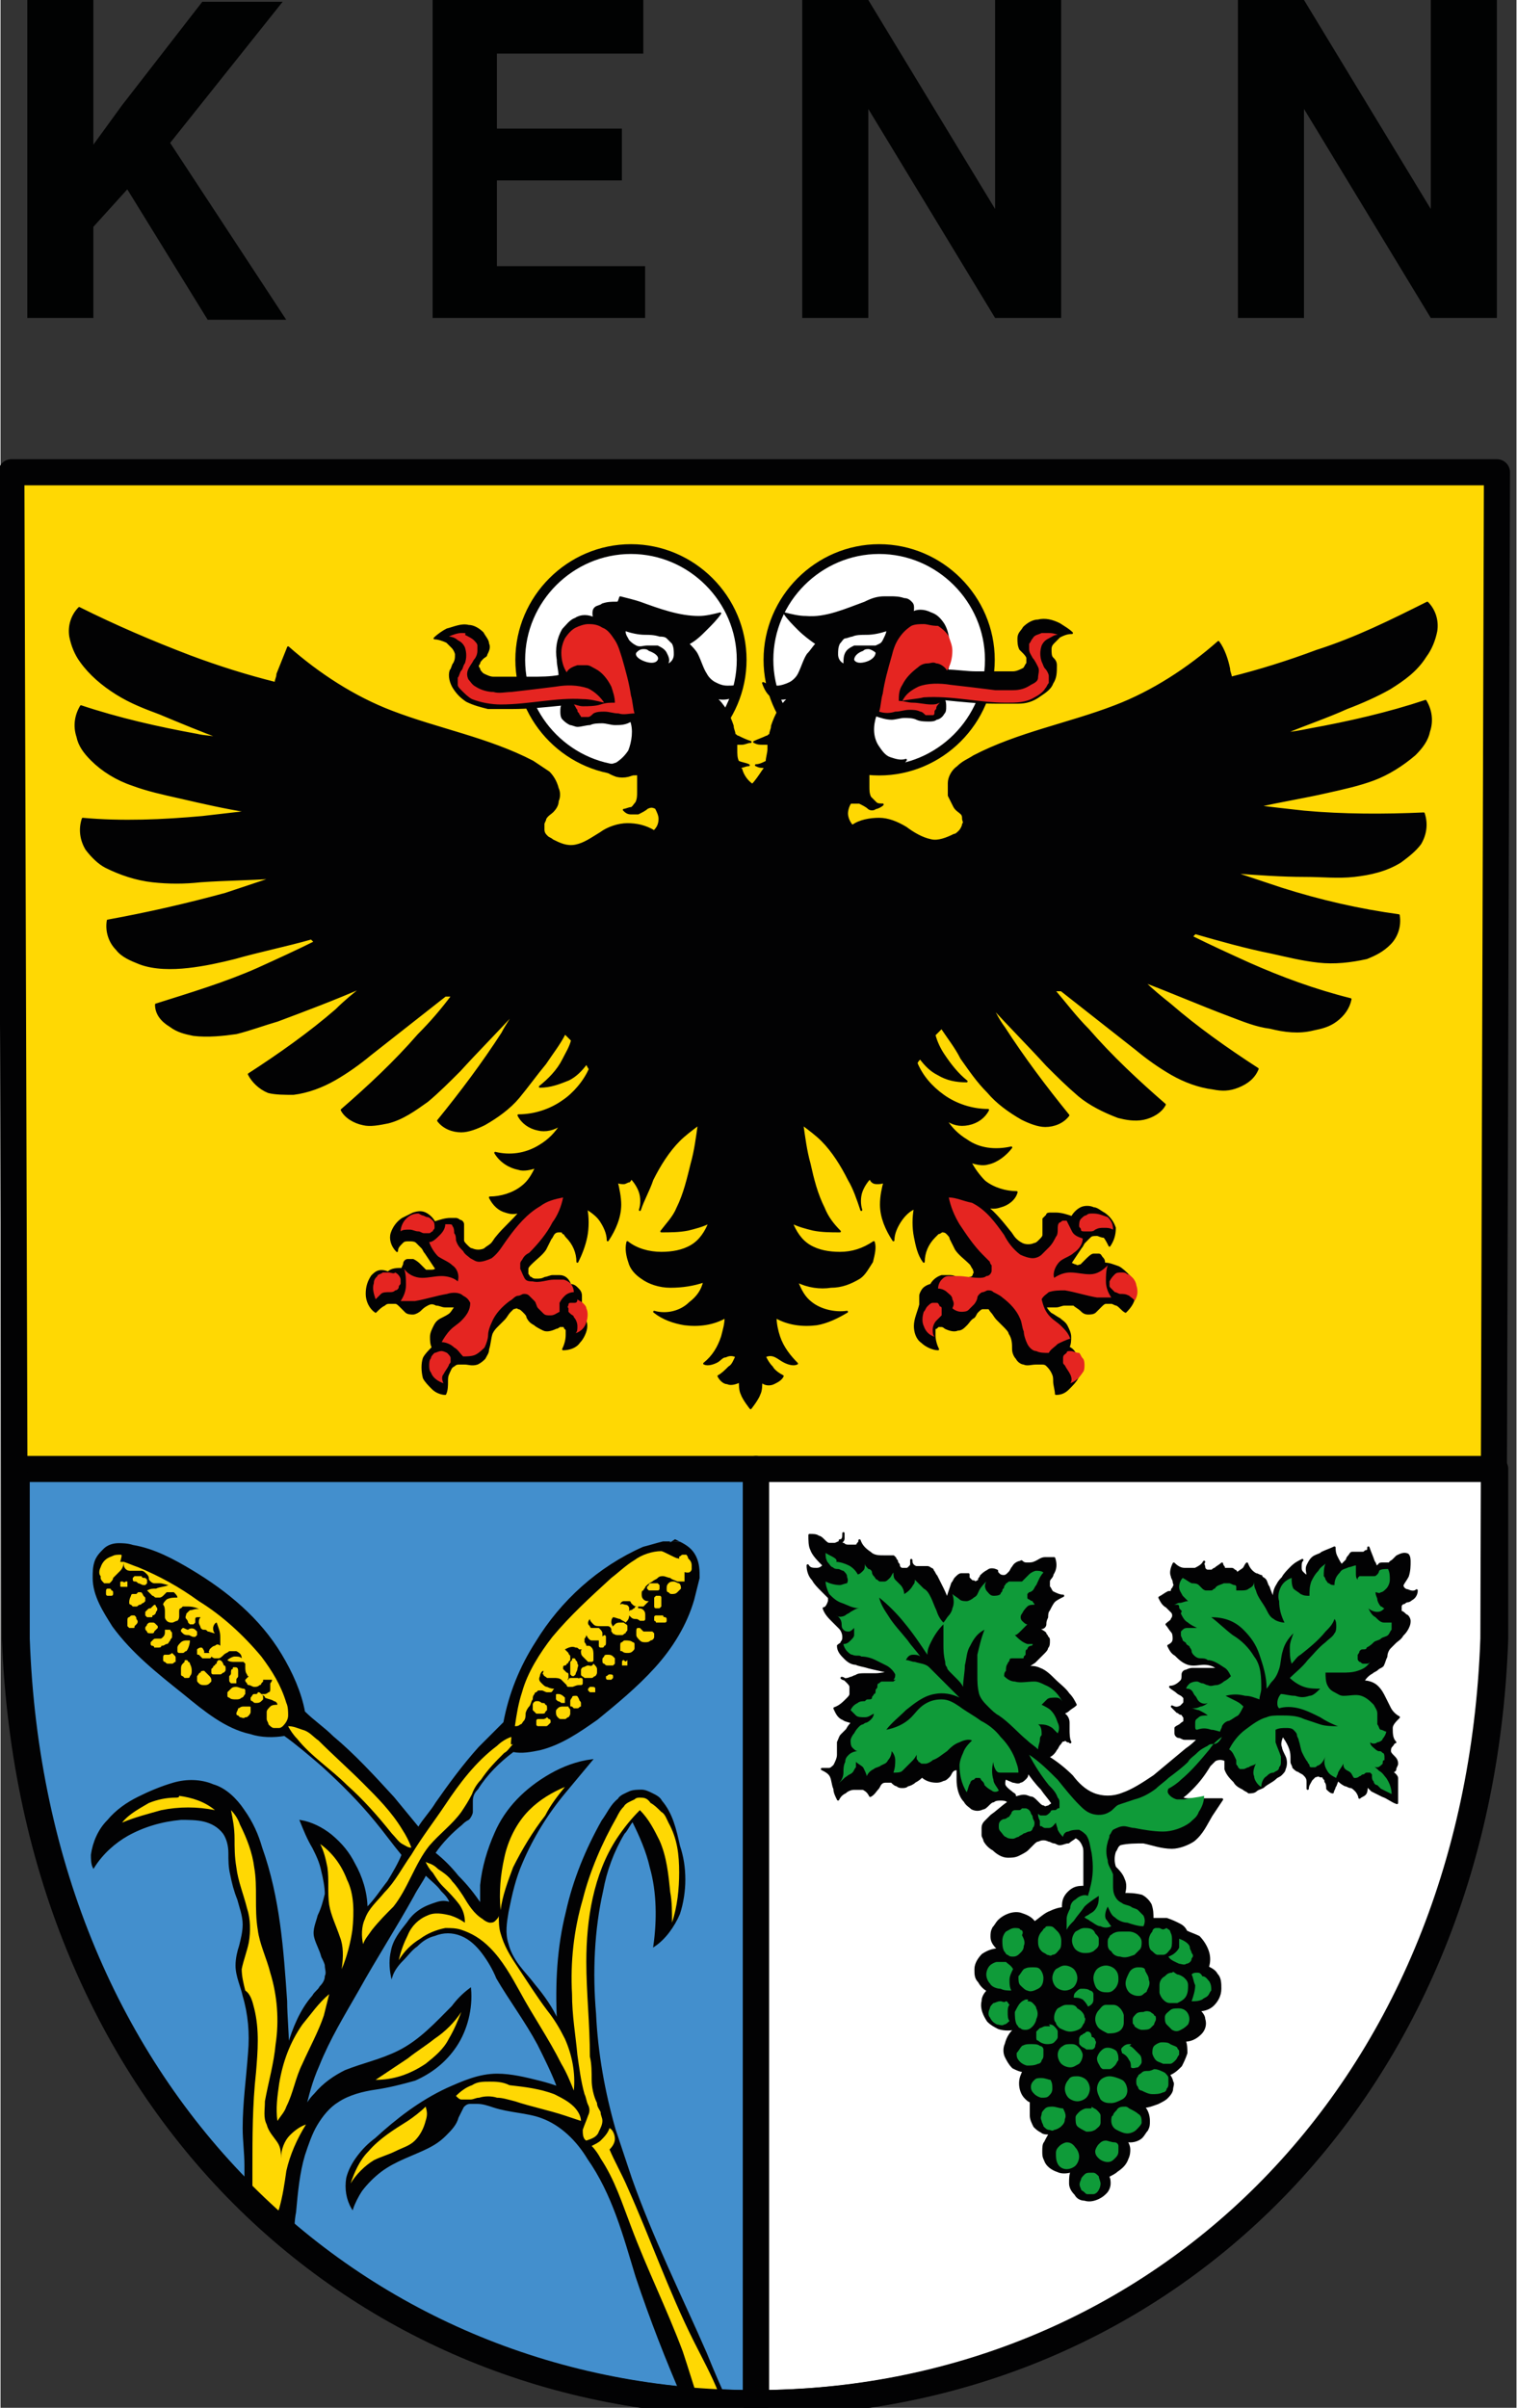
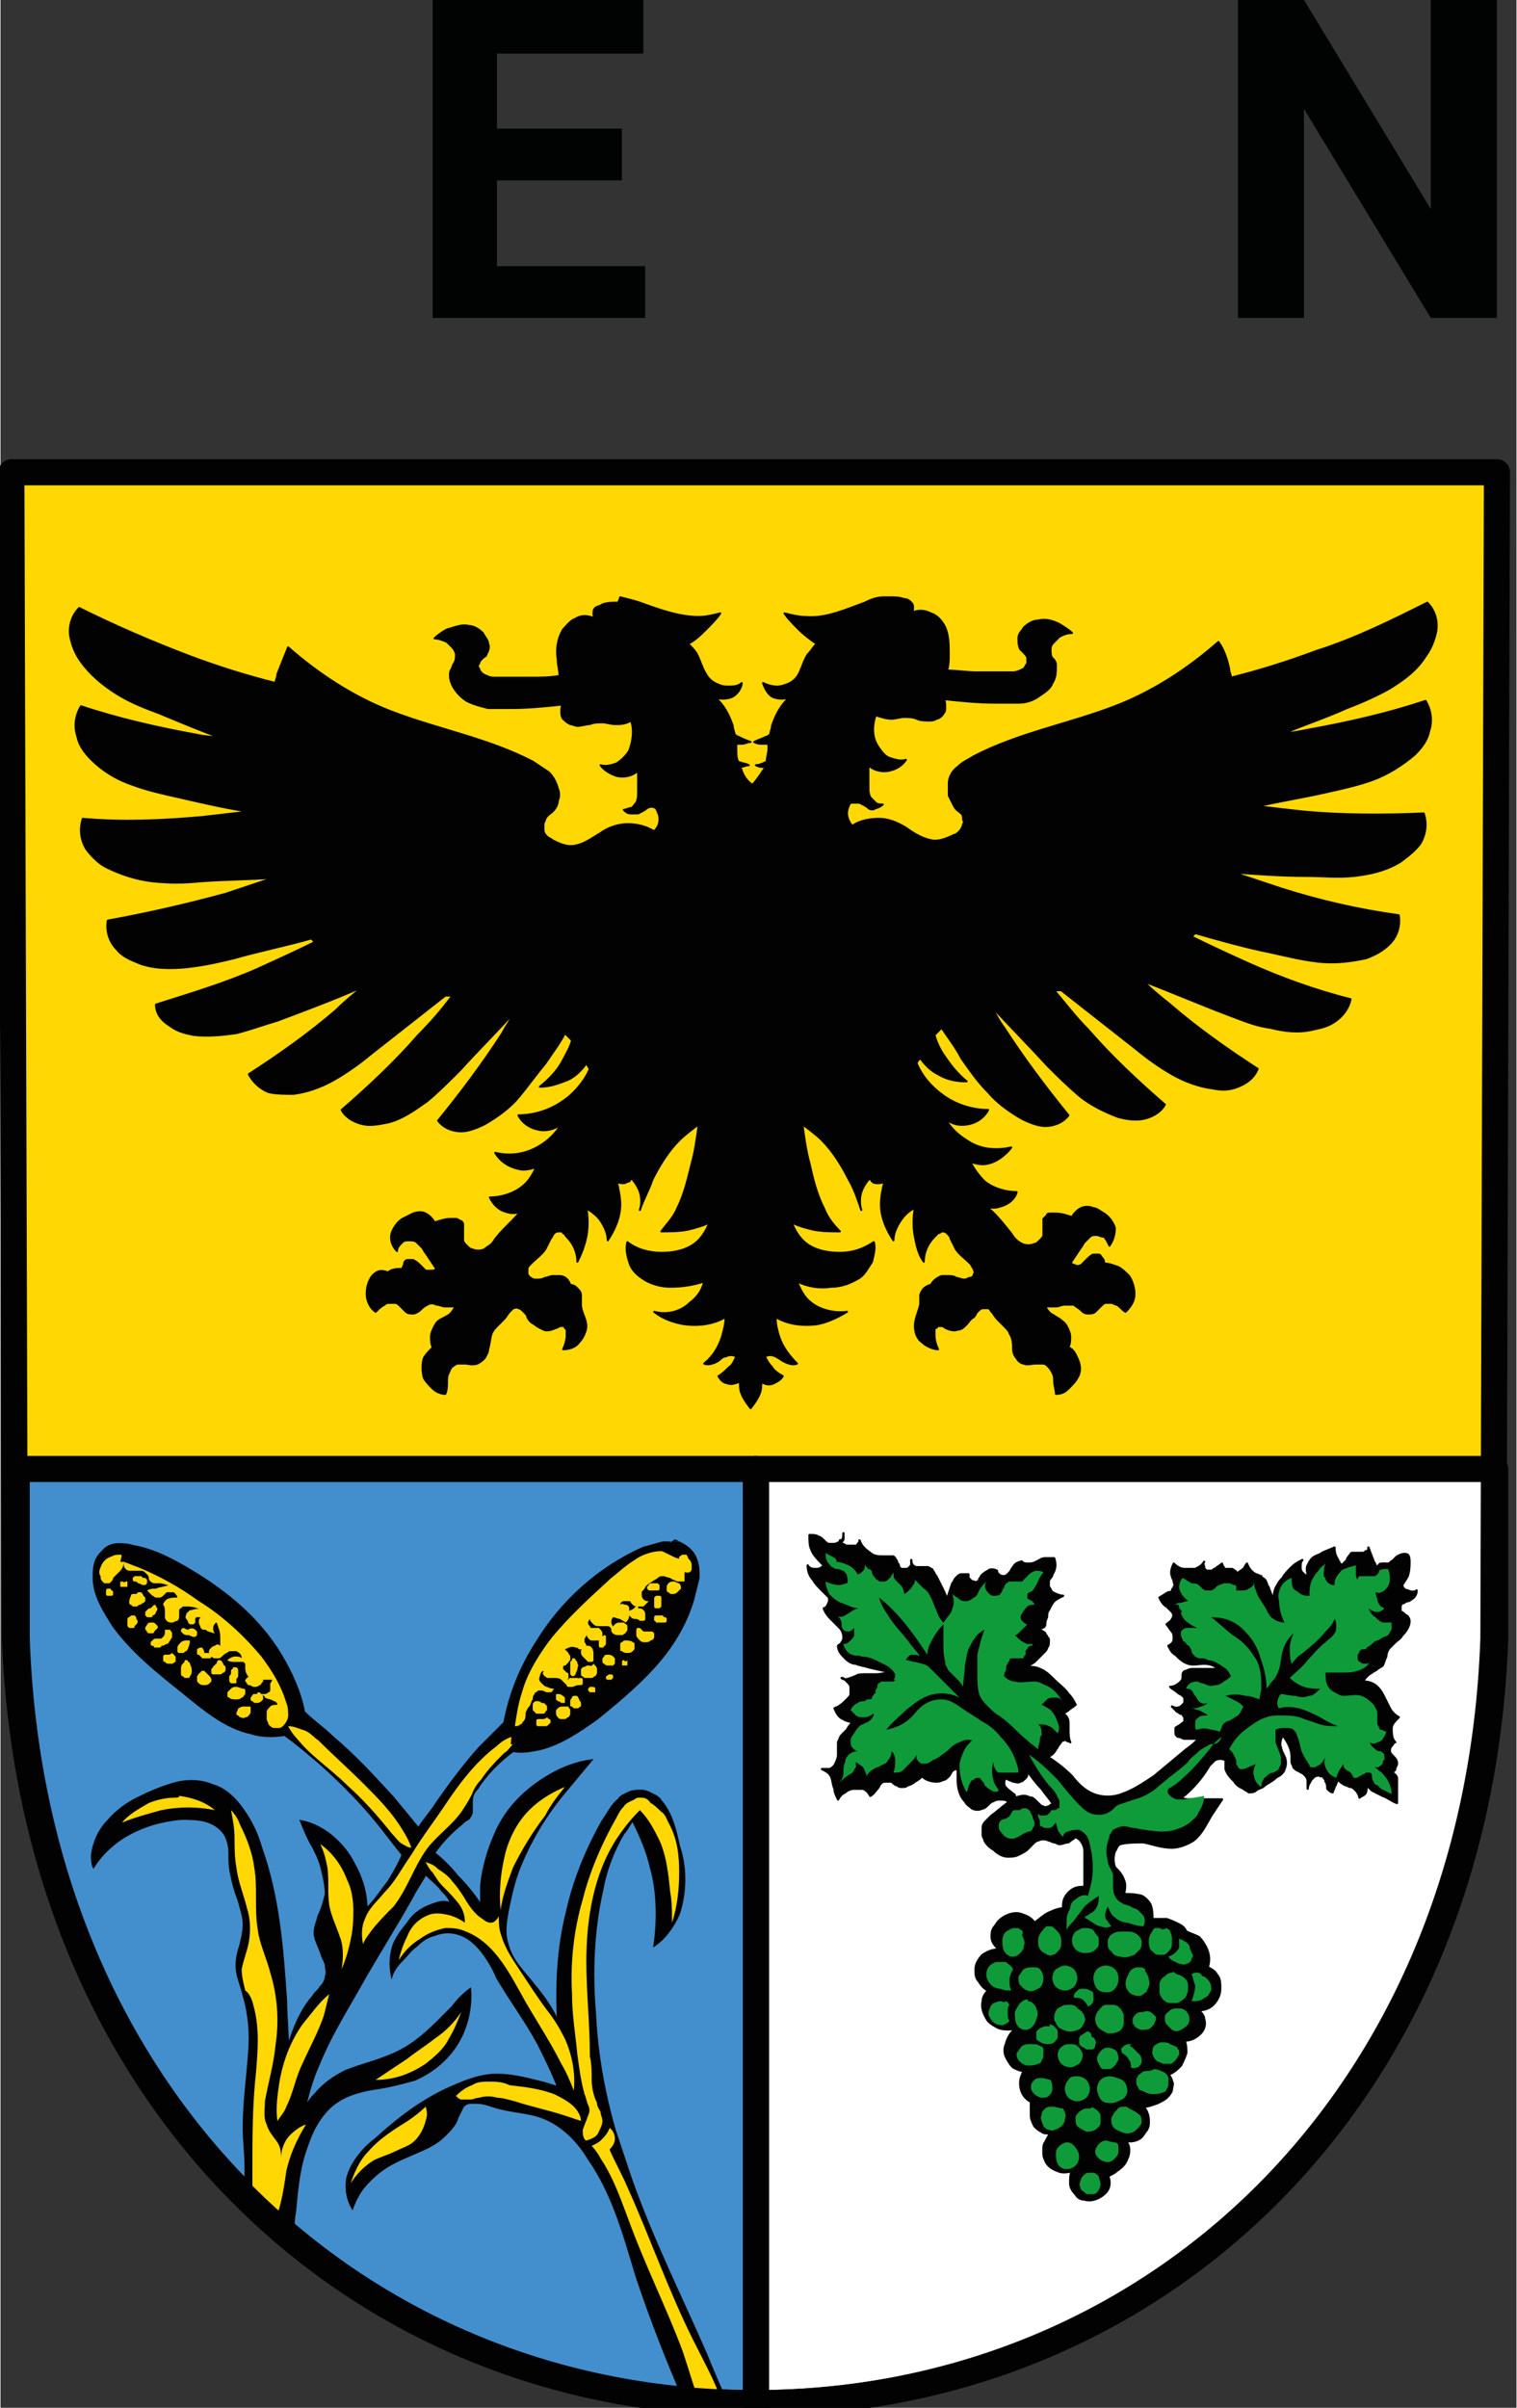
<svg xmlns="http://www.w3.org/2000/svg" height="238" id="Ebene_1" style="enable-background:new 0 0 84.9 134.8;" version="1.1" viewBox="0 0 84.9 134.8" width="150" x="0px" xml:space="preserve" y="0px">
  <rect x="0" y="0" width="84.9" height="134.8" fill="#333333" stroke="none" />
  <style type="text/css">
	.st0{enable-background:new    ;}
	.st1{fill:#010202;}
	.st2{fill-rule:evenodd;clip-rule:evenodd;fill:#FFD803;}
	.st3{fill-rule:evenodd;clip-rule:evenodd;fill:#FFFFFF;}
	.st4{fill-rule:evenodd;clip-rule:evenodd;fill:#438FCD;}
	.st5{fill:none;stroke:#020203;stroke-width:1.461;stroke-linecap:round;stroke-linejoin:round;stroke-miterlimit:11.339;}
	
		.st6{fill-rule:evenodd;clip-rule:evenodd;fill:#FFFFFF;stroke:#020203;stroke-width:0.548;stroke-linecap:round;stroke-linejoin:round;stroke-miterlimit:11.339;}
	.st7{fill:#020203;stroke:#020203;stroke-width:0.11;stroke-linecap:round;stroke-linejoin:round;stroke-miterlimit:11.339;}
	.st8{fill:#E52521;}
	.st9{fill:#FFFFFF;}
	.st10{fill:#020203;stroke:#020203;stroke-width:0.128;stroke-linecap:round;stroke-linejoin:round;stroke-miterlimit:11.339;}
	.st11{fill:#0F9B39;}
	.st12{fill:#020203;stroke:#020203;stroke-width:9.167437e-02;stroke-miterlimit:11.339;}
	.st13{fill:#FFD803;}
</style>
  <g id="Gruppe_481_00000078020439733786040350000011269572389546742440_" transform="translate(-257 -17)">
    <g class="st0">
-       <path class="st1" d="M264.1,27.6l-1.9,2.1v5.1h-3.7V17h3.7v8.1l1.6-2.2l4.5-5.8h4.5l-6.3,7.9l6.5,9.9h-4.4L264.1,27.6z" />
      <path class="st1" d="M291.8,27.1h-7v4.8h8.3v2.9h-11.9V17H293v3h-8.2v4.2h7V27.1z" />
-       <path class="st1" d="M316.4,34.8h-3.7l-7.1-11.7v11.7h-3.7V17h3.7l7.1,11.7V17h3.7V34.8z" />
      <path class="st1" d="M340.8,34.8h-3.7L330,23.1v11.7h-3.7V17h3.7l7.1,11.7V17h3.7V34.8z" />
    </g>
  </g>
  <g id="layer1" transform="translate(13.207,170.04)">
    <path class="st2" d="M70.6-143.6l-0.2,65.3c-0.9,25.9-19.2,42.8-41.4,42.8c-22.2,0-40.4-16.9-41.4-42.8   l-0.2-65.3h41.6H70.6z" id="path10563-0-6-2-6-3-5" />
    <path class="st3" d="M29.1-87.8v52.3c22.2,0,40.5-16.9,41.4-42.8l0-9.5H29.1z" id="rect1985" />
    <path class="st4" d="M-12.3-87.8l0,9.5c0.9,25.9,19.2,42.8,41.4,42.8v-52.3H-12.3z" id="rect1985-1" />
    <path class="st5" d="M-12.3-87.8l0,9.5c0.9,25.9,19.2,42.8,41.4,42.8v-52.3H-12.3z" id="rect1985-1-1" />
    <path class="st5" d="M70.5-87.8l0,9.5c-0.9,25.9-19.2,42.8-41.4,42.8v-52.3L70.5-87.8z" id="rect1985-1-1-4" />
-     <path class="st6" d="M22.1-139.3c-3.4,0-6.2,2.8-6.2,6.2c0,0,0,0,0,0c0,3.4,2.8,6.2,6.2,6.2c0,0,0,0,0,0   c3.4,0,6.2-2.8,6.2-6.2v0C28.3-136.5,25.5-139.3,22.1-139.3z M36-139.3c-3.4,0-6.2,2.8-6.2,6.2c0,0,0,0,0,0c0,3.4,2.8,6.2,6.2,6.2   c0,0,0,0,0,0c3.4,0,6.2-2.8,6.2-6.2v0C42.2-136.5,39.4-139.3,36-139.3L36-139.3z" id="path1033-6" />
    <path class="st7" d="M21.3-136.3c-0.3,0-0.5,0-0.8,0.1c-0.1,0.1-0.3,0.1-0.4,0.2c-0.1,0.1-0.1,0.2-0.1,0.3   c0,0.1,0,0.2,0.1,0.3c-0.4-0.2-0.8-0.2-1.1,0c-0.3,0.1-0.5,0.4-0.7,0.6c-0.3,0.5-0.4,1.1-0.3,1.7c0,0.3,0.1,0.6,0.1,0.9   c-0.5,0.1-1.1,0.1-1.6,0.1c-0.5,0-1,0-1.5,0c-0.2,0-0.4,0-0.6,0c-0.2,0-0.4-0.1-0.6-0.2c-0.1-0.1-0.2-0.2-0.2-0.3   c-0.1-0.1-0.1-0.2,0-0.3c0-0.1,0.1-0.2,0.2-0.3s0.2-0.1,0.2-0.2c0.1-0.2,0.2-0.4,0.1-0.6c0-0.2-0.2-0.4-0.3-0.6   c-0.2-0.2-0.5-0.4-0.8-0.4c-0.4-0.1-0.8,0.1-1.2,0.2c-0.2,0.1-0.5,0.3-0.7,0.5c0.2,0,0.5,0.1,0.7,0.2c0.1,0.1,0.2,0.2,0.3,0.3   c0.1,0.1,0.2,0.3,0.2,0.4c0,0.2,0,0.3-0.1,0.5c-0.1,0.1-0.1,0.3-0.2,0.4c-0.1,0.3,0,0.7,0.2,1c0.2,0.3,0.4,0.5,0.7,0.7   c0.4,0.2,0.8,0.3,1.2,0.4c0.4,0,0.9,0,1.3,0c1,0,1.9-0.1,2.9-0.2c-0.1,0.1-0.1,0.2-0.1,0.4c0,0.1,0,0.3,0.1,0.4   c0.1,0.1,0.2,0.2,0.4,0.3c0.1,0,0.3,0.1,0.4,0.1c0.2,0,0.5-0.1,0.7-0.1c0.2-0.1,0.5-0.1,0.7-0.1c0.2,0,0.5,0.1,0.7,0.1   c0.3,0,0.6,0,0.9-0.2c0.2,0.5,0.1,1.2-0.1,1.7c-0.2,0.3-0.4,0.5-0.7,0.7c-0.3,0.1-0.6,0.2-0.9,0.1c0.2,0.3,0.6,0.5,0.9,0.6   c0.4,0.1,0.9,0,1.2-0.3c0,0.4,0,0.8,0,1.2c0,0.2,0,0.4-0.1,0.6c-0.1,0.1-0.2,0.3-0.3,0.3s-0.3,0.1-0.4,0.1c0.1,0.1,0.2,0.2,0.4,0.2   s0.3,0,0.4,0c0.2-0.1,0.4-0.2,0.5-0.3c0.2-0.1,0.3-0.1,0.5,0c0.1,0.2,0.2,0.4,0.2,0.6c0,0.3-0.1,0.5-0.3,0.7   c-0.5-0.3-1-0.4-1.5-0.4c-0.5,0-1.1,0.2-1.5,0.5c-0.5,0.3-0.9,0.6-1.4,0.7c-0.5,0.1-0.9-0.1-1.3-0.3c-0.1-0.1-0.2-0.1-0.3-0.2   c-0.1-0.1-0.2-0.2-0.2-0.4c0-0.1,0-0.2,0-0.3c0-0.1,0.1-0.2,0.1-0.3c0.1-0.2,0.3-0.3,0.4-0.4c0.2-0.2,0.3-0.4,0.3-0.6   c0.1-0.2,0.1-0.5,0-0.7c-0.1-0.4-0.3-0.7-0.5-0.9c-0.3-0.2-0.6-0.4-0.9-0.6c-2.5-1.3-5.3-1.8-7.9-2.8c-2.1-0.8-4.1-2.1-5.8-3.6   c-0.2,0.5-0.4,1-0.6,1.5c0,0.2-0.1,0.3-0.1,0.5c-1.6-0.4-3.2-0.9-4.8-1.5c-2.1-0.8-4.2-1.7-6.2-2.7c-0.4,0.4-0.6,1-0.5,1.6   c0.1,0.5,0.3,1,0.6,1.4c0.5,0.7,1.2,1.3,2,1.8c0.8,0.5,1.6,0.8,2.4,1.1c1.2,0.5,2.4,1,3.5,1.4c-0.5-0.1-1-0.1-1.4-0.2   c-2.2-0.4-4.4-0.9-6.5-1.6c-0.3,0.5-0.4,1.1-0.2,1.7c0.1,0.5,0.4,0.9,0.8,1.3c0.6,0.6,1.4,1.1,2.3,1.4c0.8,0.3,1.7,0.5,2.6,0.7   c1.3,0.3,2.6,0.6,3.9,0.8c-0.9,0.1-1.7,0.2-2.6,0.3c-2.2,0.2-4.5,0.3-6.7,0.1c-0.2,0.6-0.1,1.2,0.2,1.7c0.3,0.4,0.7,0.8,1.1,1   c0.8,0.4,1.7,0.7,2.6,0.8c0.9,0.1,1.8,0.1,2.7,0c1.4-0.1,2.7-0.1,4.1-0.2c-0.9,0.3-1.8,0.6-2.7,0.9c-2.2,0.6-4.4,1.1-6.6,1.5   c-0.1,0.6,0.1,1.2,0.5,1.6c0.3,0.4,0.8,0.6,1.3,0.8c0.8,0.3,1.8,0.3,2.7,0.2c0.9-0.1,1.8-0.3,2.6-0.5c1.4-0.4,2.9-0.7,4.3-1.1   c0,0,0.1,0.1,0.1,0.1c0,0,0,0,0.1,0.1c-1,0.5-2.1,1-3.2,1.5c-1.8,0.8-3.8,1.4-5.7,2c0,0.5,0.3,0.9,0.8,1.2c0.4,0.3,0.8,0.4,1.3,0.5   c0.8,0.1,1.7,0,2.4-0.1c0.8-0.2,1.6-0.5,2.3-0.7c1.6-0.6,3.2-1.2,4.8-1.9c-0.5,0.4-1,0.8-1.5,1.3c-1.5,1.3-3.2,2.5-4.9,3.6   c0.2,0.4,0.6,0.8,1.1,1c0.4,0.1,0.9,0.1,1.4,0.1c0.8-0.1,1.6-0.4,2.3-0.8c0.7-0.4,1.4-0.9,2-1.4c1.4-1.1,2.8-2.2,4.2-3.3   c0.1,0,0.2,0,0.2,0c0.1,0,0.2,0,0.2,0c-0.6,0.8-1.2,1.5-1.9,2.2c-1.3,1.5-2.8,2.9-4.3,4.2c0.2,0.4,0.7,0.7,1.2,0.8   c0.4,0.1,0.9,0,1.4-0.1c0.8-0.2,1.5-0.7,2.2-1.2c0.6-0.5,1.2-1.1,1.8-1.7c1-1.1,2.1-2.2,3.1-3.3c-0.2,0.4-0.5,0.8-0.7,1.2   c-1.1,1.7-2.3,3.3-3.6,4.9c0.3,0.4,0.8,0.6,1.3,0.6c0.4,0,0.9-0.2,1.3-0.4c0.7-0.4,1.4-0.9,1.9-1.5s1-1.3,1.5-1.9   c0.4-0.6,0.8-1.1,1.1-1.7c0.1,0.1,0.3,0.3,0.4,0.4c-0.1,0.4-0.3,0.7-0.5,1.1c-0.3,0.6-0.8,1.1-1.3,1.5c0.6,0,1.1-0.2,1.6-0.4   c0.4-0.2,0.7-0.5,1-0.9c0.1,0.1,0.1,0.2,0.2,0.3c-0.3,0.7-0.9,1.4-1.5,1.8c-0.7,0.5-1.6,0.8-2.5,0.8c0.2,0.4,0.6,0.7,1.1,0.8   c0.4,0.1,0.9,0,1.3-0.3c-0.3,0.5-0.7,0.9-1.2,1.2c-0.8,0.5-1.7,0.6-2.5,0.4c0.3,0.5,0.8,0.8,1.3,0.9c0.3,0.1,0.7,0,1-0.1   c-0.2,0.4-0.4,0.8-0.8,1.1c-0.5,0.4-1.2,0.6-1.8,0.6c0.2,0.4,0.5,0.7,0.9,0.8c0.3,0.1,0.5,0.1,0.8,0c-0.4,0.5-0.9,0.9-1.3,1.4   c-0.1,0.1-0.2,0.3-0.3,0.4c-0.1,0.1-0.3,0.2-0.4,0.3c-0.2,0.1-0.5,0.1-0.7,0c-0.1,0-0.2-0.1-0.3-0.2c-0.1-0.1-0.2-0.2-0.2-0.3   c0-0.2,0-0.4,0-0.6c0-0.1,0-0.2,0-0.3c0-0.1-0.1-0.2-0.2-0.2c-0.1-0.1-0.2-0.1-0.2-0.1c-0.1,0-0.2,0-0.3,0c-0.3,0-0.6,0.1-0.9,0.2   c-0.1-0.2-0.3-0.4-0.5-0.5c-0.2-0.1-0.4-0.1-0.7,0c-0.2,0.1-0.4,0.2-0.6,0.3c-0.3,0.2-0.5,0.5-0.6,0.8c-0.1,0.3,0,0.7,0.3,1   c0-0.2,0.1-0.3,0.3-0.5c0.1-0.1,0.2-0.1,0.4-0.1c0.1,0,0.3,0,0.4,0.1c0.1,0.1,0.2,0.2,0.3,0.3c0.1,0.1,0.1,0.2,0.2,0.3   c0.2,0.3,0.4,0.6,0.6,0.9c-0.1,0.1-0.2,0.1-0.3,0.1c-0.1,0-0.2,0-0.3,0c-0.1-0.1-0.2-0.2-0.3-0.3c-0.1-0.1-0.2-0.2-0.4-0.3   c-0.1,0-0.2,0-0.3,0c-0.1,0-0.2,0.1-0.2,0.2c0,0.1-0.1,0.2-0.1,0.3c-0.3,0-0.6,0-0.8,0.2C8-99,7.8-98.8,7.6-98.6   c-0.2,0.3-0.3,0.6-0.3,1c0,0.4,0.2,0.8,0.5,1C8-96.8,8.1-96.9,8.3-97c0.1-0.1,0.2-0.1,0.3-0.1c0.1,0,0.2,0,0.3,0   c0.1,0,0.2,0.1,0.3,0.2c0.1,0.1,0.2,0.2,0.3,0.3c0.1,0.1,0.3,0.1,0.4,0.1c0.1,0,0.3-0.1,0.4-0.2c0.1-0.1,0.2-0.2,0.4-0.3   c0.2-0.1,0.3-0.1,0.5,0c0.2,0,0.3,0.1,0.5,0.1c0.2,0,0.4,0,0.6,0c-0.1,0.1-0.2,0.3-0.3,0.4c-0.1,0.1-0.3,0.2-0.5,0.3   c-0.2,0.1-0.3,0.2-0.4,0.4c-0.1,0.2-0.2,0.4-0.2,0.6c0,0.2,0,0.4,0.1,0.6c-0.2,0.2-0.4,0.4-0.5,0.6c-0.1,0.3-0.1,0.7,0,1.1   c0.1,0.2,0.3,0.4,0.5,0.6s0.5,0.3,0.7,0.3c0.1-0.2,0.1-0.5,0.1-0.7c0-0.2,0-0.3,0.1-0.5c0.1-0.2,0.1-0.3,0.3-0.4   c0.1-0.1,0.2-0.1,0.3-0.1c0.1,0,0.2,0,0.3,0c0.2,0,0.4,0.1,0.7,0c0.2-0.1,0.3-0.2,0.4-0.3c0.1-0.2,0.2-0.3,0.2-0.5   c0.1-0.3,0.1-0.6,0.2-0.9c0.1-0.2,0.2-0.3,0.3-0.4c0.1-0.1,0.3-0.3,0.4-0.4c0.1-0.1,0.2-0.3,0.3-0.4c0.1-0.1,0.1-0.1,0.2-0.2   c0.1,0,0.2-0.1,0.3,0c0.1,0,0.2,0.1,0.3,0.2c0.1,0.1,0.2,0.2,0.2,0.3c0.1,0.2,0.2,0.3,0.4,0.4c0.1,0.1,0.3,0.2,0.5,0.3   c0.2,0.1,0.5,0,0.7-0.1c0.1,0,0.2-0.1,0.2-0.1c0,0,0.1,0,0.1,0c0,0,0.1,0,0.1,0c0,0,0.1,0,0.1,0.1c0,0,0.1,0.1,0.1,0.1   c0,0.1,0,0.2,0,0.3c0,0.3-0.1,0.6-0.2,0.8c0.3,0,0.7-0.1,0.9-0.4c0.2-0.2,0.4-0.6,0.4-0.9c0-0.4-0.3-0.8-0.3-1.2c0-0.2,0-0.3,0-0.5   c0-0.2-0.1-0.3-0.2-0.4c-0.1-0.1-0.2-0.2-0.4-0.2c-0.1-0.3-0.3-0.5-0.6-0.5c-0.1,0-0.3,0-0.4,0c-0.1,0-0.3,0.1-0.4,0.1   c-0.2,0.1-0.3,0.1-0.5,0.1c-0.1,0-0.2,0-0.3-0.1c-0.1,0-0.1-0.1-0.2-0.2c0-0.1,0-0.2,0-0.3c0-0.1,0.1-0.2,0.2-0.3   c0.3-0.3,0.6-0.5,0.8-0.8c0.1-0.2,0.2-0.4,0.3-0.6c0.1-0.1,0.1-0.2,0.2-0.3c0.1-0.1,0.2-0.1,0.3-0.1c0.1,0,0.2,0,0.2,0.1   c0.1,0,0.1,0.1,0.2,0.2c0.4,0.4,0.6,0.9,0.6,1.4c0.2-0.4,0.4-0.9,0.5-1.4c0.1-0.5,0.1-1.1,0-1.6c0.3,0.2,0.6,0.4,0.8,0.7   c0.2,0.3,0.4,0.7,0.4,1.1c0.4-0.6,0.7-1.3,0.7-2c0-0.4-0.1-0.9-0.2-1.3c0.1,0.1,0.3,0.1,0.4,0.1c0.1,0,0.2-0.1,0.3-0.1   c0.1-0.1,0.1-0.2,0.1-0.2c0.2,0.2,0.4,0.5,0.5,0.8c0.1,0.3,0.1,0.7,0,1c0.2-0.6,0.5-1.1,0.7-1.7c0.4-0.8,0.9-1.6,1.5-2.2   c0.3-0.3,0.7-0.6,1.1-0.9c-0.1,0.7-0.2,1.5-0.4,2.2c-0.2,0.8-0.4,1.7-0.8,2.5c-0.2,0.5-0.6,0.9-0.9,1.3c0.5,0,1,0,1.5-0.1   c0.4-0.1,0.8-0.2,1.2-0.4c-0.2,0.5-0.5,1-1,1.3c-0.5,0.3-1.1,0.4-1.7,0.4c-0.7,0-1.4-0.2-1.9-0.6c-0.1,0.4,0,0.8,0.1,1.1   c0.1,0.4,0.4,0.7,0.7,0.9c0.4,0.3,1,0.5,1.6,0.5c0.7,0,1.3-0.1,1.9-0.3c-0.1,0.5-0.4,0.9-0.8,1.2c-0.5,0.5-1.3,0.7-2,0.5   c0.5,0.4,1.1,0.6,1.7,0.7c0.8,0.1,1.6,0,2.3-0.4c0,0.4-0.1,0.7-0.2,1.1c-0.2,0.6-0.5,1.1-1,1.5c0.2,0.1,0.5,0,0.7-0.1   c0.2-0.1,0.3-0.3,0.5-0.3c0.2-0.1,0.4-0.1,0.6,0c-0.1,0.2-0.2,0.5-0.4,0.6c-0.2,0.2-0.4,0.4-0.6,0.5c0.1,0.2,0.3,0.4,0.5,0.4   c0.2,0.1,0.5,0,0.7-0.1c0,0.2,0,0.5,0.1,0.7c0.1,0.3,0.5,0.8,0.5,0.8s0.4-0.5,0.5-0.8c0.1-0.2,0.1-0.5,0.1-0.7   c0.2,0.2,0.5,0.2,0.7,0.1c0.2-0.1,0.4-0.2,0.5-0.4c-0.2-0.1-0.5-0.3-0.6-0.5c-0.2-0.2-0.3-0.4-0.4-0.6c0.2-0.1,0.4-0.1,0.6,0   c0.2,0.1,0.3,0.2,0.5,0.3c0.2,0.1,0.5,0.2,0.7,0.1c-0.4-0.4-0.8-0.9-1-1.5c-0.1-0.3-0.2-0.7-0.2-1.1c0.7,0.4,1.5,0.5,2.3,0.4   c0.6-0.1,1.2-0.4,1.7-0.7c-0.7,0.1-1.5-0.1-2-0.5c-0.4-0.3-0.6-0.7-0.8-1.2c0.6,0.3,1.3,0.4,1.9,0.3c0.6,0,1.1-0.2,1.6-0.5   c0.3-0.2,0.5-0.6,0.7-0.9c0.1-0.4,0.2-0.8,0.1-1.1c-0.6,0.4-1.2,0.6-1.9,0.6c-0.6,0-1.2-0.1-1.7-0.4c-0.5-0.3-0.8-0.8-1-1.3   c0.4,0.2,0.8,0.3,1.2,0.4c0.5,0.1,1,0.1,1.5,0.1c-0.4-0.4-0.7-0.8-0.9-1.3c-0.4-0.8-0.6-1.6-0.8-2.5c-0.2-0.7-0.3-1.5-0.4-2.2   c0.4,0.3,0.8,0.6,1.1,0.9c0.6,0.6,1.1,1.4,1.5,2.2c0.3,0.5,0.5,1.1,0.7,1.7c-0.1-0.3-0.1-0.7,0-1c0.1-0.3,0.3-0.6,0.5-0.8   c0,0.1,0.1,0.2,0.1,0.2c0.1,0.1,0.2,0.1,0.3,0.1c0.1,0,0.3,0,0.4-0.1c-0.1,0.4-0.2,0.8-0.2,1.3c0,0.7,0.3,1.4,0.7,2   c0-0.4,0.2-0.8,0.4-1.1c0.2-0.3,0.5-0.6,0.8-0.7c-0.1,0.5-0.1,1.1,0,1.6c0.1,0.5,0.2,1,0.5,1.4c0-0.5,0.2-1,0.6-1.4   c0.1-0.1,0.1-0.1,0.2-0.2c0.1,0,0.2-0.1,0.2-0.1c0.1,0,0.2,0,0.3,0.1c0.1,0.1,0.2,0.2,0.2,0.3c0.1,0.2,0.2,0.4,0.3,0.6   c0.2,0.3,0.5,0.5,0.8,0.8c0.1,0.1,0.1,0.2,0.2,0.3c0,0.1,0.1,0.2,0,0.3c0,0.1-0.1,0.2-0.2,0.2c-0.1,0-0.2,0.1-0.3,0.1   c-0.2,0-0.4-0.1-0.5-0.1c-0.1-0.1-0.3-0.1-0.4-0.1c-0.1,0-0.3,0-0.4,0c-0.3,0.1-0.5,0.3-0.6,0.5c-0.1,0-0.3,0.1-0.4,0.2   c-0.1,0.1-0.2,0.3-0.2,0.4c0,0.2,0,0.3,0,0.5c-0.1,0.4-0.3,0.8-0.3,1.2c0,0.3,0.1,0.7,0.4,0.9c0.2,0.2,0.6,0.4,0.9,0.4   c-0.1-0.2-0.2-0.5-0.2-0.8c0-0.1,0-0.2,0-0.3c0,0,0-0.1,0.1-0.1c0,0,0.1-0.1,0.1-0.1c0,0,0.1,0,0.1,0c0,0,0.1,0,0.1,0   c0.1,0,0.2,0.1,0.2,0.1c0.2,0.1,0.5,0.2,0.7,0.1c0.2,0,0.3-0.1,0.5-0.3c0.1-0.1,0.2-0.3,0.4-0.4c0.1-0.1,0.1-0.2,0.2-0.3   c0.1-0.1,0.2-0.2,0.3-0.2c0.1,0,0.2,0,0.3,0c0.1,0,0.1,0.1,0.2,0.2c0.1,0.1,0.2,0.3,0.3,0.4c0.1,0.1,0.3,0.3,0.4,0.4   c0.1,0.1,0.3,0.3,0.3,0.4c0.2,0.3,0.2,0.6,0.2,0.9c0,0.2,0.1,0.4,0.2,0.5c0.1,0.2,0.3,0.3,0.4,0.3c0.2,0.1,0.4,0,0.7,0   c0.1,0,0.2,0,0.3,0s0.2,0,0.3,0.1c0.1,0.1,0.2,0.2,0.3,0.4c0.1,0.2,0.1,0.3,0.1,0.5c0,0.2,0.1,0.5,0.1,0.7c0.3,0,0.5-0.1,0.7-0.3   c0.2-0.2,0.4-0.4,0.5-0.6c0.2-0.3,0.2-0.7,0-1.1c-0.1-0.2-0.2-0.5-0.5-0.6c0.1-0.2,0.1-0.4,0.1-0.6c0-0.2-0.1-0.4-0.2-0.6   c-0.1-0.2-0.3-0.3-0.4-0.4c-0.2-0.1-0.3-0.2-0.5-0.3c-0.1-0.1-0.2-0.2-0.3-0.4c0.2,0,0.4,0,0.6,0c0.2,0,0.3-0.1,0.5-0.1   c0.2,0,0.3,0,0.5,0c0.1,0.1,0.3,0.2,0.4,0.3s0.2,0.2,0.4,0.2c0.1,0,0.3,0,0.4-0.1c0.1-0.1,0.2-0.2,0.3-0.3c0.1-0.1,0.2-0.2,0.3-0.2   c0.1,0,0.2,0,0.3,0c0.1,0,0.2,0.1,0.3,0.1c0.2,0.1,0.3,0.3,0.5,0.4c0.3-0.3,0.5-0.6,0.5-1c0-0.3-0.1-0.7-0.3-1   c-0.2-0.2-0.4-0.4-0.6-0.5c-0.3-0.1-0.5-0.2-0.8-0.2c0-0.1,0-0.2-0.1-0.3c-0.1-0.1-0.1-0.2-0.2-0.2c-0.1,0-0.2,0-0.3,0   c-0.1,0-0.3,0.2-0.4,0.3c-0.1,0.1-0.2,0.2-0.3,0.3c-0.1,0-0.2,0.1-0.3,0c-0.1,0-0.2-0.1-0.3-0.1c0.2-0.3,0.4-0.6,0.6-0.9   c0.1-0.1,0.1-0.2,0.2-0.3c0.1-0.1,0.2-0.2,0.3-0.3c0.1-0.1,0.2-0.1,0.4-0.1c0.1,0,0.2,0.1,0.4,0.1c0.1,0.1,0.2,0.3,0.3,0.5   c0.2-0.3,0.3-0.6,0.3-1c-0.1-0.3-0.3-0.6-0.6-0.8c-0.2-0.1-0.4-0.3-0.6-0.3c-0.2-0.1-0.5-0.1-0.7,0c-0.2,0.1-0.4,0.3-0.5,0.5   c-0.3-0.1-0.6-0.2-0.9-0.2c-0.1,0-0.2,0-0.3,0c-0.1,0-0.2,0-0.2,0.1c-0.1,0.1-0.1,0.1-0.2,0.2c0,0.1,0,0.2,0,0.3c0,0.2,0,0.4,0,0.6   c0,0.1-0.1,0.2-0.2,0.3c-0.1,0.1-0.2,0.2-0.3,0.2c-0.2,0.1-0.5,0.1-0.7,0c-0.2-0.1-0.3-0.2-0.4-0.3c-0.1-0.1-0.2-0.3-0.3-0.4   c-0.4-0.5-0.8-1-1.3-1.4c0.3,0.1,0.5,0.1,0.8,0c0.4-0.1,0.8-0.4,0.9-0.8c-0.6,0-1.3-0.2-1.8-0.6c-0.3-0.3-0.6-0.7-0.8-1.1   c0.3,0.1,0.7,0.2,1,0.1c0.5-0.1,1-0.5,1.3-0.9c-0.9,0.2-1.8,0.1-2.5-0.4c-0.5-0.3-0.9-0.7-1.2-1.2c0.4,0.3,0.8,0.4,1.3,0.3   c0.5-0.1,0.9-0.4,1.1-0.8c-0.9,0-1.8-0.3-2.5-0.8c-0.7-0.5-1.2-1.1-1.5-1.8c0-0.1,0.1-0.2,0.2-0.3c0.3,0.4,0.6,0.7,1,0.9   c0.5,0.3,1,0.4,1.6,0.4c-0.5-0.4-0.9-0.9-1.3-1.5c-0.2-0.3-0.4-0.7-0.5-1.1c0.1-0.1,0.3-0.3,0.4-0.4c0.4,0.6,0.8,1.1,1.1,1.7   c0.5,0.7,0.9,1.3,1.5,1.9c0.5,0.6,1.2,1.1,1.9,1.5c0.4,0.2,0.9,0.4,1.3,0.4c0.5,0,1-0.2,1.3-0.6c-1.3-1.6-2.5-3.2-3.6-4.9   c-0.3-0.4-0.5-0.8-0.7-1.2c1,1.1,2.1,2.2,3.1,3.3c0.6,0.6,1.1,1.1,1.8,1.7c0.6,0.5,1.4,0.9,2.2,1.2c0.4,0.1,0.9,0.2,1.4,0.1   c0.5-0.1,1-0.4,1.2-0.8c-1.5-1.3-3-2.7-4.3-4.2c-0.7-0.7-1.3-1.5-1.9-2.2c0.1,0,0.2,0,0.2,0c0.1,0,0.2,0,0.2,0   c1.4,1.1,2.8,2.2,4.2,3.3c0.6,0.5,1.3,1,2,1.4c0.7,0.4,1.5,0.7,2.3,0.8c0.5,0.1,0.9,0.1,1.4-0.1c0.5-0.2,0.9-0.5,1.1-1   c-1.7-1.1-3.4-2.3-4.9-3.6c-0.5-0.4-1-0.8-1.5-1.3c1.6,0.6,3.2,1.3,4.8,1.9c0.8,0.3,1.5,0.6,2.3,0.7c0.8,0.2,1.6,0.3,2.4,0.1   c0.5-0.1,0.9-0.2,1.3-0.5c0.4-0.3,0.7-0.7,0.8-1.2c-2-0.5-3.9-1.2-5.7-2c-1.1-0.5-2.2-1-3.2-1.5c0,0,0,0,0.1-0.1   c0,0,0.1-0.1,0.1-0.1c1.4,0.4,2.8,0.8,4.3,1.1c0.9,0.2,1.7,0.4,2.6,0.5c0.9,0.1,1.8,0,2.7-0.2c0.5-0.2,0.9-0.4,1.3-0.8   c0.4-0.4,0.6-1,0.5-1.6c-2.2-0.3-4.4-0.8-6.6-1.5c-0.9-0.3-1.8-0.6-2.7-0.9c1.4,0.1,2.7,0.2,4.1,0.2c0.9,0,1.8,0.1,2.7,0   c0.9-0.1,1.8-0.3,2.6-0.8c0.4-0.3,0.8-0.6,1.1-1c0.3-0.5,0.4-1.1,0.2-1.7c-2.2,0.1-4.5,0.1-6.7-0.1c-0.9-0.1-1.8-0.2-2.6-0.3   c1.3-0.3,2.6-0.5,3.9-0.8c0.9-0.2,1.8-0.4,2.6-0.7c0.8-0.3,1.6-0.8,2.3-1.4c0.4-0.4,0.7-0.8,0.8-1.3c0.2-0.6,0.1-1.2-0.2-1.7   c-2.1,0.7-4.3,1.2-6.5,1.6c-0.5,0.1-1,0.2-1.4,0.2c1.2-0.5,2.4-0.9,3.5-1.4c0.8-0.3,1.7-0.7,2.4-1.1c0.8-0.5,1.5-1,2-1.8   c0.3-0.4,0.5-0.9,0.6-1.4c0.1-0.6-0.1-1.2-0.5-1.6c-2,1-4,2-6.2,2.7c-1.6,0.6-3.2,1.1-4.8,1.5c0-0.2-0.1-0.3-0.1-0.5   c-0.1-0.5-0.3-1.1-0.6-1.5c-1.7,1.5-3.7,2.8-5.8,3.6c-2.6,1-5.4,1.5-7.9,2.8c-0.3,0.2-0.6,0.3-0.9,0.6c-0.3,0.2-0.5,0.6-0.5,0.9   c0,0.2,0,0.5,0,0.7c0.1,0.2,0.2,0.4,0.3,0.6c0.1,0.2,0.3,0.3,0.4,0.4c0.1,0.1,0.1,0.2,0.1,0.3c0,0.1,0.1,0.2,0,0.3   c0,0.1-0.1,0.3-0.2,0.4c-0.1,0.1-0.2,0.2-0.3,0.2c-0.4,0.2-0.9,0.4-1.3,0.3c-0.5-0.1-1-0.4-1.4-0.7c-0.5-0.3-1-0.5-1.5-0.5   c-0.5,0-1.1,0.1-1.5,0.4c-0.2-0.2-0.3-0.5-0.3-0.7c0-0.2,0.1-0.5,0.2-0.6c0.2,0,0.3,0,0.5,0c0.2,0.1,0.4,0.2,0.5,0.3   c0.1,0.1,0.3,0.1,0.4,0c0.1,0,0.3-0.1,0.4-0.2c-0.2,0-0.3,0-0.4-0.1c-0.1-0.1-0.2-0.2-0.3-0.3c-0.1-0.2-0.1-0.4-0.1-0.6   c0-0.4,0-0.8,0-1.2c0.3,0.3,0.8,0.4,1.2,0.3c0.4-0.1,0.7-0.3,0.9-0.6c-0.3,0.1-0.6,0-0.9-0.1c-0.3-0.1-0.5-0.4-0.7-0.7   c-0.3-0.5-0.3-1.1-0.1-1.7c0.3,0.1,0.6,0.2,0.9,0.2c0.2,0,0.5-0.1,0.7-0.1c0.2,0,0.5,0,0.7,0.1c0.2,0.1,0.5,0.1,0.7,0.1   c0.1,0,0.3,0,0.4-0.1c0.1,0,0.3-0.1,0.4-0.3c0.1-0.1,0.1-0.2,0.1-0.4c0-0.1,0-0.3-0.1-0.4c1,0.1,1.9,0.2,2.9,0.2c0.4,0,0.9,0,1.3,0   c0.4,0,0.8-0.1,1.2-0.4c0.3-0.2,0.6-0.4,0.7-0.7c0.2-0.3,0.2-0.6,0.2-1c0-0.2-0.1-0.3-0.2-0.4c-0.1-0.1-0.1-0.3-0.1-0.5   c0-0.2,0.1-0.3,0.2-0.4c0.1-0.1,0.2-0.2,0.3-0.3c0.2-0.1,0.4-0.2,0.7-0.2c-0.2-0.2-0.4-0.3-0.7-0.5c-0.4-0.2-0.8-0.3-1.2-0.2   c-0.3,0-0.6,0.2-0.8,0.4c-0.1,0.2-0.3,0.3-0.3,0.6c0,0.2,0,0.4,0.1,0.6c0.1,0.1,0.2,0.2,0.2,0.2s0.2,0.2,0.2,0.3c0,0.1,0,0.2,0,0.3   c-0.1,0.1-0.1,0.2-0.2,0.3c-0.2,0.1-0.4,0.2-0.6,0.2c-0.2,0-0.4,0-0.6,0c-0.5,0-1,0-1.5,0c-0.5,0-1.1-0.1-1.6-0.1   c0.1-0.3,0.1-0.6,0.1-0.9c0-0.6,0-1.2-0.3-1.7c-0.2-0.3-0.4-0.5-0.7-0.6c-0.4-0.2-0.8-0.2-1.1,0c0.1-0.1,0.1-0.2,0.1-0.3   s0-0.2-0.1-0.3c-0.1-0.1-0.2-0.2-0.4-0.2c-0.3-0.1-0.5-0.1-0.8-0.1v0c-0.1,0-0.2,0-0.3,0c-0.4,0-0.7,0.1-1.1,0.3   c-1.1,0.4-2.2,0.9-3.3,0.8c-0.4,0-0.8-0.1-1.2-0.2c0.2,0.3,0.5,0.6,0.8,0.9c0.3,0.3,0.7,0.6,1,0.8c-0.2,0.2-0.3,0.4-0.5,0.6   c-0.2,0.3-0.3,0.7-0.5,1.1c-0.1,0.2-0.3,0.4-0.5,0.5c-0.2,0.1-0.5,0.2-0.7,0.2c-0.3,0-0.6-0.1-0.8-0.2c0.1,0.3,0.3,0.7,0.6,0.8   c0.3,0.1,0.6,0.1,0.9,0c-0.5,0.4-0.8,1-1,1.6c0,0.2-0.1,0.3-0.1,0.5c-0.1,0-0.1,0.1-0.2,0.1c-0.2,0.1-0.5,0.2-0.7,0.3   c0.2,0.1,0.3,0.1,0.5,0.1c0.1,0,0.2,0,0.3,0c0,0.1,0,0.2,0,0.3c0,0.2-0.1,0.5-0.1,0.7c-0.2,0.1-0.4,0.2-0.6,0.2   c0.2,0.1,0.3,0.1,0.5,0.1c0,0,0,0,0,0c0,0.1-0.1,0.2-0.1,0.2c-0.2,0.3-0.4,0.6-0.6,0.8c-0.3-0.2-0.5-0.5-0.6-0.8   c0-0.1-0.1-0.1-0.1-0.2c0,0,0,0,0,0c0.2,0,0.3-0.1,0.5-0.1c-0.2-0.1-0.4-0.1-0.6-0.2c-0.1-0.2-0.1-0.4-0.1-0.7c0-0.1,0-0.2,0-0.3   c0.1,0,0.2,0,0.3,0c0.2,0,0.3-0.1,0.5-0.1c-0.3-0.1-0.5-0.2-0.7-0.3c-0.1,0-0.1-0.1-0.2-0.1c0-0.2-0.1-0.3-0.1-0.5   c-0.2-0.6-0.5-1.2-1-1.6c0.3,0.1,0.6,0.1,0.9,0c0.3-0.1,0.6-0.5,0.6-0.8c-0.2,0.2-0.5,0.2-0.8,0.2c-0.3,0-0.5-0.1-0.7-0.2   s-0.4-0.3-0.5-0.5c-0.2-0.3-0.3-0.7-0.5-1.1c-0.1-0.2-0.3-0.4-0.5-0.6c0.4-0.2,0.7-0.5,1-0.8c0.3-0.3,0.6-0.6,0.8-0.9   c-0.4,0.1-0.8,0.2-1.2,0.2c-1.1,0-2.2-0.4-3.3-0.8c-0.3-0.1-0.7-0.2-1.1-0.3C21.4-136.3,21.4-136.3,21.3-136.3L21.3-136.3z" id="path871-9" />
-     <path class="st8" d="M19.7-135.1c-0.2,0-0.5,0.1-0.7,0.2c-0.2,0.1-0.4,0.3-0.6,0.6c-0.1,0.2-0.2,0.5-0.2,0.8   c0,0.4,0.1,0.8,0.3,1.1c0.1-0.2,0.3-0.3,0.6-0.4c0.2,0,0.3,0,0.5,0s0.3,0.1,0.5,0.2c0.4,0.2,0.7,0.6,0.9,1c0.1,0.3,0.2,0.6,0.2,0.9   c-0.3,0-0.5,0-0.8,0.1c-0.3,0.1-0.7,0.1-1,0.1c-0.2,0-0.4-0.1-0.5-0.1c0.1,0.1,0.1,0.2,0.2,0.3c0,0.1,0,0.1,0.1,0.2   c0,0.1,0.1,0.1,0.1,0.2c0.1,0,0.1,0,0.2,0c0.1,0,0.1,0,0.2,0c0.1,0,0.2-0.1,0.3-0.2c0.2-0.1,0.4-0.1,0.6-0.1c0.3,0,0.5,0.1,0.8,0.1   c0.3,0.1,0.6,0,0.9,0c-0.1-0.3-0.1-0.7-0.2-1c-0.1-0.7-0.3-1.4-0.5-2.1c-0.1-0.3-0.2-0.7-0.4-1c-0.2-0.3-0.4-0.6-0.7-0.7   C20.2-135.1,19.9-135.1,19.7-135.1L19.7-135.1z M38.5-135.1c-0.2,0-0.5,0-0.7,0.1c-0.3,0.2-0.5,0.4-0.7,0.7c-0.2,0.3-0.3,0.6-0.4,1   c-0.2,0.7-0.4,1.4-0.5,2.1c-0.1,0.3-0.1,0.7-0.2,1c0.3,0.1,0.6,0.1,0.9,0c0.3,0,0.5-0.1,0.8-0.1c0.2,0,0.4,0,0.6,0.1   c0.1,0,0.2,0.1,0.3,0.2c0.1,0,0.1,0,0.2,0c0.1,0,0.1,0,0.2,0c0.1,0,0.1-0.1,0.1-0.2s0.1-0.1,0.1-0.2c0-0.1,0.1-0.2,0.2-0.3   c-0.2,0.1-0.3,0.1-0.5,0.1c-0.3,0-0.7-0.1-1-0.1c-0.3,0-0.5-0.1-0.8-0.1c0-0.3,0-0.6,0.2-0.9c0.2-0.4,0.5-0.7,0.9-1   c0.1-0.1,0.3-0.2,0.5-0.2c0.2,0,0.3-0.1,0.5,0c0.2,0,0.5,0.2,0.6,0.4c0.2-0.3,0.3-0.7,0.3-1.1c0-0.3-0.1-0.5-0.2-0.8   c-0.1-0.2-0.3-0.4-0.6-0.6C38.9-135,38.7-135.1,38.5-135.1L38.5-135.1z M12.6-134.6c-0.2,0-0.5,0.1-0.7,0.2c0.2,0,0.4,0.1,0.5,0.2   c0.2,0.1,0.3,0.2,0.4,0.4c0.1,0.3,0.1,0.6,0,0.9c-0.1,0.1-0.1,0.3-0.2,0.4s-0.1,0.3-0.2,0.4c0,0.1,0,0.3,0,0.4   c0,0.1,0.1,0.2,0.2,0.3c0.2,0.2,0.4,0.4,0.6,0.5c0.5,0.2,1.1,0.3,1.6,0.3c1.6,0,3.1-0.4,4.6-0.3c0.4,0,0.8,0.1,1.2,0.2   c-0.2-0.3-0.5-0.6-0.9-0.8c-0.6-0.2-1.2-0.2-1.8-0.1c-0.8,0.1-1.6,0.2-2.5,0.3c-0.3,0-0.7,0.1-1,0c-0.3,0-0.7-0.1-1-0.3   c-0.2-0.1-0.3-0.3-0.4-0.4c-0.1-0.2-0.1-0.4,0-0.6c0.1-0.2,0.2-0.3,0.3-0.5c0.1-0.1,0.2-0.3,0.2-0.5c0-0.1,0-0.2,0-0.3   c0-0.1-0.1-0.2-0.2-0.3c-0.1-0.1-0.3-0.2-0.5-0.3C12.9-134.6,12.8-134.6,12.6-134.6L12.6-134.6z M45.5-134.6c-0.1,0-0.3,0-0.4,0   c-0.2,0.1-0.4,0.1-0.5,0.3c-0.1,0.1-0.1,0.2-0.2,0.3c0,0.1,0,0.2,0,0.3c0,0.2,0.1,0.3,0.2,0.5c0.1,0.1,0.2,0.3,0.3,0.5   c0.1,0.2,0,0.4,0,0.6s-0.2,0.3-0.4,0.4c-0.3,0.2-0.6,0.3-1,0.3c-0.3,0-0.7,0-1,0c-0.8-0.1-1.6-0.2-2.5-0.3   c-0.6-0.1-1.3-0.1-1.8,0.1c-0.4,0.2-0.7,0.4-0.9,0.8c0.4-0.1,0.8-0.1,1.2-0.2c1.6-0.1,3.1,0.3,4.6,0.3c0.6,0,1.1,0,1.6-0.3   c0.2-0.1,0.5-0.3,0.6-0.5c0.1-0.1,0.1-0.2,0.2-0.3c0-0.1,0-0.3,0-0.4c0-0.1-0.1-0.3-0.2-0.4c-0.1-0.1-0.1-0.2-0.2-0.4   c-0.1-0.3-0.1-0.6,0-0.9c0.1-0.2,0.2-0.3,0.4-0.4c0.2-0.1,0.3-0.2,0.5-0.2C46-134.5,45.8-134.6,45.5-134.6L45.5-134.6z M18.3-103   c-0.5,0.1-0.9,0.2-1.3,0.5c-0.7,0.4-1.3,1.1-1.8,1.8c-0.3,0.4-0.5,0.8-0.9,1.1c-0.2,0.1-0.5,0.2-0.7,0.2c-0.2,0-0.3-0.1-0.5-0.2   c-0.1-0.1-0.3-0.2-0.4-0.4c-0.2-0.2-0.3-0.3-0.4-0.6c0-0.1,0-0.3-0.1-0.4c0-0.1,0-0.3-0.1-0.4c0-0.1-0.1-0.1-0.2-0.1   c-0.1,0-0.2,0-0.2,0c0,0.2-0.1,0.4-0.3,0.6c-0.2,0.2-0.4,0.4-0.6,0.4c0.1,0.3,0.3,0.6,0.5,0.8c0.3,0.2,0.6,0.3,0.8,0.5   c0.3,0.2,0.4,0.6,0.3,0.9c-0.2-0.2-0.6-0.3-0.9-0.3c-0.4,0-0.7,0.1-1.1,0.1c-0.4,0-0.8-0.2-1-0.5c0.1,0.3,0.1,0.6,0.1,0.9   c0,0.3-0.1,0.6-0.3,0.9c0.2,0,0.5,0,0.8,0c0.6-0.1,1.2-0.3,1.8-0.4c0.3-0.1,0.7-0.1,0.9,0.1c0.2,0.1,0.3,0.2,0.4,0.4   c0,0.4-0.2,0.7-0.5,1c-0.2,0.2-0.4,0.3-0.6,0.5c-0.2,0.2-0.4,0.5-0.5,0.7c0.2,0,0.5,0.1,0.7,0.3c0.2,0.1,0.3,0.3,0.5,0.5   c0.2,0,0.5,0,0.7-0.1s0.4-0.3,0.5-0.4c0.1-0.2,0.2-0.5,0.2-0.7s0.1-0.5,0.2-0.7c0.2-0.5,0.6-0.9,1-1.2c0.2-0.1,0.3-0.3,0.5-0.3   c0.1,0,0.2-0.1,0.3-0.1c0.1,0,0.2,0,0.3,0.1c0.1,0.1,0.2,0.2,0.3,0.3c0.1,0.1,0.1,0.3,0.2,0.4c0.1,0.1,0.2,0.2,0.3,0.3   c0.1,0.1,0.2,0.1,0.4,0.1c0.2,0,0.3-0.1,0.5-0.2c0-0.2,0-0.4,0-0.5c0.1-0.2,0.2-0.3,0.3-0.4c0.1-0.1,0.3-0.2,0.5-0.2   c0-0.2-0.1-0.4-0.2-0.5c-0.1-0.1-0.3-0.2-0.4-0.2s-0.3,0-0.5,0c-0.4,0-0.8,0.2-1.2,0.1c-0.1,0-0.3,0-0.4-0.1S16-98.8,15.9-99   c0-0.1,0-0.2,0-0.3c0-0.1,0.1-0.2,0.1-0.2c0.1-0.2,0.2-0.3,0.4-0.4c0.5-0.5,1-1.1,1.3-1.7C18-102,18.2-102.5,18.3-103L18.3-103z    M39.9-103L39.9-103c0.1,0.5,0.3,1,0.6,1.5c0.4,0.6,0.8,1.2,1.3,1.7c0.1,0.1,0.3,0.3,0.4,0.4c0,0.1,0.1,0.2,0.1,0.2   c0,0.1,0,0.2,0,0.3c0,0.1-0.1,0.3-0.3,0.3c-0.1,0.1-0.3,0.1-0.4,0.1c-0.4,0-0.8-0.1-1.2-0.1c-0.2,0-0.3,0-0.5,0   c-0.2,0-0.3,0.1-0.4,0.2c-0.1,0.1-0.2,0.3-0.2,0.5c0.2,0,0.4,0.1,0.5,0.2c0.1,0.1,0.3,0.2,0.3,0.4c0.1,0.2,0.1,0.3,0,0.5   c0.1,0.1,0.3,0.2,0.5,0.2c0.1,0,0.3,0,0.4-0.1c0.1-0.1,0.2-0.2,0.3-0.3c0.1-0.1,0.2-0.3,0.2-0.4s0.2-0.3,0.3-0.3   c0.1,0,0.2-0.1,0.3-0.1c0.1,0,0.2,0,0.3,0.1c0.2,0.1,0.4,0.2,0.5,0.3c0.4,0.3,0.8,0.7,1,1.2c0.1,0.2,0.1,0.5,0.2,0.7   c0,0.2,0.1,0.5,0.2,0.7c0.1,0.2,0.3,0.4,0.5,0.4c0.2,0.1,0.4,0.1,0.7,0.1c0.1-0.2,0.3-0.3,0.5-0.5c0.2-0.1,0.4-0.2,0.7-0.3   c-0.1-0.3-0.3-0.5-0.5-0.7c-0.2-0.2-0.4-0.3-0.6-0.5c-0.3-0.3-0.4-0.6-0.5-1c0.1-0.2,0.3-0.3,0.4-0.4c0.3-0.1,0.6-0.1,0.9-0.1   c0.6,0.1,1.2,0.3,1.8,0.4c0.3,0,0.5,0,0.8,0c-0.2-0.3-0.3-0.6-0.3-0.9c0-0.3,0-0.6,0.1-0.9c-0.3,0.3-0.6,0.5-1,0.5   c-0.4,0-0.7-0.1-1.1-0.1c-0.3,0-0.6,0.1-0.9,0.3c-0.1-0.3,0.1-0.7,0.3-0.9c0.2-0.2,0.6-0.3,0.8-0.5c0.3-0.2,0.5-0.5,0.5-0.8   c-0.3-0.1-0.5-0.2-0.6-0.4c-0.1-0.2-0.2-0.4-0.3-0.6c-0.1,0-0.2,0-0.2,0c-0.1,0-0.1,0.1-0.2,0.1c-0.1,0.1-0.1,0.2-0.1,0.4   c0,0.1,0,0.3-0.1,0.4c-0.1,0.2-0.2,0.4-0.4,0.6c-0.1,0.1-0.3,0.3-0.4,0.4c-0.1,0.1-0.3,0.2-0.5,0.2c-0.2,0-0.5-0.1-0.7-0.2   c-0.4-0.3-0.7-0.7-0.9-1.1c-0.5-0.7-1-1.4-1.8-1.8C40.7-102.8,40.3-103,39.9-103L39.9-103z M48-102.1c0,0-0.1,0-0.1,0   c-0.1,0-0.2,0-0.3,0.1c-0.1,0-0.2,0.1-0.3,0.2c-0.1,0.1-0.1,0.3-0.1,0.4c0,0.1,0.1,0.1,0.1,0.2c0,0.1,0.1,0.1,0.2,0.1   c0.1,0,0.2,0,0.3,0s0.2,0,0.3-0.1c0.2-0.1,0.3-0.1,0.5-0.1c0.2,0,0.3,0,0.5,0.1c0-0.3-0.1-0.5-0.3-0.7   C48.5-102,48.3-102.1,48-102.1L48-102.1z M10.2-102.1c-0.3,0-0.5,0.1-0.7,0.3c-0.2,0.2-0.3,0.5-0.3,0.7c0.1-0.1,0.3-0.1,0.5-0.1   c0.2,0,0.3,0.1,0.5,0.1c0.1,0,0.2,0.1,0.3,0.1s0.2,0,0.3,0c0.1,0,0.1-0.1,0.2-0.1c0-0.1,0.1-0.1,0.1-0.2c0-0.2,0-0.3-0.1-0.4   c-0.1-0.1-0.2-0.2-0.3-0.2c-0.1,0-0.2-0.1-0.3-0.1C10.2-102.1,10.2-102.1,10.2-102.1L10.2-102.1z M8.5-98.8c-0.1,0-0.2,0-0.3,0   c-0.1,0.1-0.3,0.1-0.3,0.2c-0.1,0.1-0.2,0.2-0.2,0.4c-0.1,0.3,0,0.6,0.1,0.9c0.1-0.1,0.2-0.2,0.3-0.3c0.1-0.1,0.3-0.1,0.5-0.1   c0.1,0,0.2,0,0.3-0.1c0.1,0,0.2-0.1,0.2-0.2c0-0.1,0.1-0.1,0.1-0.2c0-0.1,0-0.2,0-0.2c0-0.1-0.1-0.3-0.3-0.4   C8.8-98.7,8.7-98.8,8.5-98.8L8.5-98.8z M49.6-98.8c-0.2,0-0.3,0-0.4,0.1c-0.1,0.1-0.2,0.2-0.3,0.4c0,0.1,0,0.2,0,0.2   c0,0.1,0,0.1,0.1,0.2c0.1,0.1,0.1,0.1,0.2,0.2c0.1,0,0.2,0.1,0.3,0.1c0.2,0,0.3,0,0.5,0.1c0.1,0.1,0.3,0.2,0.3,0.3   c0.2-0.3,0.2-0.6,0.1-0.9c0-0.1-0.1-0.3-0.2-0.4c-0.1-0.1-0.2-0.2-0.3-0.2C49.8-98.8,49.7-98.8,49.6-98.8L49.6-98.8z M18.9-97.1   c-0.1,0-0.1,0-0.2,0c-0.1,0-0.1,0.1-0.1,0.1c0,0.1-0.1,0.1,0,0.2c0,0.1,0,0.1,0,0.2c0,0,0.1,0.1,0.1,0.1c0.1,0.1,0.2,0.1,0.2,0.2   c0.1,0.1,0.2,0.3,0.2,0.5c0,0.2,0,0.3-0.1,0.4c0.3-0.1,0.5-0.3,0.6-0.6c0.1-0.3,0.1-0.6,0-0.8c0-0.1-0.1-0.2-0.2-0.3   c-0.1-0.1-0.2-0.1-0.3-0.2C19.1-97.1,19-97.1,18.9-97.1L18.9-97.1z M39.2-97.1c-0.1,0-0.1,0-0.2,0c-0.1,0-0.2,0.1-0.3,0.2   c-0.1,0.1-0.1,0.2-0.2,0.3c-0.1,0.3-0.1,0.6,0,0.8c0.1,0.3,0.3,0.5,0.6,0.6c-0.1-0.1-0.1-0.3-0.1-0.4c0-0.2,0.1-0.4,0.2-0.5   c0.1-0.1,0.2-0.2,0.2-0.2c0,0,0.1-0.1,0.1-0.1c0,0,0-0.1,0-0.2c0-0.1,0-0.1,0-0.2c0-0.1-0.1-0.1-0.1-0.1   C39.3-97.1,39.3-97.1,39.2-97.1L39.2-97.1z M11.5-94.4C11.4-94.4,11.4-94.4,11.5-94.4c-0.2,0-0.3,0.1-0.4,0.1   c-0.1,0.1-0.2,0.2-0.2,0.3c-0.1,0.1-0.1,0.3-0.1,0.4c0,0.1,0,0.3,0.1,0.4c0.1,0.3,0.4,0.5,0.7,0.6c-0.1-0.2-0.1-0.4,0-0.5   c0.1-0.2,0.2-0.3,0.3-0.5c0-0.1,0.1-0.1,0.1-0.2c0-0.1,0-0.2,0-0.2c0-0.1-0.1-0.2-0.2-0.3C11.6-94.4,11.5-94.4,11.5-94.4L11.5-94.4   z M46.7-94.4L46.7-94.4c-0.1,0-0.2,0-0.2,0.1c-0.1,0.1-0.2,0.1-0.2,0.3c0,0.1,0,0.2,0,0.2c0,0.1,0,0.1,0.1,0.2   c0.1,0.2,0.2,0.3,0.3,0.5c0.1,0.2,0.1,0.4,0,0.5c0.3-0.1,0.5-0.3,0.7-0.6c0.1-0.1,0.1-0.3,0.1-0.4c0-0.1,0-0.3-0.1-0.4   c-0.1-0.1-0.1-0.2-0.2-0.3C47-94.3,46.9-94.4,46.7-94.4C46.7-94.4,46.7-94.4,46.7-94.4L46.7-94.4z" id="path1084" />
-     <path class="st9" d="M21.8-134.7c0,0.2,0.1,0.3,0.2,0.5c0.1,0.1,0.2,0.2,0.4,0.3c0.2,0.1,0.4,0,0.6,0   c0.2,0,0.4,0,0.6,0c0.2,0.1,0.4,0.2,0.5,0.4c0.1,0.2,0.2,0.4,0.1,0.6c0.2-0.1,0.3-0.3,0.3-0.5s0-0.4-0.1-0.6   c-0.1-0.1-0.2-0.2-0.3-0.3c-0.1-0.1-0.3-0.1-0.4-0.1c-0.3-0.1-0.6-0.1-0.8-0.1C22.5-134.5,22.1-134.6,21.8-134.7L21.8-134.7z    M36.4-134.7c-0.3,0.1-0.7,0.2-1.1,0.2c-0.3,0-0.6,0-0.8,0.1c-0.1,0-0.3,0.1-0.4,0.1s-0.2,0.2-0.3,0.3c-0.1,0.2-0.1,0.4-0.1,0.6   c0,0.2,0.1,0.4,0.3,0.5c0-0.2,0-0.4,0.1-0.6c0.1-0.2,0.3-0.3,0.5-0.4c0.2,0,0.4,0,0.6,0c0.2,0,0.4,0,0.6,0c0.2-0.1,0.3-0.1,0.4-0.3   C36.3-134.4,36.4-134.6,36.4-134.7L36.4-134.7z M22.8-133.7c-0.2,0-0.3,0.1-0.4,0.2c-0.1,0.2,0.2,0.4,0.5,0.5c0,0,0,0,0,0   c0.3,0.1,0.6,0.1,0.7-0.1c0,0,0,0,0,0c0.1-0.2-0.2-0.4-0.5-0.5c0,0,0,0,0,0C23-133.7,22.9-133.7,22.8-133.7L22.8-133.7z    M35.4-133.7c-0.1,0-0.2,0-0.3,0.1c-0.3,0.1-0.5,0.3-0.5,0.5c0,0,0,0,0,0c0.1,0.2,0.4,0.2,0.7,0.1c0.3-0.1,0.5-0.3,0.5-0.5   c0,0,0,0,0,0C35.7-133.6,35.5-133.7,35.4-133.7L35.4-133.7z" id="path1190" />
    <path class="st10" d="M32.1-84.1c0,0.3,0,0.6,0.1,0.8c0.1,0.3,0.4,0.6,0.7,0.9c-0.1,0.1-0.2,0.2-0.4,0.2   c-0.2,0-0.4,0-0.5-0.2c0,0.3,0.1,0.6,0.3,0.8c0.1,0.2,0.3,0.4,0.5,0.6c0.1,0.1,0.3,0.3,0.4,0.4c0,0.1,0,0.1,0,0.2   C33.1-80.1,33-80,32.9-80c0.1,0.3,0.3,0.5,0.5,0.7c0.1,0.1,0.2,0.2,0.4,0.4c0.1,0.1,0.2,0.3,0.2,0.5c0,0.1,0,0.2-0.1,0.3   c0,0.1-0.1,0.1-0.2,0.2c0,0.3,0.2,0.5,0.4,0.7c0.2,0.2,0.4,0.3,0.6,0.3c0.2,0.1,0.4,0.1,0.7,0.2c0.4,0.1,0.9,0.2,1.3,0.3   c-0.3,0-0.6,0.1-0.9,0.1c-0.2,0-0.4,0-0.6,0c-0.2,0-0.4,0-0.5,0.1c-0.1,0-0.2,0.1-0.3,0.1c-0.2,0.1-0.4,0.1-0.5,0   c0.1,0,0.2,0.1,0.3,0.2c0.1,0.1,0.2,0.2,0.2,0.3c0,0.1,0,0.3,0,0.4c0,0.1-0.1,0.2-0.2,0.3c-0.2,0.2-0.4,0.4-0.7,0.5   c0.1,0.2,0.2,0.5,0.5,0.6c0.1,0.1,0.3,0.1,0.5,0.2c-0.1,0.1-0.2,0.2-0.3,0.4c-0.1,0.1-0.2,0.2-0.3,0.3c-0.1,0.1-0.1,0.2-0.2,0.4   c0,0.2,0,0.5,0,0.7c0,0.2-0.1,0.4-0.2,0.6c-0.1,0.1-0.2,0.2-0.3,0.2c-0.1,0-0.3,0-0.4,0c0.2,0.1,0.4,0.2,0.5,0.4   c0.1,0.2,0.1,0.5,0.2,0.7c0,0.2,0.1,0.4,0.2,0.6c0.1-0.2,0.2-0.3,0.4-0.4c0.1-0.1,0.3-0.2,0.5-0.2c0.2,0,0.4,0,0.5,0   c0.2,0.1,0.3,0.2,0.4,0.4c0.2-0.1,0.3-0.3,0.4-0.4c0.1-0.1,0.1-0.2,0.2-0.3c0.1-0.1,0.2-0.1,0.3-0.1c0.1,0,0.2,0,0.3,0   c0.1,0.1,0.2,0.2,0.3,0.2c0.1,0.1,0.2,0.1,0.3,0.1c0.1,0,0.2,0,0.3-0.1c0.1,0,0.3-0.1,0.4-0.2c0.2-0.1,0.3-0.2,0.4-0.3   c0.2,0.2,0.5,0.3,0.8,0.3c0.1,0,0.2,0,0.4-0.1c0.1,0,0.2-0.1,0.3-0.2c0.1-0.1,0.1-0.2,0.2-0.3c0.1-0.1,0.2-0.1,0.3-0.1   c0,0.2,0,0.4,0,0.6c0,0.4,0.1,0.9,0.4,1.2c0.1,0.2,0.3,0.3,0.4,0.4c0.2,0.1,0.4,0.1,0.6,0c0.1,0,0.2-0.1,0.3-0.2   c0.1-0.1,0.2-0.2,0.3-0.2c0.1-0.1,0.3-0.1,0.4-0.1c0.1,0,0.3,0,0.4,0.1c0.1,0,0.1,0,0.2,0c0,0,0.1,0,0.1,0c0,0,0.1,0,0.1-0.1   c0,0,0-0.1,0-0.1c0,0,0-0.1,0-0.1c0-0.1-0.1-0.1-0.2-0.2C43-70,43-70.1,43-70.2c0-0.1,0-0.2,0.1-0.3c0.1,0.1,0.2,0.1,0.4,0.2   c0.1,0,0.3,0.1,0.4,0c0.1,0,0.2-0.1,0.3-0.2c0.1-0.1,0.1-0.2,0.1-0.4c0.2,0.3,0.5,0.7,0.8,1c0.2,0.3,0.4,0.5,0.6,0.8   c0,0.1-0.1,0.1-0.2,0.2c-0.1,0-0.2,0.1-0.3,0c-0.1,0-0.2-0.1-0.2-0.1c-0.1-0.1-0.1-0.1-0.2-0.2c-0.1-0.1-0.2-0.2-0.3-0.2   s-0.2-0.1-0.4-0.1c-0.2,0-0.4,0.1-0.5,0.1c-0.2,0.1-0.3,0.2-0.4,0.3c-0.3,0.2-0.6,0.5-0.9,0.7c-0.1,0.1-0.2,0.2-0.3,0.3   c-0.1,0.1-0.2,0.2-0.2,0.4c0,0.1,0,0.2,0,0.4c0,0.1,0.1,0.2,0.1,0.3c0.1,0.2,0.3,0.4,0.5,0.5c0.2,0.2,0.5,0.4,0.8,0.4   c0.2,0,0.4,0,0.6-0.1c0.2-0.1,0.4-0.2,0.5-0.3c0.1-0.1,0.2-0.2,0.3-0.3s0.2-0.2,0.3-0.2c0.2-0.1,0.4-0.1,0.6,0   c0.1,0,0.2,0.1,0.3,0.1c0.1,0,0.2,0.1,0.3,0.1c0.2,0,0.3-0.1,0.5-0.1c0.1-0.1,0.3-0.2,0.4-0.3c0.2,0.1,0.3,0.2,0.4,0.4   c0.1,0.2,0.1,0.3,0.1,0.5c0,0.2,0,0.4,0,0.5c0,0.5,0,0.9,0,1.4c-0.2,0-0.4,0-0.6,0.1c-0.2,0.1-0.4,0.3-0.5,0.5   c-0.1,0.2-0.1,0.4-0.1,0.6c-0.2,0-0.5,0.1-0.7,0.2c-0.3,0.1-0.6,0.4-0.9,0.6c-0.2-0.3-0.5-0.4-0.8-0.5c-0.4-0.1-0.9,0.1-1.2,0.4   c-0.1,0.1-0.2,0.3-0.3,0.4c-0.1,0.2-0.1,0.3-0.1,0.5c0,0.3,0.2,0.5,0.4,0.7c-0.3,0-0.6,0.1-0.9,0.3c-0.2,0.2-0.4,0.5-0.4,0.8   c0,0.3,0,0.5,0.2,0.7c0.1,0.2,0.3,0.4,0.5,0.5c-0.2,0.2-0.3,0.4-0.3,0.6c-0.1,0.4,0.1,0.8,0.3,1.1c0.2,0.2,0.4,0.3,0.6,0.4   c0.3,0.1,0.7,0.1,1,0c-0.3,0.2-0.5,0.5-0.6,0.9c-0.1,0.2-0.1,0.5,0,0.7c0.1,0.2,0.2,0.4,0.4,0.6c0.2,0.1,0.4,0.2,0.6,0.2   c-0.1,0.2-0.2,0.4-0.2,0.7c0,0.3,0.1,0.6,0.3,0.8c0.1,0.1,0.2,0.2,0.3,0.2c0,0.3,0,0.5,0,0.8c0,0.2,0.1,0.4,0.2,0.6   c0.1,0.1,0.2,0.2,0.4,0.3c0.1,0.1,0.3,0.1,0.5,0.1c-0.1,0.1-0.2,0.3-0.3,0.5c-0.1,0.1-0.1,0.3-0.1,0.5c0,0.2,0,0.3,0.1,0.5   c0.1,0.3,0.4,0.5,0.7,0.6c0.2,0.1,0.5,0.1,0.8,0c-0.1,0.2-0.1,0.4-0.1,0.7c0,0.2,0.1,0.4,0.3,0.6c0.1,0.2,0.3,0.3,0.5,0.3   c0.3,0.1,0.6,0,0.8-0.1c0.2-0.1,0.3-0.2,0.4-0.3c0.1-0.1,0.2-0.3,0.2-0.5c0-0.1,0-0.3-0.1-0.4c0.2-0.1,0.4-0.2,0.5-0.3   c0.3-0.2,0.5-0.4,0.6-0.7c0.1-0.2,0.1-0.4,0.1-0.5c0-0.2-0.1-0.4-0.2-0.5c0.3,0.1,0.7,0,0.9-0.2c0.1-0.1,0.2-0.3,0.3-0.4   c0.1-0.2,0.1-0.3,0.1-0.5c0-0.3-0.1-0.6-0.3-0.8c0.3,0,0.5-0.1,0.8-0.2c0.2-0.1,0.4-0.2,0.5-0.3s0.3-0.3,0.3-0.5   c0-0.1,0.1-0.3,0-0.4c0-0.1-0.1-0.3-0.2-0.4c0.3-0.1,0.5-0.3,0.7-0.5c0.1-0.2,0.2-0.4,0.3-0.7c0-0.2,0-0.5-0.1-0.7   c0.3,0,0.6-0.1,0.9-0.4c0.2-0.2,0.3-0.5,0.2-0.8c0-0.2-0.2-0.4-0.3-0.5c0.3,0,0.6-0.1,0.8-0.3c0.2-0.2,0.4-0.5,0.4-0.9   c0-0.3,0-0.6-0.2-0.8c-0.1-0.2-0.3-0.3-0.5-0.4c0.1-0.3,0.1-0.6,0-0.9c-0.1-0.3-0.3-0.6-0.5-0.8c-0.2-0.1-0.5-0.2-0.7-0.3   c-0.1-0.2-0.2-0.3-0.4-0.4c-0.2-0.1-0.4-0.2-0.7-0.3c-0.3,0-0.5,0-0.8,0c0-0.3,0-0.5-0.1-0.8c-0.1-0.2-0.3-0.4-0.5-0.5   C50.3-64,50-64,49.7-64c0.1-0.3,0.1-0.6,0-0.8c-0.1-0.3-0.3-0.5-0.5-0.7c-0.1-0.3-0.1-0.6,0-0.9c0.1-0.1,0.1-0.3,0.3-0.4   c0.4-0.1,0.9-0.1,1.3-0.1c0.5,0.1,1,0.3,1.6,0.3c0.4,0,0.9-0.2,1.2-0.4c0.5-0.4,0.7-0.9,1-1.4c0.2-0.3,0.4-0.6,0.6-0.9   c-0.3,0-0.6,0-0.9,0c-0.3,0-0.6,0-0.9,0c-0.2,0-0.3,0-0.5-0.1c0.2-0.1,0.4-0.3,0.6-0.5c0.4-0.4,0.7-0.8,1-1.3   c0.1-0.1,0.2-0.2,0.3-0.3c0.2-0.1,0.4-0.1,0.6,0c0,0.2,0,0.3,0,0.5c0.1,0.3,0.3,0.5,0.5,0.7c0.1,0.2,0.3,0.3,0.5,0.4   c0.1,0.1,0.2,0.1,0.3,0.2c0.1,0,0.3,0,0.4-0.1c0.1-0.1,0.2-0.1,0.4-0.2c0.2-0.2,0.5-0.3,0.7-0.5c0.1-0.1,0.2-0.1,0.3-0.2   c0.1-0.1,0.2-0.2,0.2-0.3c0.1-0.2,0.1-0.5,0-0.7c-0.1-0.2-0.2-0.4-0.2-0.5c-0.1-0.2,0-0.5,0.1-0.7c0.3,0.4,0.5,0.8,0.5,1.2   c0,0.1,0,0.2,0,0.3c0,0.1,0.1,0.2,0.1,0.3c0.1,0.1,0.2,0.2,0.3,0.2c0.1,0.1,0.2,0.1,0.3,0.2c0.1,0.1,0.2,0.2,0.2,0.4   c0,0.1,0,0.3,0,0.4c0-0.2,0.1-0.3,0.2-0.5c0.1-0.1,0.1-0.1,0.2-0.2c0.1,0,0.2-0.1,0.3,0c0.1,0,0.2,0,0.2,0.1   c0.1,0.1,0.1,0.1,0.1,0.2c0.1,0.1,0.1,0.3,0.1,0.4c0.1,0.1,0.2,0.2,0.3,0.2c0-0.1,0.1-0.2,0.1-0.3c0.1-0.1,0.1-0.3,0.2-0.4   c0.1,0.1,0.2,0.2,0.4,0.3c0.1,0,0.2,0.1,0.3,0.1c0.1,0,0.2,0.1,0.3,0.2c0.1,0.1,0.2,0.3,0.2,0.4c0.1-0.1,0.2-0.1,0.3-0.2   c0.1-0.1,0.1-0.3,0.1-0.5c0.1,0.1,0.2,0.2,0.3,0.3c0.2,0.1,0.4,0.2,0.6,0.3c0.3,0.1,0.5,0.3,0.8,0.4c0-0.3,0-0.5,0-0.8   c0-0.1,0-0.2,0-0.3c0-0.1,0-0.2,0-0.3c0-0.1-0.2-0.3-0.3-0.3c0.1-0.1,0.2-0.1,0.2-0.2c0-0.1,0.1-0.2,0.1-0.3c0-0.2-0.1-0.3-0.2-0.4   c-0.1-0.1-0.2-0.2-0.2-0.3c0-0.1,0-0.2,0.1-0.3c0.1-0.1,0.1-0.2,0.2-0.2c-0.2-0.2-0.2-0.5-0.2-0.8c0-0.2,0.2-0.4,0.4-0.6   c-0.2-0.1-0.4-0.3-0.5-0.5c-0.1-0.2-0.2-0.4-0.3-0.6c-0.1-0.2-0.2-0.4-0.4-0.6c-0.2-0.2-0.5-0.3-0.8-0.3c0.1-0.2,0.3-0.4,0.5-0.5   c0.1-0.1,0.2-0.1,0.3-0.2c0.1-0.1,0.2-0.1,0.3-0.2c0.1-0.2,0.1-0.3,0.2-0.5c0-0.2,0.1-0.4,0.2-0.5c0.1-0.1,0.2-0.2,0.3-0.3   c0.1-0.1,0.3-0.2,0.4-0.4c0.1-0.1,0.2-0.2,0.3-0.4s0.1-0.3,0.1-0.4c0-0.1-0.1-0.3-0.2-0.3c-0.1-0.1-0.2-0.2-0.3-0.2   c0-0.1,0-0.2,0-0.3c0-0.1,0.1-0.2,0.2-0.2c0.1-0.1,0.2-0.1,0.2-0.1c0.1,0,0.2-0.1,0.2-0.1c0.2-0.1,0.3-0.3,0.3-0.5   c-0.1,0.1-0.3,0.1-0.5,0c-0.1,0-0.3-0.1-0.3-0.3c0.1-0.2,0.2-0.3,0.3-0.5c0.1-0.3,0.1-0.6,0.1-0.8c0-0.1,0-0.3-0.1-0.4   c-0.2-0.1-0.4,0-0.6,0.1c-0.1,0.1-0.1,0.1-0.2,0.2c-0.1,0.1-0.2,0.1-0.2,0.2c-0.1,0-0.1,0-0.2,0c-0.1,0-0.1,0-0.2,0   c-0.1,0-0.2,0-0.2,0.1c-0.1,0-0.1,0.1-0.1,0.2c-0.1-0.1-0.1-0.3-0.2-0.4c-0.1-0.3-0.2-0.5-0.3-0.8c0,0.1,0,0.2-0.1,0.2   s-0.1,0.1-0.2,0.1c-0.1,0-0.2,0-0.3,0s-0.2,0-0.3,0c-0.1,0-0.1,0.1-0.2,0.2c-0.1,0.1-0.1,0.2-0.1,0.2c-0.1,0.1-0.2,0.2-0.3,0.3   c-0.1-0.1-0.2-0.3-0.3-0.5c-0.1-0.2-0.1-0.4-0.1-0.5c-0.2,0.1-0.5,0.2-0.7,0.3c-0.1,0.1-0.2,0.1-0.4,0.2c-0.2,0.1-0.3,0.3-0.4,0.5   s0,0.4,0,0.6c-0.1,0-0.2-0.1-0.3-0.2c-0.1-0.1-0.1-0.2-0.1-0.3c0-0.2,0-0.3,0.1-0.4c-0.2,0.1-0.4,0.2-0.6,0.4   c-0.2,0.2-0.4,0.4-0.5,0.6c-0.1,0.1-0.2,0.2-0.3,0.4c-0.2,0.3-0.2,0.6-0.2,0.9c-0.1-0.3-0.2-0.5-0.3-0.8c-0.1-0.1-0.1-0.3-0.2-0.4   c-0.1-0.1-0.2-0.1-0.2-0.2c-0.1,0-0.2-0.1-0.3-0.1c-0.2-0.1-0.4-0.3-0.5-0.6c-0.1,0.1-0.1,0.2-0.2,0.3C56.1-82,56.1-82,56-81.9   c0-0.1,0-0.2-0.1-0.2c-0.1-0.1-0.1-0.1-0.2-0.1c-0.1,0-0.2,0-0.3,0c-0.1,0-0.1,0-0.1-0.1c0,0-0.1-0.1-0.1-0.2   c-0.1,0.1-0.3,0.2-0.4,0.3c-0.1,0-0.1,0.1-0.2,0.1s-0.2,0-0.2,0c-0.1,0-0.2-0.1-0.2-0.2c0-0.1-0.1-0.2,0-0.3   c-0.1,0.2-0.3,0.3-0.5,0.4c-0.2,0-0.4,0-0.6,0c-0.2,0-0.4-0.1-0.6-0.3c-0.1,0.2-0.2,0.5-0.1,0.7c0,0.1,0.1,0.2,0.1,0.3   c0,0.1,0.1,0.2,0,0.3c0,0.1-0.1,0.1-0.1,0.2c0,0.1-0.1,0.1-0.2,0.1c-0.2,0.1-0.3,0.2-0.5,0.3c0.1,0.2,0.2,0.4,0.4,0.5   c0.1,0.1,0.2,0.2,0.3,0.3c0.1,0.1,0.1,0.3,0,0.4c0,0.1-0.2,0.2-0.3,0.3c0.1,0.1,0.2,0.3,0.3,0.4c0.1,0.1,0.1,0.3,0.1,0.4   c0,0.2-0.1,0.3-0.3,0.4c0.1,0.2,0.2,0.4,0.4,0.5c0.2,0.2,0.4,0.4,0.7,0.5c0.3,0.1,0.6,0,0.9,0c0.3,0,0.6,0.1,0.8,0.3   c-0.3,0-0.7,0-1,0c-0.1,0-0.2,0-0.4,0c-0.1,0-0.2,0-0.4,0.1c-0.1,0-0.2,0.1-0.2,0.2C53-76.1,53-76,52.9-75.9   c-0.2,0.2-0.4,0.3-0.6,0.3c0.1,0.1,0.3,0.2,0.4,0.3c0.1,0.1,0.2,0.1,0.3,0.2c0,0,0.1,0.1,0.1,0.1c0,0.1,0,0.1,0,0.2   c0,0.1,0,0.1-0.1,0.2c0,0-0.1,0.1-0.1,0.1c-0.2,0.1-0.3,0.1-0.5,0c0.1,0.1,0.2,0.2,0.3,0.3c0.1,0,0.1,0.1,0.2,0.1   c0.1,0,0.1,0.1,0.2,0.2c0,0,0,0.1,0,0.1c0,0,0,0.1,0,0.1c0,0.1-0.1,0.1-0.2,0.2c-0.1,0.1-0.2,0.1-0.3,0.2c0,0.1,0,0.2,0,0.3   c0,0.1,0.1,0.2,0.2,0.2c0.1,0,0.2,0.1,0.3,0.1c0.1,0,0.2,0,0.3,0c0.2,0,0.3,0,0.5,0c-0.2,0.2-0.4,0.4-0.7,0.6   c-0.6,0.5-1.2,1-1.8,1.5c-0.6,0.4-1.2,0.8-1.8,1c-0.5,0.2-1.1,0.2-1.6,0c-0.5-0.2-0.9-0.6-1.2-1c-0.4-0.4-0.9-0.8-1.4-1.1   c0.2,0,0.4-0.2,0.5-0.4c0.1-0.1,0.1-0.2,0.2-0.3c0.1-0.1,0.1-0.2,0.2-0.2c0.1,0,0.1-0.1,0.2,0s0.2,0,0.2,0.1   c-0.1-0.2-0.1-0.5-0.1-0.7c0-0.1,0-0.3,0-0.4c0-0.2-0.1-0.4-0.3-0.5c0.1-0.1,0.2-0.1,0.3-0.2c0.1-0.1,0.3-0.2,0.4-0.3   c-0.1-0.2-0.2-0.4-0.4-0.6c-0.2-0.3-0.5-0.5-0.8-0.8c-0.2-0.2-0.5-0.5-0.8-0.6c-0.4-0.2-0.9-0.1-1.2,0.1c0.3-0.1,0.6-0.3,0.9-0.5   c0.2-0.2,0.3-0.3,0.5-0.5c0.1-0.1,0.2-0.2,0.2-0.3c0.1-0.1,0.1-0.2,0.1-0.4c0-0.1,0-0.1-0.1-0.2c0-0.1-0.1-0.1-0.1-0.2   c-0.1-0.1-0.3-0.2-0.5-0.3c0.1,0,0.2,0,0.3,0c0.1,0,0.2-0.1,0.2-0.2c0-0.1,0-0.2,0.1-0.4c0-0.1,0-0.3,0.1-0.4   c0.1-0.2,0.2-0.4,0.3-0.5c0.1-0.1,0.3-0.2,0.5-0.3c-0.2,0-0.4-0.1-0.6-0.2c-0.1-0.1-0.1-0.2-0.2-0.3c0-0.1,0-0.2,0-0.3   c0-0.1,0.1-0.2,0.1-0.2s0.1-0.1,0.1-0.2c0.2-0.3,0.2-0.6,0.1-0.9c-0.2,0-0.3,0-0.5,0c-0.2,0-0.3,0.1-0.5,0.2s-0.3,0.1-0.5,0.1   c-0.1,0-0.2,0-0.3-0.1S44-82.5,44-82.6c-0.2,0-0.4,0.1-0.5,0.3c-0.1,0.1-0.1,0.2-0.2,0.3c0,0-0.1,0.1-0.1,0.1c0,0-0.1,0.1-0.2,0.1   c-0.1,0-0.2,0-0.3-0.1c-0.1-0.1-0.1-0.1-0.1-0.2c-0.2-0.1-0.4-0.1-0.5,0c-0.2,0.1-0.3,0.2-0.4,0.3c0,0.1-0.1,0.1-0.1,0.2   c0,0.1-0.1,0.1-0.1,0.1c0,0-0.1,0.1-0.2,0c-0.1,0-0.1,0-0.2-0.1c0,0-0.1-0.1-0.1-0.1c0-0.1,0-0.1,0-0.2c-0.1,0-0.2,0-0.4,0   c-0.1,0-0.2,0.1-0.3,0.2c-0.1,0.1-0.1,0.2-0.2,0.3c-0.1,0.3-0.2,0.6-0.3,0.9c-0.1-0.3-0.2-0.5-0.3-0.7c-0.1-0.2-0.2-0.4-0.3-0.6   c-0.1-0.1-0.1-0.2-0.2-0.3c0-0.1-0.1-0.1-0.1-0.1c0,0-0.1-0.1-0.2-0.1c-0.1,0-0.2,0-0.3,0c-0.1,0-0.2,0-0.3,0   c-0.1,0-0.2-0.1-0.2-0.1c-0.1-0.1-0.1-0.2-0.1-0.3c0,0.1,0,0.1,0,0.2c0,0.1,0,0.1-0.1,0.2s-0.1,0.1-0.2,0.1s-0.1,0-0.2,0   c-0.1,0-0.2-0.1-0.2-0.2c0-0.1-0.1-0.1-0.1-0.2c0-0.1-0.1-0.1-0.1-0.2c0,0-0.1-0.1-0.1-0.1c0,0-0.1,0-0.2,0c-0.1,0-0.2,0-0.3,0   c-0.3,0-0.6,0-0.8-0.2c-0.3-0.2-0.5-0.4-0.6-0.7c0,0.1,0,0.1-0.1,0.2c0,0.1-0.1,0.1-0.2,0.1c-0.1,0-0.2,0-0.3,0   c-0.1,0-0.2,0-0.3-0.1c-0.1,0-0.2-0.1-0.2-0.2C34-83.8,34-84,34-84.2c0,0.1,0,0.2,0,0.3c0,0.1-0.1,0.2-0.2,0.2   c-0.1,0-0.2,0.1-0.3,0.1c-0.1,0-0.2,0-0.3,0c-0.1,0-0.2-0.1-0.3-0.2c-0.1-0.1-0.2-0.2-0.3-0.2C32.5-84.1,32.3-84.1,32.1-84.1   L32.1-84.1z" id="path1249-6" />
    <path class="st11" d="M33-83.1c0,0.2,0,0.3,0.1,0.5c0.1,0.1,0.2,0.3,0.3,0.3c0.1,0.1,0.2,0.1,0.3,0.1   c0.1,0,0.2,0.1,0.3,0.1c0.1,0.1,0.2,0.2,0.2,0.3c0,0.1,0.1,0.2,0,0.4c-0.1,0-0.3,0.1-0.4,0.1c-0.3,0-0.6-0.1-0.8-0.2   c0,0.2,0.1,0.5,0.2,0.7c0.2,0.2,0.4,0.4,0.7,0.5c0.3,0.1,0.6,0.3,1,0.3c-0.2,0-0.3,0.1-0.5,0.2c-0.1,0.1-0.2,0.1-0.3,0.2   c-0.2,0.1-0.4,0.1-0.5,0c0.2,0.1,0.3,0.3,0.3,0.5c0,0.1,0,0.2,0.1,0.3c0.1,0.1,0.2,0.1,0.3,0.1c0.1,0,0.2-0.1,0.3-0.2   c0,0.1,0,0.2,0,0.4c0,0.1-0.1,0.2-0.2,0.3c-0.1,0.1-0.2,0.2-0.4,0.2c0,0.1,0.1,0.3,0.2,0.4c0.1,0.1,0.2,0.2,0.3,0.2   c0.2,0.1,0.4,0,0.5,0.1c0.3,0,0.6,0.1,0.8,0.2c0.2,0.1,0.4,0.2,0.6,0.3c0.2,0.1,0.4,0.3,0.5,0.5c0,0.1,0,0.2-0.1,0.3   C37-76,36.9-76,36.8-75.9c-0.1,0-0.3,0-0.4,0c-0.1,0-0.1,0-0.2,0c-0.1,0-0.1,0-0.2,0.1c-0.1,0-0.1,0.1-0.1,0.2   c0,0.1-0.1,0.1-0.1,0.2c0,0.1,0,0.2-0.1,0.2c0,0.1-0.1,0.1-0.1,0.2c0,0.1-0.1,0.1-0.2,0.1s-0.1,0-0.2,0.1c-0.1,0-0.3,0-0.4,0.1   c-0.2,0.1-0.3,0.2-0.4,0.4c0.1,0.1,0.2,0.2,0.3,0.3c0.1,0.1,0.3,0.1,0.5,0.1c0.2,0,0.3-0.1,0.5-0.2c0,0.2-0.2,0.4-0.4,0.5   c-0.1,0-0.2,0.1-0.2,0.1c-0.1,0-0.2,0.1-0.2,0.1c-0.1,0.1-0.2,0.2-0.3,0.4c-0.1,0.1-0.2,0.3-0.2,0.4c0,0.1,0,0.3,0.1,0.4   c0.1,0.1,0.2,0.2,0.3,0.2c-0.2,0-0.4,0.1-0.5,0.2c-0.1,0.1-0.2,0.2-0.2,0.4C34-71.2,34-71,34-70.8c0,0.2-0.1,0.5-0.3,0.6   c0.2-0.1,0.3-0.3,0.5-0.4c0.1-0.1,0.2-0.1,0.3-0.2c0.1-0.1,0.1-0.2,0.2-0.3c0-0.1,0-0.2,0-0.3c0.1,0.1,0.3,0.2,0.4,0.3   c0.1,0.2,0.2,0.4,0.2,0.5c0.1-0.2,0.2-0.3,0.4-0.4c0.1-0.1,0.3-0.1,0.4-0.2c0.2-0.1,0.3-0.1,0.4-0.3c0.1-0.1,0.2-0.3,0.2-0.5   c0.1,0.1,0.2,0.3,0.2,0.5c0,0.2,0,0.4-0.1,0.7c0.2,0,0.4,0,0.5-0.1c0.1-0.1,0.2-0.2,0.3-0.3c0.1-0.1,0.1-0.1,0.2-0.2   c0.1-0.1,0.2-0.2,0.3-0.4c0,0.1,0,0.2,0,0.2c0,0.1,0.1,0.1,0.1,0.2c0.1,0,0.1,0.1,0.2,0.1c0.1,0,0.1,0,0.2,0c0.1,0,0.3-0.1,0.4-0.2   c0.3-0.1,0.5-0.3,0.8-0.5c0.2-0.2,0.4-0.4,0.7-0.5c0.2-0.1,0.5-0.2,0.7-0.1c-0.2,0.2-0.4,0.4-0.5,0.7c-0.1,0.2-0.2,0.5-0.2,0.7   c0,0.5,0.1,1,0.4,1.5c0.1-0.2,0.1-0.4,0.2-0.5c0-0.1,0.1-0.2,0.2-0.2c0,0,0.1-0.1,0.1-0.1c0,0,0.1,0,0.2,0c0,0,0.1,0,0.1,0.1   c0,0,0.1,0.1,0.1,0.1c0.1,0.1,0.1,0.2,0.1,0.2c0.1,0.1,0.2,0.2,0.4,0.3c0.1,0.1,0.3,0.1,0.4,0c-0.1-0.2-0.3-0.4-0.3-0.6   c-0.1-0.3-0.1-0.7,0-1c0,0.1,0,0.2,0.1,0.4s0.2,0.2,0.3,0.2c0.1,0,0.3,0,0.4,0c0.1,0,0.3,0,0.4,0h0.2c0-0.3-0.1-0.5-0.2-0.8   c-0.2-0.5-0.5-0.9-0.8-1.2c-0.3-0.4-0.7-0.7-1.1-0.9c-0.4-0.3-0.8-0.5-1.2-0.8c-0.3-0.2-0.6-0.4-1-0.4c-0.4,0-0.7,0.1-1,0.3   c-0.3,0.2-0.5,0.5-0.7,0.7c-0.4,0.4-0.9,0.6-1.4,0.7c0.3-0.4,0.7-0.7,1.1-1.1c0.5-0.4,1-0.8,1.6-0.9c0.5-0.1,1,0,1.4,0.2   c-0.4-0.4-0.9-0.9-1.3-1.3c-0.1-0.1-0.3-0.3-0.4-0.4c-0.2-0.2-0.5-0.2-0.8-0.3c-0.2,0-0.3-0.1-0.5-0.1c0.1-0.2,0.2-0.3,0.4-0.3   c0.1,0,0.3,0,0.4,0.1c-0.2-0.3-0.5-0.6-0.7-0.9c-0.4-0.5-0.8-0.9-1.1-1.4c-0.2-0.3-0.4-0.6-0.5-1c0.5,0.4,1,0.9,1.4,1.4   c0.5,0.6,0.9,1.2,1.3,1.8c0-0.3,0.1-0.5,0.2-0.7c0.2-0.4,0.4-0.7,0.7-1c0,0.4,0,0.8,0,1.1c0,0.3,0,0.6,0.1,1c0,0.1,0,0.2,0.1,0.3   c0,0.1,0.1,0.2,0.2,0.3c0.1,0.1,0.2,0.2,0.3,0.3c0.2,0.2,0.3,0.3,0.4,0.5c0-0.4,0.1-0.8,0.1-1.2c0.1-0.4,0.1-0.8,0.3-1.1   c0.2-0.4,0.4-0.7,0.8-0.9c-0.2,0.5-0.3,1-0.4,1.4c0,0.4,0,0.8,0,1.1c0,0.4,0,0.7,0.1,1.1c0.1,0.3,0.3,0.5,0.5,0.7s0.4,0.4,0.6,0.5   c0.6,0.4,1.1,1,1.6,1.4c0.2,0.2,0.4,0.3,0.6,0.5c0-0.2,0.1-0.4,0.1-0.5c0-0.1,0-0.2,0.1-0.3c0-0.2,0-0.5-0.2-0.6   c0.3,0,0.5,0,0.8,0.2c0.1,0.1,0.2,0.2,0.3,0.3c0.1-0.2,0.1-0.4,0-0.6c-0.1-0.3-0.2-0.5-0.4-0.7c-0.1-0.1-0.3-0.2-0.5-0.3   c0.1-0.1,0.2-0.2,0.3-0.3c0.1-0.1,0.3-0.1,0.5-0.1c0.2,0,0.3,0.1,0.4,0.3c-0.2-0.4-0.5-0.8-1-1c-0.2-0.1-0.4-0.2-0.6-0.2   c-0.4,0-0.8,0.1-1.1,0c-0.2,0-0.4-0.1-0.6-0.3c0-0.1,0-0.2,0.1-0.3c0-0.1,0-0.3,0.1-0.4c0-0.1,0.1-0.1,0.1-0.2s0.1-0.1,0.2-0.1   c0.1,0,0.2,0,0.3,0c0.1,0,0.1,0,0.2,0c0.1,0,0.1,0,0.1-0.1c0,0,0.1-0.1,0.1-0.1s0-0.1,0-0.1c0-0.1,0-0.2,0.1-0.2   c0-0.1,0.1-0.2,0.2-0.2c0,0,0.1,0,0.1-0.1c-0.1,0-0.2,0-0.3,0c-0.3-0.1-0.5-0.3-0.7-0.5c0.1,0,0.2-0.1,0.3-0.2   c0.1-0.1,0.2-0.2,0.3-0.3c0,0,0.1-0.1,0.1-0.1c-0.1,0-0.2-0.1-0.3-0.2c-0.1-0.1-0.1-0.3,0-0.4c0.1-0.2,0.2-0.3,0.3-0.4   c0.1-0.1,0.3-0.1,0.4-0.1c0-0.1-0.1-0.1-0.1-0.2c-0.1,0-0.2-0.1-0.2-0.1c0,0-0.1,0-0.1-0.1s0-0.1,0-0.1c0,0,0-0.1,0-0.1   s0.1-0.1,0.1-0.1c0.1,0,0.2-0.1,0.2-0.1c0.1-0.1,0.1-0.2,0.2-0.3c0.1-0.2,0.2-0.5,0.4-0.7c-0.1-0.1-0.3-0.1-0.4-0.1   c-0.1,0-0.3,0.1-0.4,0.2c-0.1,0.1-0.1,0.1-0.2,0.2c-0.1,0.1-0.1,0.1-0.2,0.2c-0.1,0-0.2,0-0.3,0c-0.1,0-0.1,0-0.2,0s-0.1,0-0.2,0   c-0.1,0-0.1,0.1-0.2,0.1c0,0.1-0.1,0.1-0.1,0.2c0,0.1-0.1,0.1-0.1,0.2c0,0.1-0.1,0.1-0.1,0.2c-0.1,0.1-0.3,0.1-0.4,0.1   c-0.2,0-0.3-0.2-0.4-0.3c-0.1-0.2-0.1-0.3,0-0.5c-0.1,0.1-0.3,0.3-0.4,0.5c-0.1,0.2-0.1,0.3-0.3,0.4c-0.1,0.1-0.3,0.2-0.4,0.2   c-0.1,0-0.3,0-0.4-0.1c-0.1-0.1-0.3-0.2-0.4-0.3c0.1,0.3,0.1,0.6,0,0.8c0,0.1-0.1,0.3-0.2,0.4c-0.1,0.1-0.2,0.3-0.3,0.4   c-0.2-0.2-0.3-0.4-0.4-0.7c-0.1-0.2-0.2-0.5-0.3-0.7c-0.1-0.2-0.2-0.4-0.4-0.5c-0.2-0.2-0.3-0.3-0.5-0.5c0,0.1,0,0.2-0.1,0.3   c-0.1,0.2-0.3,0.4-0.5,0.5c0-0.2-0.1-0.4-0.2-0.5c-0.1-0.1-0.2-0.2-0.3-0.3c-0.1-0.1-0.1-0.3-0.1-0.4c-0.1,0.1-0.1,0.2-0.2,0.3   c-0.1,0.1-0.2,0.2-0.3,0.2c-0.1,0-0.1,0-0.2,0c-0.1,0-0.1,0-0.2-0.1c-0.1,0-0.1-0.1-0.2-0.2s-0.1-0.2-0.1-0.2   c0-0.1-0.1-0.2-0.2-0.2c-0.1-0.1-0.2-0.2-0.2-0.3c0,0.2,0,0.3-0.1,0.4c-0.1,0.1-0.2,0.2-0.3,0.2c-0.1-0.2-0.3-0.4-0.5-0.5   c-0.2-0.1-0.5-0.2-0.7-0.2C33.7-82.8,33.3-82.9,33-83.1z M44.7-77.8c0.1,0,0.1,0,0.2,0C44.9-77.8,44.8-77.8,44.7-77.8z M61-82.5   c-0.1,0.1-0.3,0.2-0.4,0.4c-0.2,0.2-0.3,0.4-0.4,0.6c-0.1,0.3-0.1,0.5-0.1,0.8c-0.2,0-0.3,0-0.5-0.1c-0.1-0.1-0.3-0.2-0.4-0.3   c-0.1-0.2-0.1-0.4-0.1-0.6c-0.3,0.1-0.5,0.3-0.6,0.5c-0.1,0.2-0.2,0.5-0.1,0.8c0,0.4,0.1,0.8,0.3,1.2c-0.2,0-0.5-0.1-0.6-0.2   c-0.2-0.1-0.3-0.3-0.4-0.5c-0.2-0.4-0.5-0.7-0.6-1.1c-0.1-0.2-0.1-0.3-0.1-0.5c0,0.2-0.1,0.3-0.3,0.4c-0.1,0.1-0.3,0.1-0.4,0.1   c-0.1,0-0.2,0-0.3,0c0-0.1,0-0.1,0-0.2s-0.1-0.1-0.1-0.1c-0.1,0-0.2-0.1-0.3-0.1c-0.1,0-0.2,0-0.3,0c-0.2,0.1-0.4,0.1-0.5,0.3   c-0.1,0-0.1,0.1-0.2,0.1S54.4-81,54.3-81c-0.1,0-0.2-0.1-0.2-0.1c-0.1-0.1-0.1-0.1-0.2-0.2c-0.1-0.1-0.3-0.1-0.4-0.1   c-0.2-0.1-0.3-0.2-0.5-0.3c-0.1,0.1-0.2,0.3-0.2,0.5c0,0.2,0.1,0.3,0.2,0.5c0.1,0.1,0.2,0.2,0.3,0.3c-0.2,0-0.3,0.1-0.5,0.1   c-0.1,0-0.2,0.1-0.3,0.1c0.1,0,0.1,0,0.2,0s0.1,0.1,0.1,0.1c0,0.1,0,0.1,0.1,0.2s0,0.1,0,0.2c0.1,0.2,0.2,0.4,0.4,0.5   c0.1,0.1,0.3,0.2,0.5,0.3c-0.1,0-0.2,0-0.2,0c-0.1,0-0.2,0-0.3,0c-0.1,0-0.2,0-0.3,0.1c0,0-0.1,0.1-0.1,0.1c0,0.1,0,0.1,0,0.2   c0,0.1,0.1,0.2,0.1,0.3c0.1,0.1,0.2,0.1,0.2,0.2c0.1,0.1,0.2,0.1,0.2,0.2c0.1,0.1,0.1,0.2,0.1,0.2c0,0.1,0.1,0.2,0.1,0.2   c0.1,0.1,0.2,0.2,0.4,0.2c0.1,0,0.3,0,0.4,0.1c0.3,0,0.6,0.2,0.9,0.4c0.2,0.1,0.3,0.3,0.4,0.5c-0.1,0.1-0.2,0.2-0.4,0.3   c-0.1,0.1-0.3,0.2-0.4,0.2c-0.2,0-0.3,0.1-0.5,0c-0.1,0-0.2-0.1-0.3-0.1c-0.1,0-0.2-0.1-0.3-0.1c-0.1,0-0.2,0-0.4,0.1   c-0.1,0.1-0.2,0.2-0.2,0.3c0.1,0,0.2,0,0.3,0.1c0.1,0.1,0.1,0.2,0.2,0.3s0.1,0.2,0.2,0.3c0.1,0.1,0.3,0.2,0.5,0.1   c-0.1,0.1-0.3,0.2-0.4,0.2c-0.2,0.1-0.3,0.1-0.5,0.1c0.1,0,0.3,0.1,0.4,0.1c0.2,0.1,0.4,0.2,0.5,0.3c-0.2,0-0.4,0-0.5,0.1   c-0.1,0.1-0.2,0.1-0.2,0.3c0,0.1,0,0.2,0,0.2c0,0.1,0,0.2,0.1,0.2c0.3-0.1,0.5-0.1,0.8,0c0.2,0,0.4,0.1,0.5,0.1   c0-0.1,0.1-0.2,0.1-0.3c0.1-0.2,0.3-0.3,0.4-0.3c0.2-0.1,0.3-0.2,0.5-0.3c0.1-0.1,0.2-0.3,0.3-0.5c-0.1-0.1-0.2-0.2-0.4-0.3   c-0.2-0.1-0.4-0.2-0.6-0.3c0.4-0.1,0.7-0.1,1.1,0c0.3,0,0.5,0.1,0.8,0.2c0-0.2,0.1-0.4,0.1-0.6c0-0.6,0-1.3-0.4-1.8   c-0.3-0.5-0.7-0.9-1.2-1.2c-0.4-0.3-0.8-0.7-1.2-1c0.7,0,1.3,0.2,1.8,0.7c0.4,0.4,0.7,0.8,0.9,1.4c0.2,0.6,0.4,1.2,0.4,1.9   c0.1-0.1,0.2-0.3,0.3-0.4c0.2-0.2,0.3-0.4,0.4-0.7c0.1-0.3,0.1-0.7,0.2-1c0.1-0.4,0.3-0.7,0.6-1c-0.1,0.3-0.2,0.5-0.2,0.8   c0,0.3,0,0.6,0.1,0.9c0.2-0.2,0.3-0.4,0.5-0.5c0.5-0.4,1-0.8,1.4-1.3c0.2-0.2,0.4-0.4,0.5-0.7c0.1,0.1,0.1,0.3,0.1,0.4   s0,0.3-0.1,0.4c-0.1,0.2-0.3,0.3-0.5,0.5c-0.4,0.3-0.7,0.7-1,1c-0.3,0.4-0.7,0.7-1,1c0.2,0.2,0.5,0.4,0.8,0.5   c0.3,0.1,0.6,0.1,0.9,0.1c-0.2,0.2-0.4,0.4-0.6,0.4c-0.3,0.1-0.5,0.1-0.8,0c-0.3,0-0.6-0.1-0.8-0.1c-0.1,0.1-0.2,0.3-0.2,0.5   c0,0.1,0,0.2,0.1,0.3c0.3-0.1,0.7-0.1,1.1,0c0.4,0.1,0.8,0.3,1.2,0.5c0.3,0.2,0.7,0.4,1,0.5c-0.3,0-0.7,0-1-0.1   c-0.3-0.1-0.6-0.2-0.9-0.3c-0.4-0.2-0.9-0.2-1.3-0.2c-0.3,0-0.6,0-0.8,0.1c-0.4,0.1-0.8,0.4-1.2,0.7c-0.4,0.3-0.7,0.7-0.9,1.1   c0.2,0.1,0.3,0.4,0.4,0.6c0,0.1,0,0.2,0,0.2c0,0.1,0.1,0.1,0.1,0.2c0,0,0.1,0.1,0.1,0.1c0.1,0,0.1,0,0.2,0c0.1,0,0.2-0.1,0.3-0.1   c0.1-0.1,0.3-0.1,0.4-0.2c-0.1,0.2-0.2,0.5-0.1,0.7c0,0.2,0.2,0.5,0.4,0.6c0-0.2,0.1-0.5,0.3-0.6c0.1-0.1,0.2-0.2,0.4-0.2   c0.1-0.1,0.3-0.1,0.3-0.3c0.1-0.1,0.1-0.2,0.1-0.3c0-0.1,0-0.2,0-0.3c-0.1-0.3-0.2-0.5-0.3-0.8c0-0.2,0-0.4,0-0.7   c0.2-0.1,0.4-0.1,0.6-0.1c0.1,0,0.3,0,0.4,0.1c0.1,0.1,0.2,0.2,0.2,0.3c0,0.1,0.1,0.2,0.1,0.3c0.1,0.3,0.1,0.5,0.2,0.7   c0.1,0.2,0.2,0.4,0.3,0.5c0,0.1,0.1,0.1,0.1,0.2c0,0.1,0.1,0.1,0.1,0.1c0.1,0,0.1,0,0.2,0c0.1,0,0.1-0.1,0.2-0.1   c0.2-0.1,0.3-0.3,0.4-0.5c-0.1,0.2-0.1,0.5,0.1,0.8c0.1,0.2,0.3,0.3,0.5,0.4c0-0.1,0.1-0.2,0.1-0.3c0.1-0.2,0.2-0.3,0.3-0.5   c0,0.1,0,0.2,0.1,0.3c0.1,0.1,0.2,0.1,0.3,0.2c0.1,0.1,0.1,0.2,0.2,0.3c0.1,0,0.2,0,0.3-0.1c0.1,0,0.1-0.1,0.2-0.1s0.1-0.1,0.2-0.1   c0,0,0.1,0,0.1,0c0,0,0.1,0,0.1,0c0,0,0.1,0.1,0.1,0.1c0,0,0,0.1,0,0.1c0,0.1,0,0.2,0.1,0.3c0,0.1,0.1,0.2,0.2,0.2   c0.1,0.1,0.1,0.1,0.2,0.2c0.2,0.1,0.4,0.2,0.6,0.3c0-0.3-0.1-0.6-0.3-0.9c-0.1-0.1-0.2-0.3-0.4-0.4c-0.1-0.1-0.2-0.2-0.4-0.3   c0.1,0.1,0.2,0.1,0.3,0.1c0.1,0,0.2-0.1,0.3-0.2c0-0.1,0-0.2,0.1-0.2c0-0.1,0-0.2,0-0.2s0-0.2-0.1-0.2c-0.1-0.1-0.1-0.1-0.2-0.1   c-0.1,0-0.2-0.1-0.2-0.1c-0.1-0.1-0.3-0.2-0.3-0.4c0.1,0.1,0.3,0.1,0.4,0c0.1,0,0.3-0.1,0.3-0.2c0.1-0.1,0.2-0.3,0.2-0.4   c-0.1,0-0.2-0.1-0.3-0.1s-0.1-0.2-0.2-0.3c0-0.1,0-0.2,0-0.3c0-0.1,0-0.2,0-0.3c0-0.2-0.1-0.3-0.2-0.5c-0.2-0.2-0.4-0.4-0.7-0.5   c-0.3-0.1-0.6,0-1,0c-0.2,0-0.3-0.1-0.5-0.2c-0.2-0.1-0.3-0.2-0.4-0.4c-0.1-0.2-0.1-0.5-0.1-0.7c0.3,0,0.6,0,0.9,0   c0.3,0,0.6,0,0.9-0.1c0.3-0.1,0.5-0.2,0.7-0.5c-0.1,0.1-0.1,0.1-0.2,0.1c-0.1,0-0.2,0-0.2,0c-0.1,0-0.1-0.1-0.2-0.1   c-0.1-0.1-0.1-0.1-0.1-0.2c0-0.1,0-0.2,0-0.2s0.1-0.1,0.1-0.2c0.1-0.1,0.1-0.1,0.2-0.1c0.1,0,0.2,0,0.2-0.1   c0.2-0.1,0.3-0.2,0.4-0.3c0.1-0.1,0.3-0.1,0.4-0.2c0.1-0.1,0.3-0.1,0.4-0.2c0.1-0.1,0.1-0.2,0.2-0.3c0-0.1,0-0.3,0-0.4   c-0.1,0-0.2,0-0.4,0c-0.2,0-0.3-0.1-0.5-0.3c-0.2-0.1-0.3-0.3-0.4-0.5c0.1,0.1,0.3,0.2,0.5,0.2c0.2,0,0.3-0.1,0.4-0.2   c-0.1,0-0.1-0.1-0.2-0.1c-0.1-0.1-0.2-0.3-0.2-0.4c0-0.1-0.1-0.2-0.1-0.4c0.1,0,0.2,0.1,0.3,0c0.1,0,0.2-0.1,0.3-0.2   c0.1-0.1,0.2-0.3,0.2-0.5c0-0.2,0-0.4-0.1-0.6c-0.2,0-0.4,0-0.5,0.1C64-82.1,64-82,63.9-81.9s-0.1,0.1-0.2,0.1c-0.1,0-0.1,0-0.2,0   c-0.1,0-0.1,0-0.2,0c-0.1,0-0.1,0-0.2,0c-0.1,0-0.1,0-0.2,0c0,0-0.1,0.1-0.1,0.1c0,0,0,0.1,0,0.1c-0.1-0.1-0.1-0.2-0.1-0.4   c0-0.1,0-0.3,0-0.4c-0.1,0-0.3,0.1-0.4,0.1c-0.2,0.1-0.4,0.1-0.5,0.3c-0.2,0.2-0.3,0.4-0.3,0.7c-0.1,0-0.2,0-0.3-0.1   c-0.1,0-0.1-0.1-0.2-0.2c0-0.1-0.1-0.2-0.1-0.2C60.9-82,60.9-82.3,61-82.5z M54.7-72.4c-0.1,0-0.2,0-0.3,0.1   c-0.2,0.1-0.4,0.2-0.6,0.4c-0.2,0.2-0.4,0.3-0.5,0.5c-0.3,0.3-0.7,0.6-1.1,0.9c-0.2,0.2-0.5,0.4-0.7,0.6c-0.4,0.3-0.8,0.5-1.2,0.6   c-0.3,0.1-0.6,0.2-0.9,0.3c-0.2,0.1-0.3,0.3-0.5,0.4c-0.3,0.2-0.7,0.2-1,0.1c-0.3-0.1-0.5-0.3-0.7-0.5c-0.4-0.4-0.8-0.9-1.2-1.4   c-0.5-0.5-1-1-1.6-1.4c0.3,0.6,0.7,1.2,1.1,1.7c0.2,0.2,0.4,0.4,0.5,0.7c0.1,0.1,0.1,0.2,0.1,0.3c0,0.1,0,0.1,0,0.2   c0,0.1,0,0.1-0.1,0.1c-0.1,0.1-0.1,0.1-0.2,0.1c-0.1,0-0.2,0-0.2,0.1c-0.1,0.1-0.2,0.2-0.3,0.2c-0.1,0-0.1,0-0.2,0   c-0.1,0-0.1,0-0.2-0.1c0,0.1,0,0.2,0.1,0.4c0,0.1,0,0.1,0,0.2s0,0.1,0.1,0.1c0,0,0.1,0.1,0.2,0.1c0.1,0,0.1,0,0.2,0   c0.2,0,0.3-0.2,0.4-0.3c0,0.1,0.1,0.3,0.1,0.4c0.1,0.2,0.2,0.3,0.3,0.4c0-0.1,0.1-0.3,0.3-0.3c0.2-0.1,0.4-0.1,0.6-0.1   c0.2,0.1,0.3,0.2,0.4,0.3c0.2,0.3,0.2,0.6,0.3,1c0.1,0.7,0.1,1.3-0.1,2c0,0.1-0.1,0.3-0.1,0.4c-0.2-0.1-0.5,0-0.7,0.2   c-0.2,0.1-0.3,0.3-0.3,0.5c-0.1,0.2-0.2,0.4-0.2,0.6c0,0.2,0,0.4,0,0.6c0.1-0.2,0.2-0.3,0.4-0.5c0.2-0.3,0.4-0.5,0.6-0.8   c0.2-0.2,0.5-0.4,0.8-0.6c0,0.2,0,0.4-0.1,0.6c-0.1,0.2-0.2,0.3-0.4,0.4c-0.1,0.1-0.2,0.1-0.3,0.2c0.1,0.1,0.2,0.1,0.3,0.2   c0.2,0.1,0.4,0.3,0.6,0.3c0.2,0.1,0.4,0.1,0.6,0c-0.1-0.1-0.2-0.3-0.3-0.4c-0.1-0.2,0-0.5,0.1-0.7c0.1,0.2,0.2,0.5,0.4,0.6   c0.2,0.2,0.5,0.3,0.7,0.3c0.3,0.1,0.6,0.2,0.9,0.2c0.1-0.2,0.1-0.4,0-0.6c-0.1-0.1-0.2-0.2-0.3-0.3c-0.1-0.1-0.3-0.1-0.4-0.2   c-0.2-0.1-0.4-0.1-0.5-0.2c-0.2-0.1-0.3-0.2-0.4-0.4c-0.1-0.2-0.1-0.4-0.1-0.6c0-0.2,0-0.4,0-0.6c-0.1-0.3-0.3-0.5-0.3-0.8   c-0.1-0.3-0.1-0.7,0-1c0-0.1,0.1-0.2,0.1-0.4c0.1-0.1,0.1-0.2,0.2-0.3c0.2-0.1,0.4-0.2,0.6-0.2c0.2,0,0.4,0.1,0.6,0.1   c0.5,0.1,1.1,0.2,1.6,0.2c0.5,0,1.1-0.2,1.5-0.5c0.2-0.2,0.4-0.3,0.5-0.6c0.2-0.3,0.3-0.6,0.3-0.9c-0.4,0.1-0.7,0.1-1.1,0.2   c-0.1,0-0.3,0-0.4,0c-0.1,0-0.3-0.1-0.4-0.2c-0.1-0.1-0.2-0.2-0.1-0.4c0.2-0.1,0.5-0.3,0.7-0.5c0.6-0.5,1.1-1.1,1.6-1.7   c0.2-0.3,0.4-0.5,0.7-0.7C55-72.4,54.8-72.4,54.7-72.4z M43.8-68.7c-0.1,0-0.2,0-0.2,0c-0.1,0-0.2,0.1-0.2,0.2   c-0.1,0.1-0.1,0.2-0.2,0.2c-0.1,0.1-0.2,0.1-0.2,0.1c-0.1,0-0.2,0.1-0.2,0.1c-0.1,0.1-0.1,0.2-0.1,0.3c0,0.1,0,0.2,0.1,0.3   c0.1,0.1,0.2,0.3,0.3,0.3c0.1,0.1,0.3,0.1,0.4,0.1c0.1,0,0.2-0.1,0.3-0.1c0.1-0.1,0.2-0.1,0.3-0.2c0.1,0,0.2-0.1,0.3-0.1   c0.1,0,0.2-0.1,0.2-0.2c0.1-0.1,0.1-0.2,0.1-0.3c0-0.1-0.1-0.2-0.1-0.3c0-0.1-0.1-0.2-0.1-0.2c0-0.1-0.1-0.2-0.1-0.2   c0,0-0.1-0.1-0.2-0.1c-0.1,0-0.1,0-0.2,0C43.9-68.7,43.9-68.7,43.8-68.7z M45.5-62.2c-0.1,0-0.2,0-0.2,0.1c-0.1,0-0.1,0.1-0.2,0.2   c-0.1,0.1-0.2,0.3-0.2,0.5c0,0.2,0,0.4,0.2,0.6c0.1,0.1,0.2,0.1,0.3,0.2c0.1,0,0.2,0.1,0.3,0c0.2,0,0.3-0.2,0.4-0.3   c0.1-0.1,0.1-0.3,0.1-0.5c0-0.2-0.1-0.4-0.2-0.5c-0.1-0.1-0.1-0.1-0.2-0.2C45.7-62.2,45.6-62.2,45.5-62.2z M43.6-62.1   c-0.2,0-0.3,0.1-0.5,0.2c-0.1,0.1-0.2,0.3-0.2,0.5c0,0.2,0,0.4,0.1,0.6c0.1,0.1,0.1,0.2,0.2,0.2c0.1,0.1,0.2,0.1,0.3,0.1   c0.2,0,0.3-0.1,0.4-0.2c0.1-0.1,0.2-0.2,0.2-0.4c0.1-0.2,0-0.4-0.1-0.6C44.1-61.9,44-62,43.9-62C43.9-62.1,43.7-62.1,43.6-62.1z    M47.5-62.1c-0.2,0-0.3,0.1-0.5,0.2c-0.1,0.1-0.2,0.3-0.2,0.5c0,0.2,0.1,0.4,0.2,0.5c0.1,0.1,0.3,0.2,0.5,0.2c0.2,0,0.3,0,0.5-0.1   c0.1-0.1,0.3-0.2,0.3-0.4c0-0.1,0-0.2,0-0.3c0-0.1-0.1-0.2-0.2-0.3C48-62.1,47.7-62.1,47.5-62.1z M51.7-62.1c-0.1,0-0.1,0-0.2,0   c-0.1,0-0.2,0.1-0.2,0.2c-0.1,0.1-0.2,0.3-0.2,0.5c0,0.2,0,0.5,0.2,0.6c0.1,0.1,0.2,0.2,0.3,0.2c0.1,0,0.2,0,0.3,0   c0.2,0,0.3-0.2,0.4-0.3c0.1-0.1,0.1-0.3,0.1-0.5c0-0.2,0-0.3-0.1-0.5c0-0.1-0.1-0.1-0.2-0.2C51.9-62,51.9-62,51.7-62.1   C51.7-62.1,51.7-62.1,51.7-62.1L51.7-62.1z M49.6-61.9c-0.2,0-0.3,0-0.5,0.1c-0.1,0.1-0.2,0.1-0.2,0.2c-0.1,0.1-0.1,0.2-0.1,0.3   c0,0.2,0,0.4,0.2,0.5c0.1,0.2,0.3,0.3,0.5,0.3c0.3,0.1,0.5,0,0.8-0.1c0.1-0.1,0.2-0.2,0.3-0.3s0.1-0.3,0.1-0.4   c0-0.2-0.1-0.3-0.2-0.4c-0.1-0.1-0.3-0.2-0.5-0.2C49.7-61.9,49.7-61.9,49.6-61.9z M52.8-61.5c0,0.2,0,0.3,0,0.5   c-0.1,0.2-0.3,0.4-0.6,0.5c0.1,0.2,0.4,0.3,0.6,0.4c0.1,0,0.3,0.1,0.4,0c0.1,0,0.3-0.1,0.3-0.3c0.1-0.1,0.1-0.2,0-0.3   c0-0.1-0.1-0.2-0.1-0.3C53.4-61.2,53.1-61.4,52.8-61.5z M42.8-60.2c-0.1,0-0.1,0-0.2,0c-0.1,0-0.3,0.1-0.4,0.2   c-0.1,0.1-0.2,0.3-0.2,0.5c0,0.2,0.1,0.4,0.2,0.5c0.1,0.2,0.4,0.3,0.6,0.3c0.2,0.1,0.4,0.1,0.6,0.1c-0.1-0.2-0.1-0.4-0.1-0.6   c0-0.2,0.1-0.4,0.2-0.6c-0.1-0.2-0.3-0.3-0.4-0.4C43-60.2,42.9-60.2,42.8-60.2z M48.7-60c-0.2,0-0.4,0.1-0.5,0.2   c-0.1,0.1-0.2,0.3-0.2,0.5c0,0.2,0.1,0.5,0.2,0.6c0.2,0.2,0.4,0.2,0.6,0.2c0.2,0,0.3-0.1,0.4-0.2c0.1-0.1,0.2-0.3,0.2-0.5   c0-0.2,0-0.4-0.2-0.6C49.1-59.9,48.9-60,48.7-60z M46.4-60c-0.2,0-0.3,0.1-0.5,0.2c-0.1,0.1-0.2,0.3-0.2,0.5c0,0.2,0.1,0.4,0.2,0.5   c0.1,0.1,0.3,0.2,0.5,0.2c0.2,0,0.4-0.1,0.5-0.2c0.1-0.1,0.2-0.3,0.2-0.5c0-0.2-0.1-0.4-0.2-0.5C46.8-59.9,46.6-60,46.4-60z    M44.6-59.9c-0.2,0-0.3,0-0.5,0.1c-0.1,0.1-0.2,0.3-0.3,0.4c0,0.2,0,0.4,0.1,0.5c0.1,0.1,0.3,0.3,0.4,0.3c0.2,0.1,0.4,0,0.6-0.1   c0.2-0.1,0.3-0.3,0.3-0.6c0-0.2-0.1-0.4-0.2-0.5S44.8-59.9,44.6-59.9z M50.5-59.9c-0.2,0-0.4,0.1-0.5,0.3c-0.1,0.2-0.2,0.4-0.2,0.6   c0,0.2,0.1,0.4,0.2,0.5c0.1,0.1,0.3,0.2,0.5,0.2c0.1,0,0.2,0,0.3-0.1c0.1-0.1,0.2-0.1,0.2-0.2c0.1-0.2,0.2-0.4,0.1-0.6   c0-0.2-0.1-0.3-0.2-0.5C50.9-59.9,50.7-59.9,50.5-59.9z M52.4-59.6c-0.2,0-0.3,0.1-0.4,0.2c-0.2,0.1-0.3,0.3-0.3,0.5   c0,0.1,0,0.3,0,0.4c0,0.1,0.1,0.3,0.2,0.4c0.1,0.1,0.2,0.2,0.4,0.2c0.1,0,0.3,0,0.4,0c0.2-0.1,0.4-0.2,0.5-0.4   c0.1-0.2,0.1-0.4,0.1-0.6c0-0.2-0.1-0.3-0.2-0.4c-0.1-0.1-0.3-0.2-0.4-0.2C52.5-59.6,52.5-59.7,52.4-59.6z M53.8-59.6   c-0.1,0-0.2,0-0.3,0.1c0.1,0.2,0.1,0.4,0.2,0.6c0,0.3-0.1,0.6-0.2,0.9c0.2,0,0.4,0,0.6-0.1c0.1-0.1,0.2-0.1,0.3-0.2   c0.1-0.1,0.1-0.2,0.2-0.3c0-0.2,0-0.3-0.1-0.5c-0.1-0.1-0.2-0.3-0.4-0.3C54-59.6,53.9-59.6,53.8-59.6z M47.4-58.7c0,0-0.1,0-0.1,0   c-0.1,0-0.2,0.1-0.3,0.2c-0.1,0.1-0.1,0.2-0.1,0.3c0.2,0,0.3,0,0.5,0.1c0.1,0.1,0.2,0.2,0.3,0.4c0.2-0.1,0.3-0.2,0.3-0.4   c0-0.1,0-0.2,0-0.3c0-0.1-0.1-0.2-0.2-0.2C47.7-58.7,47.5-58.7,47.4-58.7z M44.3-58.1c0,0-0.1,0-0.1,0C44-58,44-58,43.9-57.9   c-0.1,0.1-0.2,0.3-0.3,0.5c0,0.2,0,0.5,0.1,0.7c0.1,0.1,0.1,0.2,0.2,0.2c0.1,0.1,0.2,0.1,0.3,0.1c0.2,0,0.3-0.1,0.4-0.2   s0.2-0.3,0.2-0.4c0.1-0.2,0.1-0.4,0-0.6c0-0.1-0.1-0.2-0.2-0.3c-0.1-0.1-0.2-0.1-0.3-0.1C44.4-58.1,44.3-58.1,44.3-58.1z M42.8-58   C42.8-58,42.7-58,42.8-58c-0.2,0-0.3,0.1-0.4,0.1c-0.1,0.1-0.2,0.2-0.2,0.3c-0.1,0.2-0.1,0.4,0,0.5c0.1,0.2,0.2,0.3,0.4,0.4   c0.1,0,0.3,0.1,0.4,0c0.1,0,0.2-0.1,0.3-0.2c-0.1-0.1-0.1-0.3-0.1-0.5c0-0.1,0-0.3,0.1-0.4c-0.1-0.1-0.1-0.2-0.2-0.2   C43-57.9,42.9-58,42.8-58z M46.7-57.8c-0.1,0-0.1,0-0.2,0c-0.2,0-0.3,0.1-0.5,0.2c-0.1,0.1-0.2,0.3-0.2,0.5c0,0.1,0,0.2,0.1,0.3   c0,0.1,0.1,0.2,0.2,0.3c0.2,0.1,0.4,0.2,0.6,0.2c0.2,0,0.5-0.1,0.6-0.2c0.1-0.1,0.1-0.2,0.2-0.3c0-0.1,0.1-0.2,0-0.3   c0-0.2-0.2-0.4-0.4-0.5C47-57.8,46.8-57.8,46.7-57.8z M48.9-57.8c-0.1,0-0.1,0-0.2,0c-0.2,0-0.3,0.2-0.4,0.3   c-0.1,0.1-0.2,0.3-0.2,0.5c0,0.2,0.1,0.4,0.2,0.5c0.1,0.1,0.3,0.2,0.5,0.3c0.2,0,0.4,0,0.6-0.1c0.2-0.1,0.3-0.3,0.3-0.5   c0-0.1,0-0.3,0-0.4c0-0.1-0.1-0.3-0.2-0.4c-0.1-0.1-0.2-0.2-0.4-0.2C49-57.8,48.9-57.8,48.9-57.8z M52.7-57.6c-0.1,0-0.3,0-0.4,0.1   c-0.1,0.1-0.3,0.2-0.3,0.4c0,0.1,0,0.3,0.1,0.4c0.1,0.1,0.2,0.2,0.3,0.3c0.2,0.1,0.3,0.1,0.5,0c0.2-0.1,0.3-0.2,0.4-0.3   c0.1-0.2,0.1-0.4,0-0.6c-0.1-0.2-0.3-0.3-0.5-0.3C52.8-57.6,52.7-57.6,52.7-57.6z M50.8-57.4c-0.1,0-0.3,0-0.4,0.1   c-0.1,0.1-0.2,0.2-0.2,0.3c0,0.1,0,0.2,0,0.2c0,0.1,0.1,0.1,0.1,0.2c0.1,0.1,0.3,0.2,0.4,0.2c0.2,0,0.4,0,0.5-0.1   c0.1-0.1,0.1-0.1,0.2-0.2c0-0.1,0.1-0.2,0.1-0.3c0-0.1,0-0.2-0.1-0.2c0-0.1-0.1-0.1-0.2-0.2C51.2-57.4,51-57.5,50.8-57.4z    M45.5-56.6c-0.1,0-0.1,0-0.2,0c-0.1,0-0.2,0.1-0.3,0.1c-0.1,0.1-0.1,0.1-0.2,0.2c0,0.1,0,0.2,0,0.3c0,0.1,0,0.2,0.1,0.2   c0.1,0.1,0.3,0.2,0.5,0.2c0.1,0,0.3,0,0.4-0.1c0.1-0.1,0.2-0.2,0.2-0.3c0-0.1,0-0.2,0-0.3c0-0.1-0.1-0.2-0.2-0.3   c-0.1-0.1-0.2-0.1-0.3-0.1C45.6-56.6,45.6-56.6,45.5-56.6z M47.7-56.3c-0.1,0-0.1,0-0.2,0.1c-0.1,0-0.1,0.1-0.2,0.1   c0,0-0.1,0.1-0.1,0.2c0,0.1,0,0.1,0,0.2c0,0.1,0,0.1,0.1,0.2c0.1,0.1,0.2,0.1,0.3,0.2c0.1,0,0.2,0,0.3,0c0.1,0,0.2-0.1,0.2-0.2   c0-0.1,0.1-0.2,0-0.3c0-0.1-0.1-0.2-0.2-0.2C47.9-56.2,47.8-56.3,47.7-56.3C47.7-56.3,47.7-56.3,47.7-56.3z M51.9-55.7   c0,0-0.1,0-0.1,0c-0.1,0-0.3,0.1-0.4,0.2c-0.1,0.1-0.1,0.3-0.1,0.4c0,0.1,0.1,0.3,0.2,0.4c0.1,0.1,0.2,0.1,0.4,0.2   c0.1,0,0.3,0,0.4,0c0.1,0,0.2-0.1,0.3-0.2c0.1-0.1,0.1-0.2,0.2-0.3c0-0.1,0-0.1,0-0.2c0-0.1-0.1-0.1-0.1-0.2   c-0.1-0.1-0.2-0.1-0.4-0.2C52.2-55.7,52-55.7,51.9-55.7z M50-55.6C50-55.6,49.9-55.6,50-55.6c-0.2,0-0.3,0.1-0.4,0.2   c-0.1,0.1,0,0.2,0,0.3c0.2,0.1,0.3,0.2,0.4,0.4c0.1,0.1,0.1,0.3,0.1,0.4c0.1,0.1,0.3,0,0.4,0c0.1-0.1,0.2-0.2,0.2-0.3   c0-0.1,0-0.3-0.1-0.4c-0.1-0.1-0.2-0.2-0.3-0.3c-0.1-0.1-0.2-0.2-0.3-0.2C50.2-55.6,50.1-55.6,50-55.6z M44.5-55.6   c-0.2,0-0.3,0-0.5,0.1c-0.1,0.1-0.2,0.3-0.3,0.4c0,0.2,0,0.3,0.2,0.5c0.1,0.1,0.3,0.2,0.4,0.2c0.2,0,0.4,0,0.6-0.1   c0.1,0,0.2-0.1,0.2-0.2c0.1-0.1,0.1-0.2,0.1-0.3c0-0.1,0-0.2,0-0.3c0-0.1-0.1-0.2-0.2-0.2C44.9-55.6,44.7-55.6,44.5-55.6z    M46.7-55.6L46.7-55.6c-0.1,0-0.3,0-0.4,0.1C46.1-55.4,46-55.2,46-55c0,0.2,0.1,0.4,0.2,0.5c0.1,0.1,0.3,0.2,0.5,0.2   c0.2,0,0.3-0.1,0.5-0.2c0.1-0.1,0.2-0.3,0.2-0.5c0-0.1-0.1-0.3-0.2-0.4c-0.1-0.1-0.2-0.2-0.4-0.2C46.8-55.6,46.7-55.6,46.7-55.6z    M48.8-55.4c-0.2,0-0.3,0.1-0.4,0.2c-0.1,0.1-0.2,0.3-0.2,0.4c0,0.2,0.1,0.3,0.2,0.5c0.1,0.1,0.1,0.1,0.2,0.1c0.1,0,0.2,0,0.3,0   c0.1,0,0.2-0.1,0.3-0.2c0.1-0.1,0.1-0.2,0.2-0.3c0-0.2,0-0.3-0.1-0.5C49.2-55.3,49-55.4,48.8-55.4z M51.1-54.1   c-0.2,0-0.3,0-0.4,0.1c-0.1,0.1-0.2,0.1-0.2,0.2c-0.1,0.1-0.1,0.2-0.1,0.3c0,0.1,0,0.2,0.1,0.3c0,0.1,0.1,0.2,0.2,0.2   c0.2,0.1,0.4,0.2,0.6,0.2c0.2,0,0.4,0,0.6-0.1c0.1,0,0.2-0.1,0.2-0.2c0.1-0.1,0.1-0.2,0.1-0.3c0-0.1,0-0.2,0-0.3   c0-0.1-0.1-0.2-0.2-0.3c-0.2-0.1-0.4-0.2-0.6-0.2C51.2-54.1,51.1-54.1,51.1-54.1L51.1-54.1z M47.1-53.8c-0.2,0-0.4,0-0.5,0.2   c-0.1,0.1-0.2,0.3-0.2,0.5c0,0.2,0.1,0.4,0.2,0.5c0.1,0.1,0.3,0.2,0.5,0.2c0.2,0,0.4-0.1,0.5-0.2c0.1-0.1,0.2-0.3,0.2-0.5   c0-0.2-0.1-0.4-0.2-0.5C47.5-53.7,47.3-53.8,47.1-53.8z M48.9-53.8c-0.2,0-0.4,0.1-0.5,0.2c-0.1,0.1-0.2,0.3-0.2,0.5   c0,0.2,0.1,0.4,0.2,0.6c0.2,0.2,0.4,0.2,0.6,0.2c0.2,0,0.4-0.1,0.6-0.2c0.2-0.1,0.3-0.3,0.3-0.5c0-0.2-0.1-0.5-0.3-0.6   C49.4-53.7,49.1-53.8,48.9-53.8z M45.1-53.7c-0.2,0-0.3,0-0.4,0.1c-0.1,0.1-0.2,0.2-0.2,0.4c0,0.2,0.1,0.3,0.2,0.4   c0.1,0.1,0.3,0.2,0.4,0.2c0.2,0,0.3,0,0.4-0.1c0.1-0.1,0.2-0.2,0.2-0.4c0-0.2,0-0.3-0.1-0.5C45.5-53.6,45.3-53.7,45.1-53.7z    M45.7-52.1c-0.1,0-0.3,0-0.4,0.1c-0.1,0.1-0.2,0.2-0.2,0.3c0,0.1-0.1,0.2,0,0.4c0,0.1,0.1,0.2,0.1,0.3c0.1,0.1,0.2,0.2,0.3,0.2   c0.1,0,0.2,0.1,0.3,0c0.1,0,0.3-0.1,0.4-0.2c0.1-0.1,0.2-0.2,0.2-0.4c0.1-0.2,0-0.4-0.1-0.6C46.1-52,45.9-52.1,45.7-52.1L45.7-52.1   z M49.8-52.1c-0.2,0-0.4,0-0.5,0.2c-0.1,0.1-0.2,0.2-0.2,0.3C49-51.6,49-51.4,49-51.3c0,0.2,0.1,0.4,0.3,0.5   c0.2,0.1,0.4,0.2,0.6,0.2c0.2,0,0.4-0.1,0.5-0.2c0.1-0.1,0.3-0.3,0.3-0.4c0-0.2,0-0.4-0.2-0.5c-0.1-0.1-0.3-0.2-0.5-0.3   C49.9-52.1,49.8-52.1,49.8-52.1L49.8-52.1z M47.8-52c-0.1,0-0.1,0-0.2,0c-0.1,0-0.3,0.1-0.4,0.2c-0.1,0.1-0.2,0.2-0.2,0.3   c0,0.2,0,0.4,0.1,0.5c0.1,0.1,0.3,0.2,0.5,0.3c0.2,0,0.3,0,0.5-0.1c0.1-0.1,0.3-0.2,0.3-0.4c0-0.1,0-0.2,0-0.4   c0-0.1-0.1-0.2-0.2-0.3c-0.1-0.1-0.2-0.1-0.3-0.2C47.9-52,47.9-52,47.8-52z M48.7-50.2c-0.2,0-0.3,0.1-0.4,0.2   c-0.1,0.1-0.2,0.3-0.2,0.4c0,0.2,0.1,0.3,0.2,0.4c0.1,0.1,0.3,0.2,0.5,0.2c0.2,0,0.3-0.1,0.4-0.2c0.1-0.1,0.2-0.2,0.2-0.4   c0-0.1,0-0.2,0-0.3c0-0.1-0.1-0.2-0.2-0.2C49-50.1,48.8-50.2,48.7-50.2z M46.5-50.1c-0.1,0-0.3,0.1-0.4,0.2   c-0.1,0.1-0.2,0.2-0.2,0.4c0,0.2,0,0.4,0.1,0.6c0.1,0.2,0.3,0.3,0.5,0.3c0.2,0,0.4-0.1,0.5-0.2c0.1-0.1,0.2-0.3,0.2-0.5   c0-0.2-0.1-0.4-0.2-0.5C46.8-50.1,46.6-50.1,46.5-50.1z M47.8-48.4c-0.1,0-0.2,0-0.3,0.1c-0.1,0.1-0.2,0.2-0.2,0.3   c-0.1,0.2-0.1,0.3,0,0.5c0,0.1,0.1,0.1,0.2,0.2c0.1,0.1,0.1,0.1,0.2,0.1c0.1,0,0.2,0,0.3,0c0.1,0,0.2-0.1,0.2-0.1   c0.1-0.1,0.2-0.3,0.2-0.5c0-0.1-0.1-0.3-0.1-0.4c-0.1-0.1-0.2-0.2-0.3-0.2C47.9-48.4,47.8-48.4,47.8-48.4z" id="path1289-8" />
    <path class="st12" d="M24.3-83.7c-0.1,0-0.3,0-0.4,0c-0.4,0.1-0.7,0.2-1.1,0.3c-2.5,1.1-4.6,3-6,5.3   c-0.9,1.4-1.5,2.9-1.8,4.5c-0.5,0.5-0.9,0.9-1.4,1.4c-0.9,1-1.7,2.1-2.4,3.1c-0.3,0.5-0.7,0.9-1,1.4c-0.5-0.6-0.9-1.1-1.4-1.7   c-1.1-1.2-2.2-2.4-3.4-3.4c-0.5-0.5-1.1-0.9-1.6-1.4c-0.2-1.1-0.7-2.2-1.3-3.2c-1.2-2-3-3.5-5-4.7c-1-0.6-2.1-1.2-3.3-1.4   c-0.3-0.1-0.6-0.1-0.8-0.1c-0.3,0-0.6,0.1-0.8,0.3c-0.2,0.2-0.4,0.4-0.5,0.7c-0.1,0.3-0.1,0.6-0.1,0.9c0,1,0.6,1.9,1.1,2.7   c1.1,1.5,2.5,2.6,4,3.8c1.1,0.9,2.3,1.9,3.7,2.2c0.6,0.2,1.3,0.2,1.9,0.1c0.7,0.5,1.4,1.1,2.1,1.7c1.1,1,2.1,2,3,3.1   c0.5,0.6,1,1.3,1.5,1.9c-0.2,0.5-0.5,1-0.8,1.5c-0.4,0.5-0.7,1-1.2,1.5c0-0.9-0.3-1.8-0.7-2.5c-0.3-0.6-0.7-1.1-1.3-1.6   c-0.5-0.4-1.1-0.7-1.7-0.8c0.2,0.5,0.4,1,0.7,1.5c0.2,0.4,0.4,0.8,0.5,1.3c0.1,0.4,0.2,0.9,0.2,1.3c-0.1,0.4-0.2,0.8-0.4,1.2   c-0.1,0.4-0.3,0.8-0.2,1.2c0.1,0.4,0.3,0.7,0.4,1.1c0.1,0.2,0.2,0.4,0.2,0.5c0,0.2,0.1,0.4,0,0.6c0,0.2-0.1,0.4-0.3,0.6   c-0.1,0.2-0.3,0.3-0.4,0.5c-0.7,0.8-1.1,1.8-1.4,2.8c0-0.8-0.1-1.7-0.1-2.5c-0.2-2.9-0.4-5.8-1.4-8.6c-0.2-0.7-0.5-1.4-1-2.1   c-0.4-0.6-1-1.2-1.7-1.4c-0.7-0.3-1.5-0.3-2.2-0.1c-0.7,0.2-1.4,0.5-2,0.8c-0.6,0.3-1.2,0.7-1.7,1.3c-0.5,0.5-0.8,1.2-0.9,1.9   c0,0.2,0,0.5,0.1,0.7c0.5-0.8,1.2-1.4,1.9-1.8c0.9-0.5,1.9-0.8,3-0.9c0.4,0,0.9,0,1.3,0.1c0.4,0.1,0.8,0.3,1.1,0.7   c0.2,0.3,0.3,0.7,0.3,1.1c0,0.4,0,0.8,0.1,1.2c0.1,0.5,0.2,0.9,0.4,1.4c0.1,0.4,0.3,0.9,0.3,1.4c0,0.4-0.1,0.8-0.2,1.2   C0.1-60.8,0-60.4,0-60c0,0.6,0.3,1.2,0.4,1.7c0.3,1,0.4,2.1,0.3,3.2c-0.1,1.4-0.3,2.8-0.3,4.2c0,0.7,0.1,1.4,0.1,2.1   c0,0.5,0,1.1,0,1.6c0.9,0.9,1.8,1.7,2.7,2.5c0-0.5,0-1,0.1-1.5c0.1-1.1,0.2-2.2,0.5-3.2c0.2-0.6,0.4-1.2,0.7-1.7   c0.3-0.5,0.7-1,1.2-1.3c0.6-0.4,1.4-0.6,2.1-0.7c0.7-0.1,1.5-0.3,2.2-0.5c0.9-0.4,1.7-1,2.3-1.9c0.6-0.9,0.9-2.1,0.8-3.2   c-0.4,0.3-0.7,0.6-1,1c-0.9,0.9-1.8,1.9-3,2.5c-1,0.5-2,0.7-3,1.1c-0.6,0.3-1.2,0.7-1.7,1.3c-0.3,0.3-0.5,0.6-0.6,1   c0.2-0.9,0.4-1.7,0.8-2.6c0.6-1.5,1.4-2.8,2.2-4.2c1-1.8,2.1-3.5,3.1-5.3c0.2-0.4,0.5-0.8,0.7-1.2c0.3,0.3,0.7,0.6,0.9,0.9   c0.2,0.2,0.4,0.4,0.5,0.7c-0.3-0.1-0.5-0.1-0.8,0c-0.3,0.1-0.6,0.2-0.9,0.4c-0.3,0.2-0.5,0.4-0.7,0.7c-0.4,0.5-0.8,1-0.9,1.6   c-0.1,0.4-0.1,0.9,0,1.4C8.8-59.7,9-60,9.3-60.3c0.3-0.3,0.5-0.6,0.8-0.8c0.3-0.3,0.6-0.5,1-0.6c0.5-0.2,1-0.2,1.5,0   c0.5,0.2,0.9,0.6,1.2,1c0.3,0.4,0.6,0.9,0.8,1.4c0.7,1.2,1.6,2.4,2.3,3.7c0.4,0.8,0.8,1.6,1.1,2.4c-0.3-0.1-0.6-0.2-1-0.3   c-0.8-0.2-1.6-0.4-2.4-0.4c-1,0-1.9,0.4-2.8,0.8c-1.5,0.7-2.8,1.7-4,2.8c-0.4,0.3-0.7,0.6-1,1c-0.3,0.4-0.5,0.8-0.6,1.2   c-0.1,0.6,0,1.2,0.3,1.7c0.1-0.3,0.3-0.7,0.5-1c0.3-0.4,0.7-0.8,1.1-1.1c0.8-0.6,1.8-0.9,2.6-1.3c0.4-0.2,0.7-0.4,1-0.7   c0.3-0.3,0.6-0.6,0.7-1c0.1-0.2,0.2-0.4,0.3-0.6c0.1-0.1,0.2-0.2,0.4-0.2c0.1,0,0.3,0,0.4,0c0.3,0,0.6,0.1,0.9,0.2   c0.9,0.3,1.9,0.3,2.7,0.6c1.1,0.4,2,1.3,2.6,2.3c1.4,2,2,4.3,2.7,6.6c0.8,2.4,1.7,4.7,2.7,7c0.8,0.1,1.6,0.1,2.4,0.1   c-0.4-0.9-0.8-1.8-1.2-2.8c-1.4-3.2-3-6.4-4.2-9.8c-0.3-0.9-0.6-1.8-0.9-2.7c-0.6-2.1-1-4.3-1.1-6.5c-0.2-2.3-0.1-4.7,0.4-6.9   c0.2-1.1,0.6-2.2,1.2-3.2c0.2-0.2,0.3-0.5,0.5-0.7c0.4,0.8,0.8,1.7,1,2.6c0.4,1.4,0.4,3,0.2,4.4c0.6-0.4,1.1-1.1,1.4-1.8   c0.2-0.6,0.3-1.3,0.3-1.9c0-0.7-0.1-1.3-0.3-1.9c-0.2-0.9-0.4-1.8-1-2.5c-0.1-0.2-0.3-0.3-0.5-0.4s-0.4-0.2-0.6-0.2   c-0.2,0-0.5,0-0.7,0.1c-0.2,0.1-0.5,0.2-0.6,0.4c-0.4,0.3-0.6,0.8-0.9,1.2c-0.9,1.6-1.6,3.3-2,5.1c-0.5,2-0.6,4-0.5,6.1   c-0.3-0.7-0.8-1.4-1.3-2c-0.3-0.4-0.6-0.7-0.9-1.1c-0.3-0.4-0.5-0.8-0.6-1.2c-0.2-0.6-0.1-1.2,0-1.8c0.2-1,0.4-1.9,0.8-2.8   c0.6-1.4,1.4-2.7,2.4-3.9c0.5-0.6,1-1.2,1.5-1.8c-0.8,0.1-1.6,0.4-2.3,0.8c-1.4,0.8-2.5,1.9-3.1,3.3c-0.4,0.9-0.7,1.9-0.8,2.9   c0,0.4,0,0.7,0,1.1c-0.4-0.6-0.8-1.1-1.3-1.6c-0.4-0.5-0.8-0.9-1.3-1.3c0.4-0.6,1-1.2,1.5-1.6c0.1-0.1,0.2-0.2,0.4-0.3   c0.1-0.1,0.2-0.3,0.2-0.4c0-0.2,0-0.4,0-0.6c0-0.3,0.1-0.5,0.3-0.7c0.5-0.8,1.2-1.5,2-2.1c0.5,0.1,1,0,1.5-0.1   c1.2-0.3,2.2-1,3.2-1.7c1.1-0.9,2.2-1.8,3.2-2.9c1-1.1,1.8-2.4,2.2-3.8c0.1-0.4,0.2-0.8,0.3-1.2c0-0.4,0-0.8-0.2-1.2   c-0.2-0.4-0.5-0.6-0.9-0.8C24.8-83.7,24.6-83.7,24.3-83.7L24.3-83.7z" id="path1637-0" />
    <path class="st13" d="M23.8-83.2c-0.5,0-1.1,0.2-1.5,0.5c-0.5,0.3-0.9,0.7-1.3,1c-1.2,1.1-2.3,2.1-3.3,3.3   c-0.7,0.9-1.4,2-1.7,3.1c-0.2,0.6-0.3,1.2-0.4,1.9c0.1,0,0.2,0,0.3-0.1c0.1,0,0.1-0.1,0.2-0.2c0.1-0.1,0.1-0.3,0.1-0.4   c0-0.1,0.1-0.3,0.2-0.4s0.1-0.3,0.2-0.4c0-0.1,0-0.2,0.1-0.3c0,0,0-0.1,0.1-0.1c0,0,0.1-0.1,0.1-0.1c0,0,0.1,0,0.1,0   c0,0,0.1,0,0.1,0c0.1,0,0.2,0.1,0.3,0.1c0.1,0,0.1,0,0.2,0c0.1,0,0.1-0.1,0.2-0.2c-0.1,0-0.2,0-0.4-0.1c-0.1,0-0.2-0.1-0.3-0.2   c-0.1-0.1-0.2-0.2-0.1-0.4c0-0.1,0.1-0.3,0.2-0.3c0,0.1-0.1,0.2,0,0.2c0,0.1,0.1,0.1,0.2,0.2c0,0,0.1,0,0.2,0c0.1,0,0.1,0,0.2,0   c0.1,0,0.3,0,0.4,0.1c0.1,0.1,0.2,0.2,0.3,0.3c0-0.1,0-0.2,0.1-0.4c0-0.1,0-0.1,0-0.2c0,0,0-0.1-0.1-0.1c0,0-0.1-0.1-0.1-0.1   c0,0-0.1-0.1-0.1-0.1c0,0,0-0.1,0-0.1c0,0,0-0.1,0.1-0.1c0,0,0.1,0,0.1-0.1c0,0,0.1,0,0.1-0.1c0,0,0.1-0.1,0.1-0.1   c0-0.1,0-0.1,0-0.2s-0.1-0.1-0.1-0.2c-0.1-0.1-0.2-0.2-0.2-0.2c0.2-0.1,0.4-0.2,0.6-0.1c0.1,0,0.1,0,0.2,0.1c0.1,0,0.1,0,0.2,0   c0.1,0,0.1,0,0.1,0c0,0,0.1-0.1,0.1-0.1c0,0,0-0.1,0-0.1c0-0.1-0.1-0.2-0.1-0.2c0-0.1,0-0.2,0-0.2s0.1-0.1,0.1-0.2   c0.1,0.2,0.2,0.3,0.3,0.3c0.1,0,0.3,0,0.4,0c0.1,0,0.2-0.1,0.2-0.2c0-0.1,0-0.2,0-0.2c0-0.1-0.1-0.2-0.1-0.2c0,0-0.1-0.1-0.1-0.1   c-0.1,0-0.1,0-0.2,0c-0.1,0-0.1,0-0.2,0s-0.1-0.1-0.1-0.1c-0.1-0.1-0.1-0.1-0.1-0.2c0-0.1,0.1-0.2,0.1-0.2c0,0.1,0.1,0.2,0.2,0.3   c0.1,0.1,0.2,0.1,0.4,0.1c0.1,0,0.1,0,0.2,0c0.1,0,0.1,0,0.2,0c0.1,0,0.2,0.1,0.2,0.2c0,0.1,0.1,0.2,0.1,0.3c0,0,0-0.1,0-0.1   c0-0.1,0-0.2,0-0.3c0-0.1-0.1-0.2-0.1-0.3c0-0.1,0-0.2,0.1-0.3c0.1,0,0.3,0.1,0.4,0.1c0.1,0.1,0.2,0.1,0.3,0.2   c0.1-0.1,0.2-0.2,0.2-0.4c0-0.1,0-0.3,0-0.4c0-0.1-0.1-0.2-0.2-0.2c-0.1,0-0.2-0.1-0.3,0c0-0.1,0.1-0.2,0.2-0.2s0.2,0,0.3,0   c0.1,0,0.1,0.1,0.1,0.1s0.1,0.1,0.1,0.1c0.1,0.1,0.2,0.1,0.3,0.1c0.1,0,0.2,0,0.3,0c0.1-0.1,0.2-0.2,0.3-0.3c-0.1,0-0.2,0-0.3-0.1   c-0.1-0.1-0.1-0.2-0.1-0.3c0-0.1,0-0.2,0.1-0.2c0-0.1,0.1-0.1,0.1-0.2c0.1-0.1,0.2-0.2,0.4-0.3c0.1-0.1,0.2-0.1,0.3-0.2   c0.1-0.1,0.2-0.1,0.3-0.1c0.1,0,0.3,0.1,0.4,0.1c0.1,0.1,0.2,0.1,0.4,0.2c0.1,0,0.3,0,0.4,0c0-0.2,0-0.3,0-0.5c0-0.1,0-0.2,0-0.3   c0-0.1,0-0.2-0.1-0.3c-0.1-0.1-0.2-0.2-0.3-0.2S23.9-83.2,23.8-83.2z M-6.5-83c-0.2,0-0.3,0-0.5,0.1c-0.3,0.1-0.5,0.3-0.6,0.6   c-0.1,0.2-0.1,0.4,0,0.5c0,0,0,0.1,0,0.1c0,0.1,0.1,0.2,0.2,0.3c0,0,0.1,0,0.2,0c0,0,0.1,0,0.1,0c0,0,0,0,0.1-0.1   c0,0,0.1-0.1,0.1-0.2c0.1-0.1,0.3-0.3,0.4-0.4c0.1-0.1,0.2-0.3,0.2-0.5c0,0.1,0,0.1,0,0.2c0,0.1,0.1,0.2,0.1,0.2   c0.1,0.1,0.2,0.1,0.3,0.1c0.1,0,0.2,0,0.3,0c0.1,0,0.2,0,0.3,0c0.1,0,0.2,0.1,0.3,0.2c0,0,0.1,0.1,0.1,0.2c0,0.1,0,0.1,0.1,0.2   c0.1,0.1,0.2,0.1,0.2,0.1c0.1,0,0.2,0,0.3,0c0.2,0,0.4,0.1,0.5,0.1c-0.2,0.1-0.5,0.1-0.7,0.2c-0.2,0-0.3,0-0.5,0.1   c0.1,0.1,0.2,0.2,0.3,0.3c0.1,0,0.1,0.1,0.2,0.1c0.1,0,0.1,0,0.2,0c0.1,0,0.2-0.1,0.2-0.1c0.1-0.1,0.1-0.1,0.2-0.2   c0.1,0,0.3,0,0.4,0c0.1,0.1,0.2,0.2,0.2,0.3c-0.2,0-0.4,0-0.6,0.1c-0.1,0.1-0.2,0.2-0.2,0.3C-4-80.1-4-79.9-4-79.8   c0,0.1,0,0.2,0,0.3c0,0.1,0.1,0.2,0.1,0.2c0.1,0.1,0.2,0.1,0.3,0.1c0.1,0,0.2-0.1,0.3-0.1c0.1-0.1,0.1-0.2,0.1-0.3   c0-0.1,0-0.2,0-0.2c0-0.1,0-0.2,0.1-0.2c0,0,0.1-0.1,0.1-0.1c0,0,0.1,0,0.1,0c0.1,0,0.2,0,0.2,0c0.3,0,0.6,0.1,0.9,0.3   C-2-80-2.2-80-2.5-79.9c-0.1,0-0.1,0-0.2,0.1c0,0-0.1,0.1-0.1,0.1c0,0.1-0.1,0.2,0,0.3s0.1,0.2,0.1,0.2c0,0,0.1,0.1,0.1,0.1   c0,0,0.1,0,0.1,0c0,0,0.1,0,0.1,0c0,0,0.1-0.1,0.1-0.1c0,0,0-0.1,0-0.1c0,0,0-0.1,0-0.1c0-0.1,0.1-0.1,0.1-0.1c0.1,0,0.1,0,0.2,0   c-0.1,0.1-0.1,0.2-0.1,0.3s0.1,0.2,0.1,0.3c0.1,0.1,0.1,0.1,0.2,0.1c0.1,0,0.1,0,0.2,0.1c0.1,0,0.3,0.1,0.4,0.1   c-0.1-0.1-0.1-0.2-0.1-0.3c0-0.1,0.1-0.3,0.2-0.3c0.1,0.3,0.2,0.5,0.2,0.8c0,0.2,0,0.4,0,0.5c-0.1-0.1-0.2-0.1-0.3,0   c-0.1,0-0.2,0.1-0.3,0.2c0,0.1-0.1,0.1,0,0.2c0,0.1,0,0.1,0.1,0.2c0,0,0.1,0.1,0.2,0.1c0.1,0,0.1,0,0.2,0c0.1,0,0.2-0.1,0.3-0.2   c0.1-0.1,0.2-0.1,0.3-0.2c0.1,0,0.3,0,0.4,0c0.2,0.1,0.3,0.2,0.3,0.4c-0.1-0.1-0.2-0.1-0.4-0.1c-0.1,0-0.3,0.1-0.4,0.2   c0.1,0.1,0.3,0.1,0.4,0.1c0.1,0,0.2,0,0.3,0c0,0,0.1,0,0.1,0c0,0,0.1,0,0.1,0c0,0,0.1,0.1,0.1,0.1c0,0.1,0,0.1,0,0.2   c0,0.1,0,0.3,0.1,0.4c0,0.1,0.1,0.1,0.2,0.2c0.1,0.1,0.2,0.1,0.3,0.1c0.1,0,0.2,0,0.4,0c0.2,0,0.3,0,0.5,0c0,0.1-0.1,0.2-0.1,0.2   c0,0.1,0,0.2,0,0.3c0,0.1,0,0.2-0.1,0.2c0,0-0.1,0.1-0.2,0.1c-0.1,0-0.1,0-0.2,0c0.1,0.1,0.2,0.1,0.2,0.2c0.2,0.1,0.4,0.1,0.5,0.2   c0.1,0,0.2,0.1,0.2,0.2c-0.1,0-0.3,0-0.4,0.1c-0.1,0.1-0.2,0.2-0.2,0.3c0,0.1,0,0.2,0,0.4c0,0.1,0.1,0.2,0.1,0.3   c0.1,0.1,0.2,0.2,0.3,0.2c0.1,0,0.2,0,0.3,0c0.1,0,0.2-0.1,0.2-0.1c0.2-0.2,0.3-0.4,0.3-0.6c0-0.2,0-0.5-0.1-0.7   c-0.3-1-0.8-1.8-1.4-2.6c-1-1.2-2.2-2.3-3.5-3.1c-1.1-0.8-2.2-1.4-3.4-1.9c-0.3-0.1-0.5-0.2-0.8-0.3c-0.1,0-0.1,0-0.2,0   C-6.4-83-6.4-83-6.5-83L-6.5-83z M25.2-83c-0.1,0-0.1,0-0.2,0c-0.1,0-0.1,0.1-0.2,0.1c0,0.1,0,0.1,0,0.2c0,0.1,0,0.1,0,0.2   c0,0.1,0,0.2,0.1,0.2c0,0.1,0.1,0.1,0.1,0.2c0.1,0.1,0.2,0.1,0.3,0.1c0.1,0,0.2-0.1,0.2-0.2c0-0.1,0-0.2,0-0.2   c0-0.2-0.1-0.3-0.2-0.4C25.3-82.9,25.2-83,25.2-83z M-5.6-81.8c0,0-0.1,0-0.1,0c0,0-0.1,0.1-0.1,0.1c0,0,0,0.1,0,0.1   c0,0,0,0.1,0.1,0.1c0.1,0,0.1,0,0.2,0.1c0.1,0,0.2,0.1,0.3,0.1c0.1,0,0.1,0,0.1,0c0,0,0,0,0.1-0.1c0,0,0,0,0-0.1c0,0,0-0.1,0-0.1   c0,0-0.1-0.1-0.1-0.1c-0.1,0-0.2,0-0.2-0.1C-5.4-81.8-5.5-81.8-5.6-81.8z M-6.4-81.5C-6.4-81.5-6.4-81.5-6.4-81.5   c-0.1,0-0.1,0-0.1,0.1c0,0,0,0.1,0,0.1c0,0.1,0,0.1,0.1,0.1c0,0,0.1,0,0.1,0c0,0,0.1,0,0.1,0c0,0,0,0,0.1,0c0,0,0,0,0-0.1   c0,0,0-0.1,0-0.1c0,0,0,0,0-0.1c0,0,0,0-0.1,0h0C-6.3-81.4-6.3-81.5-6.4-81.5C-6.3-81.5-6.4-81.5-6.4-81.5z M24.5-81.5   c-0.1,0-0.2,0-0.3,0.1c-0.1,0.1-0.1,0.2-0.1,0.3c0,0.1,0,0.2,0.1,0.2c0.1,0.1,0.1,0.1,0.2,0.1c0.1,0,0.2,0,0.3-0.1   c0.1-0.1,0.1-0.1,0.2-0.2c0-0.1,0-0.2-0.1-0.3C24.7-81.4,24.6-81.5,24.5-81.5z M23.3-81.4c0,0-0.1,0-0.1,0c0,0-0.1,0-0.1,0.1   c0,0-0.1,0.1-0.1,0.1c0,0,0,0.1,0,0.1c0,0,0.1,0.1,0.1,0.1c0.1,0,0.2,0,0.3,0c0.1,0,0.1,0,0.2,0c0,0,0.1,0,0.1-0.1c0,0,0-0.1,0-0.1   c0,0,0-0.1,0-0.1c0,0-0.1-0.1-0.1-0.1c-0.1,0-0.2,0-0.3,0C23.4-81.4,23.3-81.4,23.3-81.4L23.3-81.4z M-7.1-81.1c0,0-0.1,0-0.1,0   c-0.1,0-0.1,0.1-0.1,0.2c0,0,0,0.1,0,0.1c0,0,0,0.1,0.1,0.1c0,0,0.1,0,0.1,0c0,0,0.1,0,0.1,0c0,0,0.1,0,0.1-0.1c0,0,0-0.1,0-0.1   c0,0,0-0.1-0.1-0.1C-7-81-7-81.1-7.1-81.1C-7.1-81.1-7.1-81.1-7.1-81.1z M-5.4-80.9c-0.1,0-0.1,0-0.1,0c0,0-0.1,0.1-0.1,0.1   c-0.1,0-0.1,0-0.2,0c-0.1,0-0.1,0.1-0.1,0.1C-6-80.5-6-80.4-6-80.3c0,0,0,0.1,0.1,0.1c0,0,0.1,0.1,0.1,0.1c0,0,0.1,0,0.1,0   c0,0,0.1,0,0.1,0c0.1,0,0.1-0.1,0.2-0.1c0.1,0,0.1-0.1,0.2-0.1c0,0,0.1-0.1,0.1-0.1c0-0.1,0-0.1,0-0.2c0,0-0.1-0.1-0.1-0.1   C-5.3-80.9-5.3-80.9-5.4-80.9z M23.6-80.7c0,0-0.1,0-0.1,0c0,0-0.1,0.1-0.1,0.1c0,0.1,0,0.2,0,0.3c0,0.1,0,0.1,0,0.2   c0,0,0,0.1,0.1,0.1c0,0,0.1,0,0.1,0c0,0,0.1,0,0.1,0c0,0,0.1-0.1,0.1-0.1c0-0.1,0-0.2,0-0.3c0-0.1,0-0.2,0-0.2c0,0,0-0.1-0.1-0.1   C23.7-80.7,23.7-80.7,23.6-80.7z M-4.5-80.2C-4.6-80.2-4.6-80.2-4.5-80.2c-0.1,0-0.1,0-0.2,0.1c0,0-0.1,0.1-0.1,0.1   C-4.9-80-4.9-80-5-79.9c0,0,0,0-0.1,0.1c0,0,0,0.1,0,0.1c0,0.1,0,0.1,0,0.1c0,0,0.1,0.1,0.1,0.1c0.1,0,0.1,0,0.2,0   c0.1,0,0.1,0,0.1-0.1c0.1,0,0.2-0.1,0.2-0.2c0.1-0.1,0.1-0.2,0-0.3c0,0,0-0.1-0.1-0.1C-4.5-80.2-4.5-80.2-4.5-80.2z M22.5-80.1   c0,0-0.1,0-0.1,0c0,0-0.1,0-0.1,0.1c-0.1,0-0.1,0.1-0.2,0.1c-0.1,0-0.1,0.1-0.1,0.1c0,0.1,0,0.1,0,0.2c0,0,0.1,0.1,0.1,0.1   c0.1,0.1,0.2,0.1,0.3,0.1c0.1,0,0.2,0.1,0.2,0.1c0.1,0,0.2,0,0.2,0c0.1,0,0.1-0.1,0.1-0.1c0-0.1,0-0.1,0-0.2c0-0.1,0-0.2-0.1-0.3   c-0.1-0.1-0.2-0.1-0.3-0.1c0,0,0,0,0-0.1c0,0,0,0,0,0C22.5-80.1,22.5-80.1,22.5-80.1z M-5.8-79.6L-5.8-79.6c-0.1,0-0.1,0-0.2,0.1   c-0.1,0-0.1,0.1-0.1,0.2c0,0.1,0,0.2,0,0.3c0,0,0.1,0.1,0.1,0.1c0.1,0,0.1,0,0.2,0c0.1,0,0.1,0,0.1-0.1c0,0,0.1-0.1,0.1-0.1   c0.1-0.1,0.1-0.2,0-0.3c0-0.1,0-0.1-0.1-0.2C-5.6-79.6-5.7-79.6-5.8-79.6C-5.8-79.6-5.8-79.6-5.8-79.6z M23.9-79.6L23.9-79.6   c0,0-0.1,0-0.1,0c-0.1,0-0.2,0-0.3,0c0,0-0.1,0-0.1,0.1c0,0,0,0.1,0,0.1c0,0,0,0.1,0,0.1c0,0,0.1,0,0.1,0.1c0.1,0,0.1,0,0.2,0   c0.1,0,0.2,0,0.3,0c0,0,0.1,0,0.1-0.1c0,0,0-0.1,0-0.1c0,0,0-0.1-0.1-0.1c0,0-0.1,0-0.1-0.1C24-79.6,23.9-79.6,23.9-79.6z    M21.5-79.2c-0.1,0-0.2,0-0.3,0.1c-0.1,0.1-0.1,0.1-0.2,0.2c0,0.1,0,0.1,0,0.2c0,0,0.1,0.1,0.1,0.1c0.1,0.1,0.2,0.1,0.3,0.1   c0.1,0,0.1,0,0.2,0c0.1,0,0.1-0.1,0.2-0.1c0-0.1,0.1-0.1,0.1-0.2c0-0.1,0-0.1,0-0.2c0-0.1-0.1-0.1-0.2-0.2   C21.7-79.2,21.6-79.2,21.5-79.2z M-4.7-79.2c0,0-0.1,0-0.1,0c-0.1,0-0.1,0-0.2,0.1C-5-79-5.1-79-5.1-78.9c0,0.1,0,0.1,0.1,0.2   c0,0.1,0.1,0.1,0.2,0.1c0,0,0.1,0,0.1,0c0,0,0.1,0,0.1-0.1c0,0,0.1-0.1,0.1-0.1c0,0,0.1-0.1,0.1-0.1c0,0,0-0.1,0-0.1   c0,0-0.1-0.1-0.1-0.1C-4.6-79.2-4.6-79.2-4.7-79.2z M-3-78.9C-3-78.9-3.1-78.9-3-78.9c-0.1,0.1-0.1,0.1-0.1,0.1c0,0,0,0.1,0,0.1   c0,0,0.1,0.1,0.1,0.1c0.1,0.1,0.2,0.1,0.3,0.1c0.1,0,0.2,0.1,0.3,0.1c0,0,0.1,0,0.1,0c0,0,0.1-0.1,0.1-0.1c0,0,0-0.1,0-0.1   c0,0,0-0.1,0-0.1c0,0-0.1-0.1-0.1-0.1c-0.1-0.1-0.3-0.1-0.4,0C-2.8-78.8-2.9-78.9-3-78.9C-2.9-78.9-3-78.9-3-78.9z M22.6-78.9   c0,0-0.1,0-0.1,0c-0.1,0-0.1,0.1-0.1,0.2c0,0.1,0,0.1,0,0.2c0,0.1,0.1,0.2,0.2,0.3c0.1,0.1,0.2,0.1,0.3,0.1c0.1,0,0.2,0,0.3-0.1   c0.1,0,0.2-0.1,0.2-0.2c0,0,0-0.1,0-0.1c0,0,0-0.1,0-0.1c0,0-0.1-0.1-0.1-0.1c0,0-0.1,0-0.1,0c-0.1,0-0.2,0-0.2,0   c-0.1,0-0.2,0-0.2,0C22.6-78.9,22.6-78.9,22.6-78.9z M-3.9-78.8C-3.9-78.8-3.9-78.8-3.9-78.8c-0.1,0-0.1,0-0.1,0c0,0,0,0.1,0,0.1   c0,0.1,0,0.2-0.1,0.3c-0.1,0.1-0.1,0.1-0.2,0.1c-0.1,0-0.1,0-0.2,0c-0.1,0-0.1,0-0.2,0.1c0,0-0.1,0.1-0.1,0.1c0,0,0,0.1,0,0.1   c0,0,0,0.1,0.1,0.1c0,0,0.1,0,0.1,0.1c0.1,0,0.2,0,0.2,0c0.1,0,0.2,0,0.2-0.1C-4-77.9-4-78-3.9-78c0.1,0,0.1-0.1,0.2-0.2   c0-0.1,0.1-0.1,0.1-0.2c0-0.1,0-0.1,0-0.2c0-0.1-0.1-0.1-0.1-0.2C-3.8-78.8-3.8-78.8-3.9-78.8C-3.9-78.8-3.9-78.8-3.9-78.8   L-3.9-78.8z M20.6-78.5C20.6-78.5,20.6-78.5,20.6-78.5c-0.1,0.1-0.2,0.1-0.2,0.1c0,0.1-0.1,0.1-0.1,0.2c0,0.1,0,0.1,0,0.2   c0,0,0,0.1,0,0.1c0,0,0,0.1,0.1,0.1c0,0,0.1,0,0.1,0c0,0,0.1,0,0.1-0.1c0.1,0,0.1-0.1,0.1-0.2c0-0.1,0-0.2,0-0.3c0,0,0-0.1-0.1-0.1   C20.7-78.5,20.7-78.5,20.6-78.5z M-2.8-78.2L-2.8-78.2C-2.9-78.2-2.9-78.2-2.8-78.2c-0.2,0-0.3,0.1-0.3,0.1   c-0.1,0.1-0.2,0.2-0.2,0.3c0,0.1,0,0.1,0,0.2c0,0.1,0.1,0.1,0.1,0.1c0.1,0,0.2,0,0.2,0c0.1,0,0.1-0.1,0.2-0.1   c0.1-0.1,0.2-0.4,0.2-0.6C-2.7-78.2-2.8-78.2-2.8-78.2z M21.8-78.2c-0.1,0-0.1,0-0.2,0.1c-0.1,0-0.1,0.1-0.1,0.2c0,0.1,0,0.1,0,0.2   c0,0.1,0,0.1,0.1,0.1c0.1,0.1,0.2,0.1,0.3,0.1c0.1,0,0.2,0,0.3-0.1c0.1-0.1,0.1-0.1,0.1-0.2c0-0.1,0-0.1,0-0.2   c0-0.1-0.1-0.1-0.1-0.1C22.1-78.2,21.9-78.2,21.8-78.2z M19.7-77.9L19.7-77.9c0,0-0.1,0-0.1,0c-0.1,0-0.1,0.1-0.2,0.1   c0,0.1-0.1,0.1-0.1,0.2c0,0.1,0,0.2,0.1,0.3c0.1,0.1,0.1,0.1,0.2,0.2c0,0,0.1,0.1,0.1,0.1c0.1,0,0.1,0,0.2,0c0,0,0.1,0,0.1-0.1   c0,0,0-0.1,0-0.1c0-0.1,0-0.1,0-0.2c0-0.1,0-0.3-0.1-0.4c-0.1-0.1-0.1-0.1-0.2-0.1C19.7-77.9,19.7-77.9,19.7-77.9z M-2-77.8   C-2-77.8-2.1-77.8-2-77.8c-0.1,0-0.2,0.1-0.2,0.1c0,0,0,0.1,0,0.2c0,0.1,0,0.1,0.1,0.1c0.1,0.1,0.1,0.1,0.2,0.2c0.1,0,0.2,0,0.3,0   c0,0,0.1,0,0.1,0c0,0,0.1,0,0.1-0.1c0,0,0-0.1,0-0.1c0,0,0-0.1,0-0.1c0,0,0,0-0.1,0c0,0,0,0-0.1,0c0,0-0.1,0-0.1,0c0,0,0,0-0.1,0   c0,0,0,0,0,0c0,0,0,0,0-0.1c0,0,0,0,0,0c0,0,0,0,0,0c0,0,0,0,0,0C-1.9-77.8-1.9-77.8-2-77.8C-2-77.8-2-77.8-2-77.8z M-3.8-77.4   c-0.1,0-0.1,0-0.2,0c-0.1,0-0.1,0.1-0.1,0.2c0,0,0,0.1,0,0.1c0,0,0,0.1,0.1,0.1c0.1,0.1,0.1,0.1,0.2,0.1c0.1,0,0.1,0,0.2,0   c0.1,0,0.1-0.1,0.2-0.1c0,0,0-0.1,0-0.2c0-0.1,0-0.1-0.1-0.2c0,0-0.1-0.1-0.1-0.1C-3.7-77.4-3.8-77.4-3.8-77.4L-3.8-77.4z    M20.8-77.4c-0.1,0-0.2,0-0.2,0.1c-0.1,0.1-0.1,0.1-0.1,0.2c0,0.1,0,0.2,0.1,0.2c0.1,0.1,0.1,0.1,0.2,0.1c0.1,0,0.2,0,0.3,0   c0,0,0.1-0.1,0.1-0.1c0,0,0-0.1,0-0.2c0-0.1,0-0.1,0-0.1c0,0-0.1-0.1-0.1-0.1C21-77.4,20.9-77.4,20.8-77.4z M18.9-77.2   c-0.1,0-0.1,0-0.1,0.1c0,0-0.1,0.1-0.1,0.1c0,0.1,0,0.2,0,0.3c0,0.1,0,0.2,0,0.3c0,0,0,0.1,0,0.1c0,0,0.1,0.1,0.1,0.1   c0,0,0.1,0,0.1,0c0,0,0.1-0.1,0.1-0.1c0-0.1,0.1-0.2,0.1-0.3c0-0.1,0.1-0.2,0-0.3c0-0.1,0-0.1-0.1-0.2C19-77.2,18.9-77.2,18.9-77.2   z M-1-77.1C-1-77.1-1-77.1-1-77.1C-1-77.1-1-77.1-1-77.1C-1-77.1-1-77-1-77.1c-0.1,0.1-0.1,0.1-0.1,0.2c0,0-0.1,0-0.1,0.1   c0,0-0.1,0-0.1,0.1c0,0-0.1,0.1-0.1,0.1c0,0.1,0,0.1,0,0.2c0,0.1,0.1,0.1,0.1,0.1c0.1,0,0.1,0,0.2,0c0.1,0,0.1,0,0.2,0   c0.1,0,0.1-0.1,0.2-0.1c0.1-0.1,0.1-0.1,0.1-0.2c0-0.1,0-0.2-0.1-0.2C-0.8-77.1-0.9-77.1-1-77.1z M-2.8-77.1c-0.1,0-0.1,0-0.1,0.1   c0,0-0.1,0.1-0.1,0.1c-0.1,0.1-0.1,0.2-0.1,0.3c0,0.1,0,0.2,0,0.3c0,0,0,0.1,0.1,0.1c0,0,0.1,0.1,0.1,0.1c0.1,0,0.1,0,0.2,0   c0.1,0,0.1-0.1,0.1-0.1c0.1-0.1,0.1-0.2,0.1-0.3c0-0.1,0-0.2-0.1-0.4c0-0.1-0.1-0.1-0.1-0.1C-2.7-77.1-2.8-77.1-2.8-77.1z    M21.7-77.1C21.7-77.1,21.7-77.1,21.7-77.1c-0.1,0-0.1,0.1-0.1,0.1c0,0,0,0.1,0,0.1c0,0,0,0.1,0,0.1c0,0,0,0,0.1,0c0,0,0.1,0,0.1,0   c0,0,0.1,0,0.1,0c0,0,0,0,0-0.1c0,0,0-0.1,0-0.1c0,0,0,0,0-0.1C21.8-77,21.8-77,21.7-77.1C21.8-77.1,21.7-77.1,21.7-77.1L21.7-77.1   z M19.7-76.8L19.7-76.8C19.7-76.8,19.7-76.8,19.7-76.8c-0.1,0-0.2,0.1-0.3,0.1c-0.1,0.1-0.1,0.1-0.1,0.2c0,0.1,0,0.2,0,0.2   c0,0.1,0.1,0.1,0.2,0.2c0.1,0,0.1,0,0.2,0c0.1,0,0.1,0,0.2,0c0.1,0,0.1-0.1,0.2-0.1c0,0,0.1-0.1,0.1-0.2c0-0.1,0-0.1,0-0.2   c0-0.1-0.1-0.2-0.2-0.3C19.9-76.7,19.8-76.8,19.7-76.8z M-0.1-76.7C-0.1-76.7-0.1-76.7-0.1-76.7c-0.1,0-0.1,0-0.1,0.1   c-0.1,0-0.1,0.1-0.1,0.2c0,0.1,0,0.1-0.1,0.2c0,0.1,0,0.1,0,0.2c0,0.1,0,0.1,0.1,0.2c0,0,0,0,0.1,0c0,0,0.1,0,0.1,0   c0,0,0.1,0,0.1,0C0-76,0-76,0-76c0-0.1,0.1-0.1,0.1-0.2c0-0.1,0-0.2,0-0.2c0,0,0-0.1,0-0.1C0.1-76.7,0-76.7-0.1-76.7   C0-76.7-0.1-76.7-0.1-76.7z M-1.8-76.5c-0.1,0-0.2,0-0.2,0.1c-0.1,0-0.1,0.1-0.2,0.2c0,0.1,0,0.1,0,0.2c0,0.1,0,0.1,0.1,0.2   c0.1,0.1,0.2,0.1,0.3,0.1c0.1,0,0.2,0,0.3-0.1c0,0,0.1-0.1,0.1-0.1c0,0,0-0.1,0-0.1c0-0.1-0.1-0.2-0.1-0.2   C-1.7-76.4-1.8-76.5-1.8-76.5z M20.9-76.3C20.9-76.3,20.8-76.3,20.9-76.3c-0.1,0-0.1,0.1-0.2,0.1c0,0,0,0.1,0,0.1   c0,0,0,0.1,0.1,0.1c0,0,0.1,0,0.1,0c0,0,0.1,0,0.1,0c0,0,0.1-0.1,0.1-0.1c0,0,0-0.1,0-0.1C21.1-76.3,21-76.3,20.9-76.3   C21-76.3,20.9-76.3,20.9-76.3z M0.8-76.2c-0.1,0-0.1,0-0.2,0.1C0.6-76.1,0.5-76,0.5-76c0,0.1,0,0.1,0.1,0.2c0,0.1,0.1,0.1,0.1,0.1   c0.1,0,0.2,0.1,0.3,0.1c0.1,0,0.2,0,0.3-0.1c0,0,0.1,0,0.1-0.1c0,0,0.1-0.1,0.1-0.1c0,0,0-0.1,0-0.1c0,0-0.1-0.1-0.1-0.1   c0,0-0.1,0-0.1,0c0,0-0.1,0-0.1,0.1c0-0.1,0-0.1-0.1-0.2C0.9-76.2,0.9-76.2,0.8-76.2L0.8-76.2z M19.1-76.1c0,0-0.1,0-0.1,0   c-0.1,0-0.1,0-0.2,0c-0.1,0-0.2,0-0.2,0.1c0,0-0.1,0-0.1,0.1c0,0,0,0.1,0,0.1c0,0,0,0.1,0,0.1c0,0,0,0.1,0.1,0.1c0.1,0,0.1,0,0.2,0   c0.1,0,0.2-0.1,0.4-0.1c0,0,0.1,0,0.1,0c0,0,0.1,0,0.1-0.1c0,0,0-0.1,0-0.1c0,0,0-0.1,0-0.1c0,0,0-0.1-0.1-0.1c0,0-0.1,0-0.1,0   C19.2-76,19.2-76.1,19.1-76.1z M19.9-75.6L19.9-75.6C19.9-75.6,19.9-75.6,19.9-75.6c-0.1,0-0.1,0-0.1,0c0,0-0.1,0.1-0.1,0.1   c0,0.1,0,0.1,0,0.1c0,0,0,0,0.1,0.1c0,0,0,0,0.1,0c0,0,0,0,0.1,0c0,0,0,0,0.1,0c0,0,0-0.1,0-0.1c0,0,0-0.1,0-0.1   C20.1-75.6,20-75.6,19.9-75.6C20-75.6,20-75.6,19.9-75.6z M0-75.6c-0.1,0-0.2,0-0.3,0.1c0,0-0.1,0.1-0.1,0.1c0,0-0.1,0.1-0.1,0.1   c0,0.1,0,0.1,0,0.2c0,0.1,0.1,0.1,0.1,0.1c0.1,0.1,0.2,0.1,0.4,0.1c0.1,0,0.2,0,0.3-0.1c0.1,0,0.1-0.1,0.2-0.2c0-0.1,0-0.1,0-0.2   c0-0.1-0.1-0.1-0.1-0.1C0.3-75.5,0.1-75.6,0-75.6z M18-75.2C18-75.2,17.9-75.2,18-75.2c-0.1,0-0.1,0-0.1,0.1s0,0,0,0.1   c0,0,0,0.1,0,0.1c0,0,0,0,0.1,0.1c0,0,0.1,0,0.2,0.1c0,0,0.1,0,0.1,0c0,0,0,0,0.1,0c0,0,0,0,0-0.1c0,0,0-0.1,0-0.1c0,0,0,0,0-0.1   C18.2-75.2,18.1-75.2,18-75.2C18-75.2,18-75.2,18-75.2z M1.1-75.2c0,0-0.1,0-0.1,0c-0.1,0-0.1,0.1-0.2,0.2c0,0,0,0.1,0,0.1   s0,0.1,0.1,0.1c0.1,0.1,0.1,0.1,0.2,0.1c0.1,0,0.2,0,0.3-0.1c0,0,0.1-0.1,0.1-0.1c0,0,0-0.1,0-0.1c0-0.1,0-0.1-0.1-0.2   c-0.1-0.1-0.1-0.1-0.2-0.1C1.2-75.2,1.1-75.2,1.1-75.2z M19-75.1C19-75.1,19-75.1,19-75.1c-0.1,0-0.2,0-0.2,0.1   c0,0-0.1,0.1-0.1,0.2c0,0.1,0,0.1,0,0.2c0,0.1,0,0.1,0.1,0.1c0,0,0.1,0.1,0.1,0.1c0.1,0,0.1,0,0.2,0c0.1,0,0.1-0.1,0.2-0.1   c0-0.1,0-0.2,0-0.2c0-0.1-0.1-0.1-0.1-0.2C19.1-75.1,19.1-75.1,19-75.1z M16.9-74.8c0,0-0.1,0-0.1,0c-0.1,0-0.2,0.1-0.2,0.2   c0,0.1,0,0.2,0,0.3c0.1,0.1,0.1,0.1,0.2,0.2c0.1,0,0.2,0,0.3,0c0.1,0,0.2,0,0.2-0.1c0,0,0.1-0.1,0.1-0.1c0,0,0-0.1,0-0.1   c0-0.1,0-0.2-0.1-0.2c0-0.1-0.1-0.1-0.2-0.1c-0.1-0.1-0.2-0.1-0.2-0.1C17-74.8,17-74.8,16.9-74.8z M0.4-74.5   C0.4-74.5,0.4-74.5,0.4-74.5c-0.2,0-0.2,0.1-0.3,0.1C0.1-74.3,0-74.2,0-74.1c0,0,0,0.1,0.1,0.1c0,0,0.1,0.1,0.1,0.1   c0.1,0,0.2,0.1,0.3,0c0.1,0,0.1,0,0.2-0.1c0,0,0.1-0.1,0.1-0.2c0-0.1,0-0.1,0-0.2c0-0.1,0-0.1-0.1-0.1C0.6-74.5,0.5-74.5,0.4-74.5z    M18.3-74.5c-0.1,0-0.2,0-0.3,0.1c-0.1,0.1-0.1,0.1-0.1,0.2c0,0.1,0,0.2,0.1,0.3c0.1,0.1,0.1,0.1,0.2,0.1c0.1,0,0.1,0,0.2,0   c0.1,0,0.1-0.1,0.2-0.1c0,0,0.1-0.1,0.1-0.2c0-0.1,0-0.1,0-0.2c0-0.1-0.1-0.1-0.1-0.2C18.4-74.5,18.4-74.5,18.3-74.5z M17.2-73.8   c-0.1,0-0.1,0-0.2,0c0,0-0.1,0-0.1,0c0,0-0.1,0-0.1,0.1c0,0,0,0.1,0,0.1c0,0,0,0.1,0,0.1c0,0.1,0.1,0.1,0.1,0.1c0.1,0,0.1,0,0.2,0   c0.1,0,0.1,0,0.2,0c0.1,0,0.1,0,0.2-0.1c0,0,0,0,0.1-0.1c0,0,0-0.1,0-0.1c0,0,0-0.1-0.1-0.1c0,0-0.1-0.1-0.1-0.1   C17.3-73.8,17.2-73.8,17.2-73.8z M2.9-73.4c0.1,0.2,0.3,0.5,0.5,0.7c0.8,1,1.9,1.7,2.8,2.6c0.9,0.8,1.7,1.7,2.5,2.7   c0.2,0.2,0.4,0.5,0.6,0.6c0.2,0.1,0.3,0.2,0.5,0.2c-0.1-0.3-0.3-0.7-0.5-1c-0.6-1-1.4-1.8-2.2-2.6c-0.8-0.8-1.7-1.6-2.5-2.4   c-0.3-0.2-0.5-0.5-0.9-0.6C3.4-73.3,3.2-73.4,2.9-73.4z M15.4-72.8c-0.3,0.1-0.6,0.3-0.8,0.5c-1.2,0.9-2.1,2.1-2.9,3.3   c-0.6,0.9-1.3,1.8-1.9,2.8c-0.5,0.7-0.9,1.5-1.5,2.1c-0.4,0.5-0.9,0.9-1.1,1.5c-0.2,0.4-0.2,1-0.1,1.4c0.1-0.3,0.3-0.5,0.5-0.8   c0.4-0.5,0.8-0.9,1.2-1.3c0.8-1,1.2-2.4,2-3.4c0.6-0.7,1.3-1.2,1.8-1.9c0.2-0.3,0.4-0.6,0.6-1c0.1-0.3,0.3-0.6,0.5-0.8   c0.4-0.6,0.8-1,1.3-1.5c0.2-0.1,0.3-0.3,0.5-0.5C15.3-72.3,15.4-72.5,15.4-72.8z M18.4-70c-0.7,0.3-1.4,0.7-2,1.3   c-0.7,0.7-1.2,1.7-1.4,2.7c-0.2,0.9-0.3,1.9-0.2,2.9c0.1-0.8,0.4-1.6,0.7-2.4c0.5-1,1.1-2,1.8-2.9C17.6-69,18-69.5,18.4-70z    M-3.4-69.4L-3.4-69.4c-0.5,0-1,0.1-1.5,0.3C-5.4-68.8-6-68.5-6.4-68c0.7-0.3,1.5-0.5,2.2-0.7c1-0.2,2-0.2,3,0   c-0.6-0.5-1.3-0.7-2-0.8C-3.2-69.4-3.3-69.4-3.4-69.4z M22.6-69.4c-0.1,0-0.2,0-0.3,0.1c-0.2,0.1-0.5,0.2-0.6,0.4   c-0.2,0.2-0.3,0.4-0.4,0.6c-0.8,1.4-1.5,3-1.9,4.6c-0.5,1.7-0.7,3.5-0.6,5.3c0,1.2,0.2,2.3,0.3,3.4c0.1,0.7,0.2,1.5,0.4,2.2   c0.1,0.2,0.1,0.4,0.2,0.6s0.1,0.4,0,0.6c-0.1,0.3-0.2,0.5-0.3,0.8c0,0.2,0,0.5,0.2,0.6c0.3-0.1,0.6-0.2,0.7-0.5   c0.1-0.2,0.2-0.4,0.2-0.6c0-0.2-0.1-0.3-0.1-0.5c-0.1-0.2-0.2-0.3-0.2-0.5c-0.2-0.4-0.3-0.9-0.3-1.3c0-0.4,0-0.9-0.1-1.3   c0-1.8-0.2-3.6-0.2-5.3c0-2.4,0.4-4.9,1.7-6.9c0.4-0.6,0.8-1.1,1.3-1.6c0.5,0.5,0.8,1.1,1.1,1.7c0.4,0.9,0.5,1.9,0.6,2.9   c0.1,0.5,0.1,1.1,0.1,1.7c0.3-0.9,0.4-1.9,0.4-2.8c0-1-0.1-1.9-0.6-2.8c-0.1-0.2-0.2-0.5-0.4-0.6c-0.2-0.2-0.4-0.4-0.6-0.5   C23-69.4,22.8-69.4,22.6-69.4z M-0.3-68.7c0.1,0.5,0.2,1,0.2,1.6c0,0.5,0,1,0.1,1.6c0.1,0.8,0.4,1.5,0.6,2.3   c0.2,0.6,0.2,1.3,0.1,1.9c-0.1,0.5-0.3,1-0.4,1.5c0,0.4,0.1,0.8,0.2,1.2C0.8-58.4,0.9-58,1-57.6c0.3,1.2,0.2,2.4,0.1,3.6   c-0.2,1.8-0.2,3.6-0.2,5.4c0,0.3,0,0.7,0,1c0,0.3,0,0.5,0,0.8c0.2,0.2,0.4,0.4,0.6,0.6c0,0,0,0,0,0c0.2,0.2,0.4,0.4,0.6,0.6   c0,0,0,0,0,0c0.1-0.3,0.2-0.5,0.3-0.8c0.2-0.7,0.3-1.4,0.4-2.1c0.2-0.9,0.6-1.8,1.1-2.6C3.6-51,3.3-50.8,3-50.5   c-0.3,0.3-0.5,0.8-0.5,1.3c0-0.3,0-0.6-0.2-0.9c-0.2-0.3-0.5-0.6-0.6-1c-0.2-0.4-0.1-0.8-0.1-1.3c0.2-1.1,0.5-2.1,0.6-3.2   c0.2-1.3,0.1-2.7-0.3-4c-0.2-0.8-0.6-1.6-0.7-2.4c-0.2-1.2,0-2.4-0.2-3.5c-0.1-0.8-0.4-1.6-0.8-2.4C0.1-68.2-0.1-68.5-0.3-68.7z    M4.7-66.8c0.2,0.4,0.3,0.8,0.4,1.3c0.1,0.7,0,1.4,0.1,2.1c0.1,0.6,0.4,1.2,0.6,1.8C6-61.1,6-60.5,5.9-59.8   c0.3-0.7,0.5-1.5,0.6-2.2C6.6-63,6.6-64,6.2-64.8C5.9-65.6,5.4-66.3,4.7-66.8z M10.6-65.8c0.1,0.2,0.2,0.4,0.4,0.6   c0.2,0.3,0.3,0.5,0.6,0.8c0.3,0.3,0.6,0.6,0.9,1c0.2,0.3,0.3,0.6,0.3,1c-0.3-0.2-0.5-0.3-0.8-0.4c-0.4-0.1-0.9-0.2-1.3,0   c-0.5,0.2-0.9,0.6-1.1,1.1c-0.2,0.4-0.4,0.9-0.5,1.4c0.3-0.5,0.7-0.9,1.2-1.2c0.4-0.3,0.9-0.5,1.4-0.6c0.3,0,0.6,0,0.9,0.1   c0.6,0.2,1.1,0.5,1.6,1c0.7,0.7,1.2,1.6,1.7,2.5c0.7,1.3,1.6,2.6,2.3,4c0.3,0.5,0.5,1,0.7,1.5c0.1-1-0.1-2-0.5-2.9   c-0.3-0.6-0.6-1.1-1-1.6c-0.6-0.8-1.1-1.6-1.7-2.5c-0.4-0.6-0.7-1.1-0.9-1.8c-0.1-0.3-0.1-0.7-0.1-1c0,0.1-0.1,0.2-0.2,0.3   c-0.1,0.1-0.2,0.1-0.3,0.1c-0.1,0-0.3-0.1-0.4-0.2c-0.5-0.3-0.8-0.8-1.1-1.3c-0.2-0.3-0.4-0.6-0.6-0.8c-0.2-0.3-0.5-0.5-0.8-0.7   C11-65.7,10.8-65.7,10.6-65.8z M5.2-58.4c-0.6,0.5-1,1.1-1.5,1.7c-0.7,1-1.1,2.1-1.3,3.3c-0.1,0.7-0.2,1.4-0.1,2.1   c0.2-0.3,0.4-0.5,0.5-0.8c0.4-0.8,0.5-1.6,0.9-2.4c0.4-0.9,0.9-1.8,1.2-2.7C5-57.6,5.1-58,5.2-58.4z M12.6-57.4   c-0.4,0.6-0.9,1.1-1.5,1.5c-0.5,0.4-1,0.7-1.5,1.1c-0.6,0.4-1.2,0.8-1.8,1.2c1,0,1.9-0.3,2.8-0.9c0.5-0.4,1-0.8,1.3-1.4   C12.2-56.4,12.4-56.9,12.6-57.4z M14.2-53.5c-0.4,0-0.7,0-1,0.2c-0.3,0.1-0.6,0.3-0.9,0.6c0.1,0.1,0.2,0.2,0.3,0.2   c0.2,0,0.3,0,0.5,0c0.2,0,0.3-0.1,0.5-0.1c0.3-0.1,0.7-0.1,1,0c0.3,0,0.6,0.1,1,0.2c0.9,0.3,1.9,0.5,2.8,0.8   c0.3,0.1,0.6,0.2,0.9,0.3c0-0.3-0.2-0.6-0.4-0.8c-0.3-0.3-0.7-0.5-1.1-0.7c-0.8-0.3-1.6-0.4-2.5-0.5C14.9-53.5,14.5-53.5,14.2-53.5   z M10.6-52.1c-0.3,0.3-0.7,0.6-1,0.8c-0.8,0.5-1.6,1-2.2,1.7c-0.5,0.5-0.8,1.2-1,1.8c0.3-0.5,0.8-1,1.3-1.3   c0.4-0.2,0.8-0.3,1.2-0.5c0.4-0.2,0.8-0.3,1.1-0.6c0.3-0.3,0.5-0.7,0.6-1.1C10.7-51.6,10.7-51.8,10.6-52.1z M20.9-50.9   c-0.1,0.3-0.3,0.5-0.5,0.7c-0.1,0.1-0.3,0.2-0.5,0.3c0.2,0.2,0.4,0.5,0.5,0.7c0.8,1.2,1.2,2.5,1.7,3.8c0.9,2.4,2,4.6,2.9,7   c0.3,0.9,0.6,1.9,0.9,2.8c0.4,0,0.9,0.1,1.3,0.1c-0.1-0.2-0.1-0.4-0.2-0.6c-0.4-1-0.9-1.9-1.4-2.9c-1.4-2.8-2.4-5.7-3.7-8.6   c-0.3-0.7-0.7-1.4-1-2.1c0.2-0.2,0.3-0.4,0.3-0.6C21.2-50.5,21.1-50.8,20.9-50.9z" id="path1691-4" />
    <path class="st5" d="M70.6-143.6l-0.2,65.3c-0.9,25.9-19.2,42.8-41.4,42.8c-22.2,0-40.4-16.9-41.4-42.8   l-0.2-65.3h41.6H70.6z" id="path10563-0-6-2-6-3" />
  </g>
</svg>